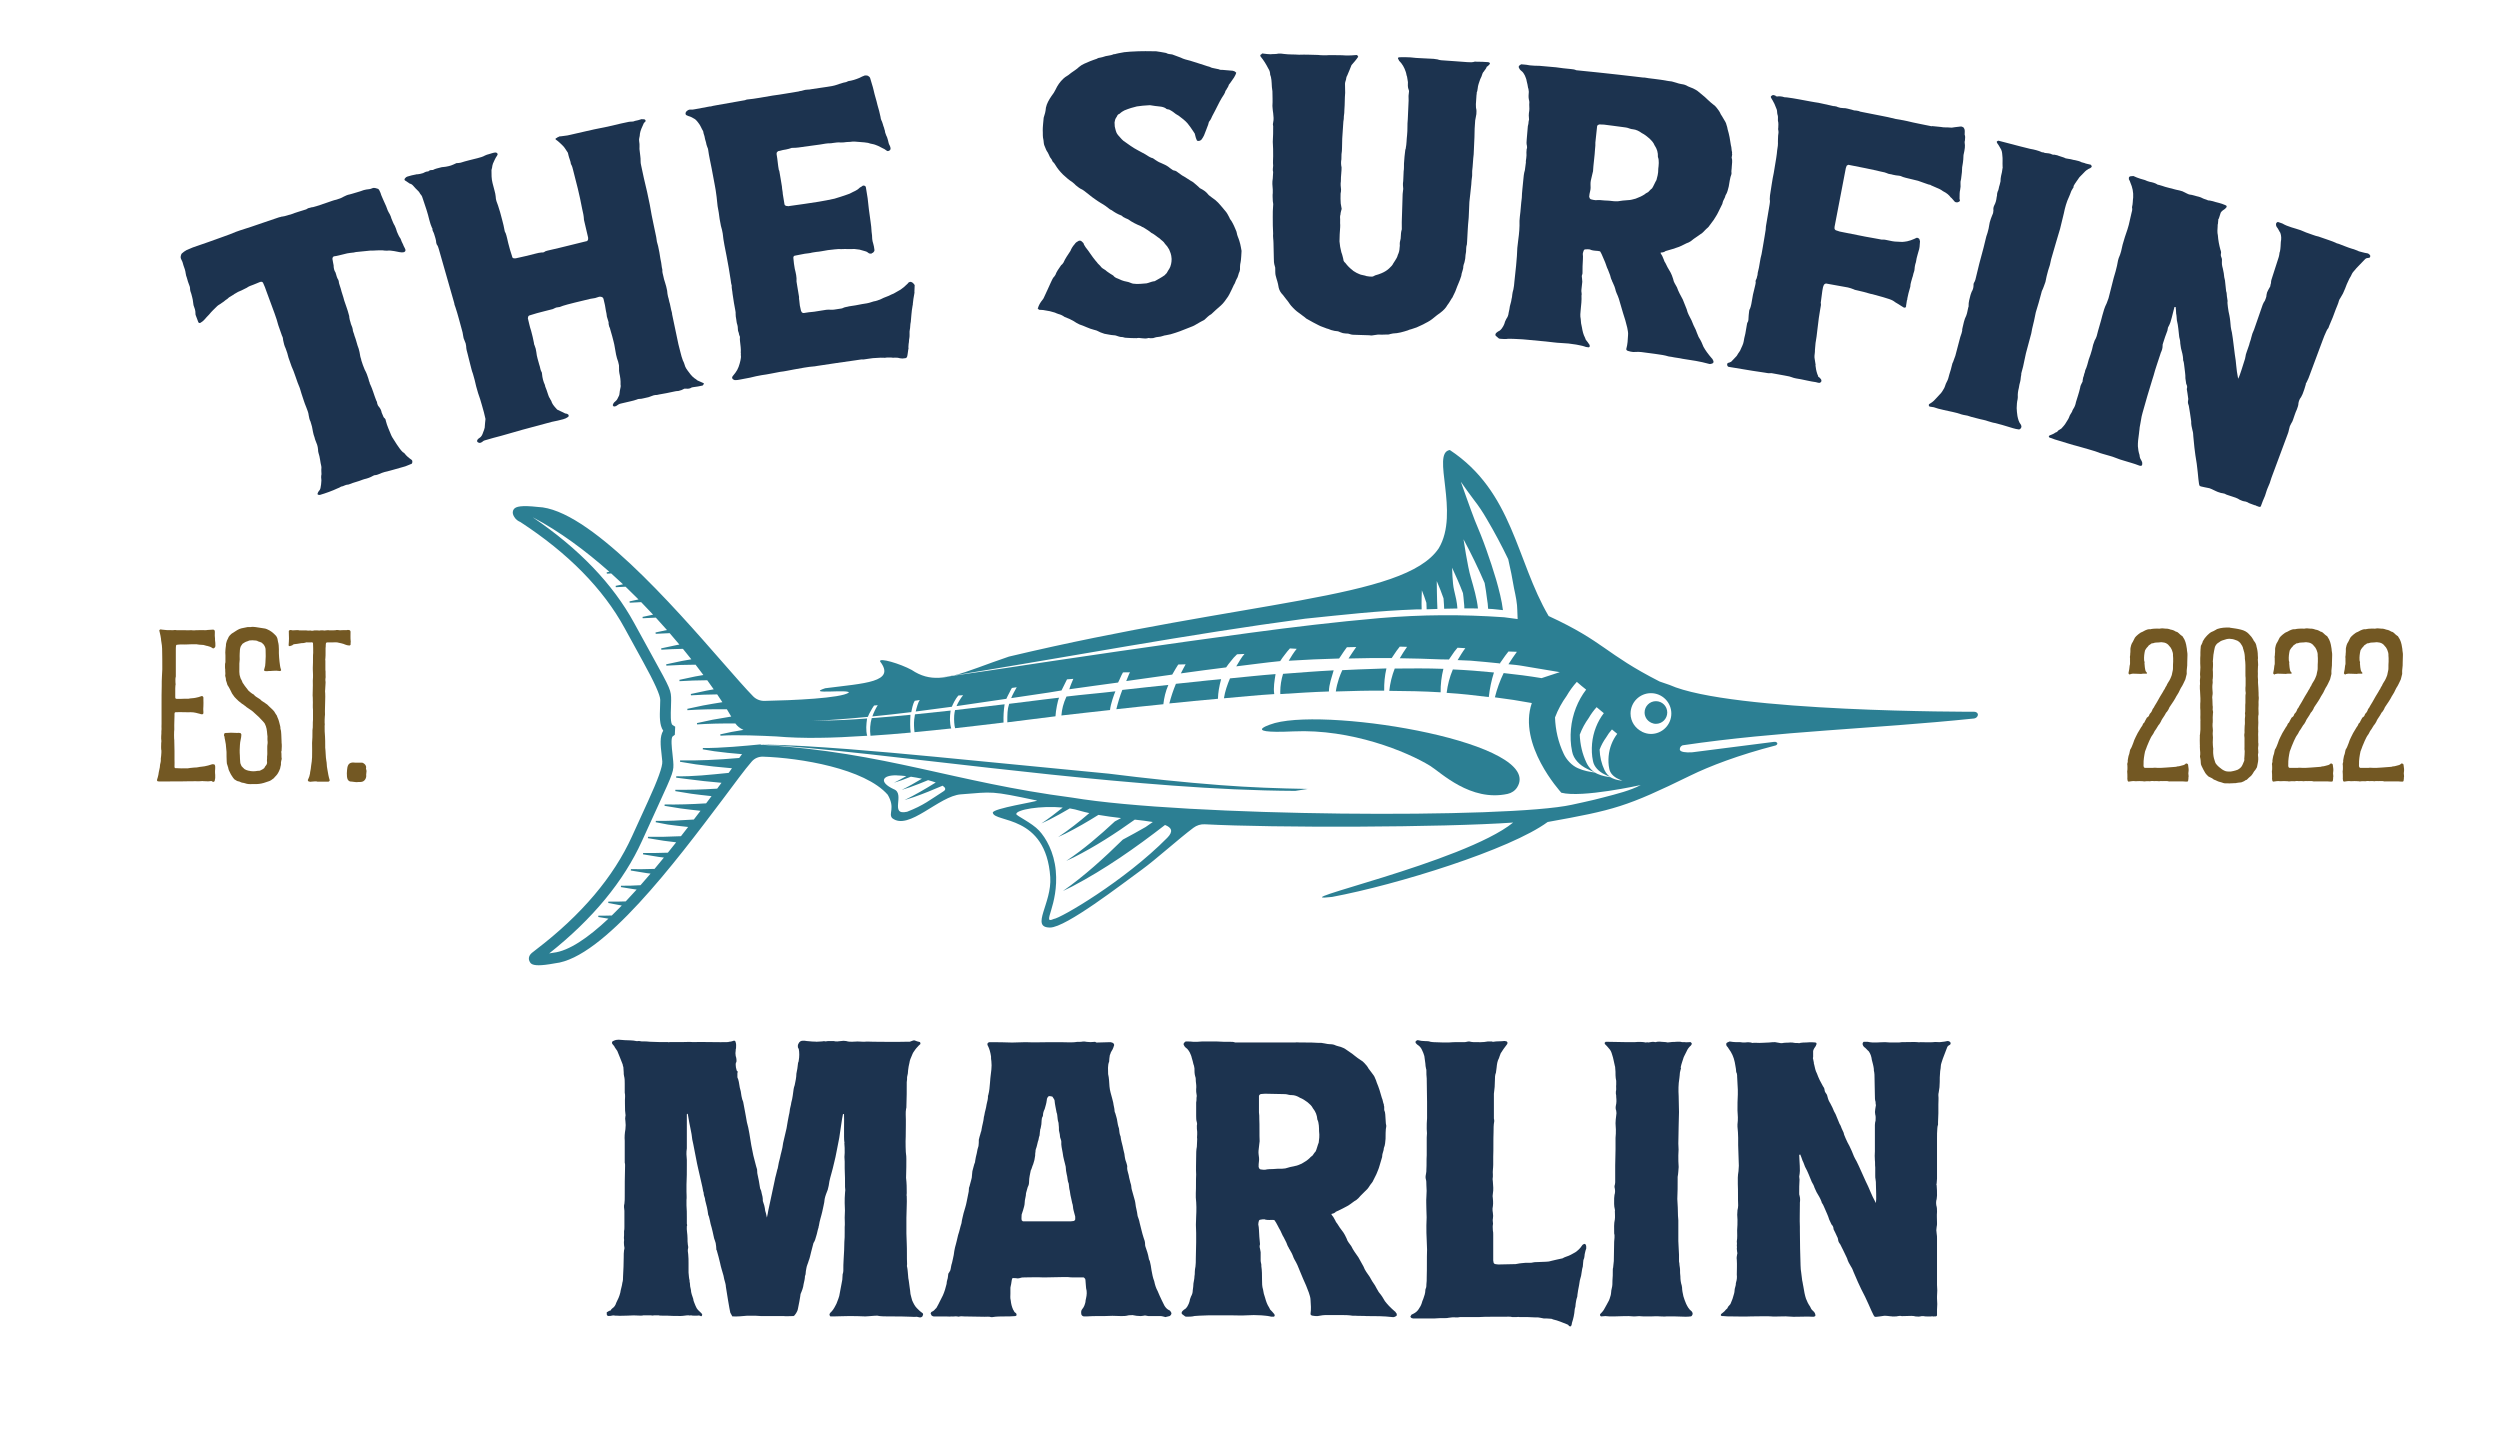
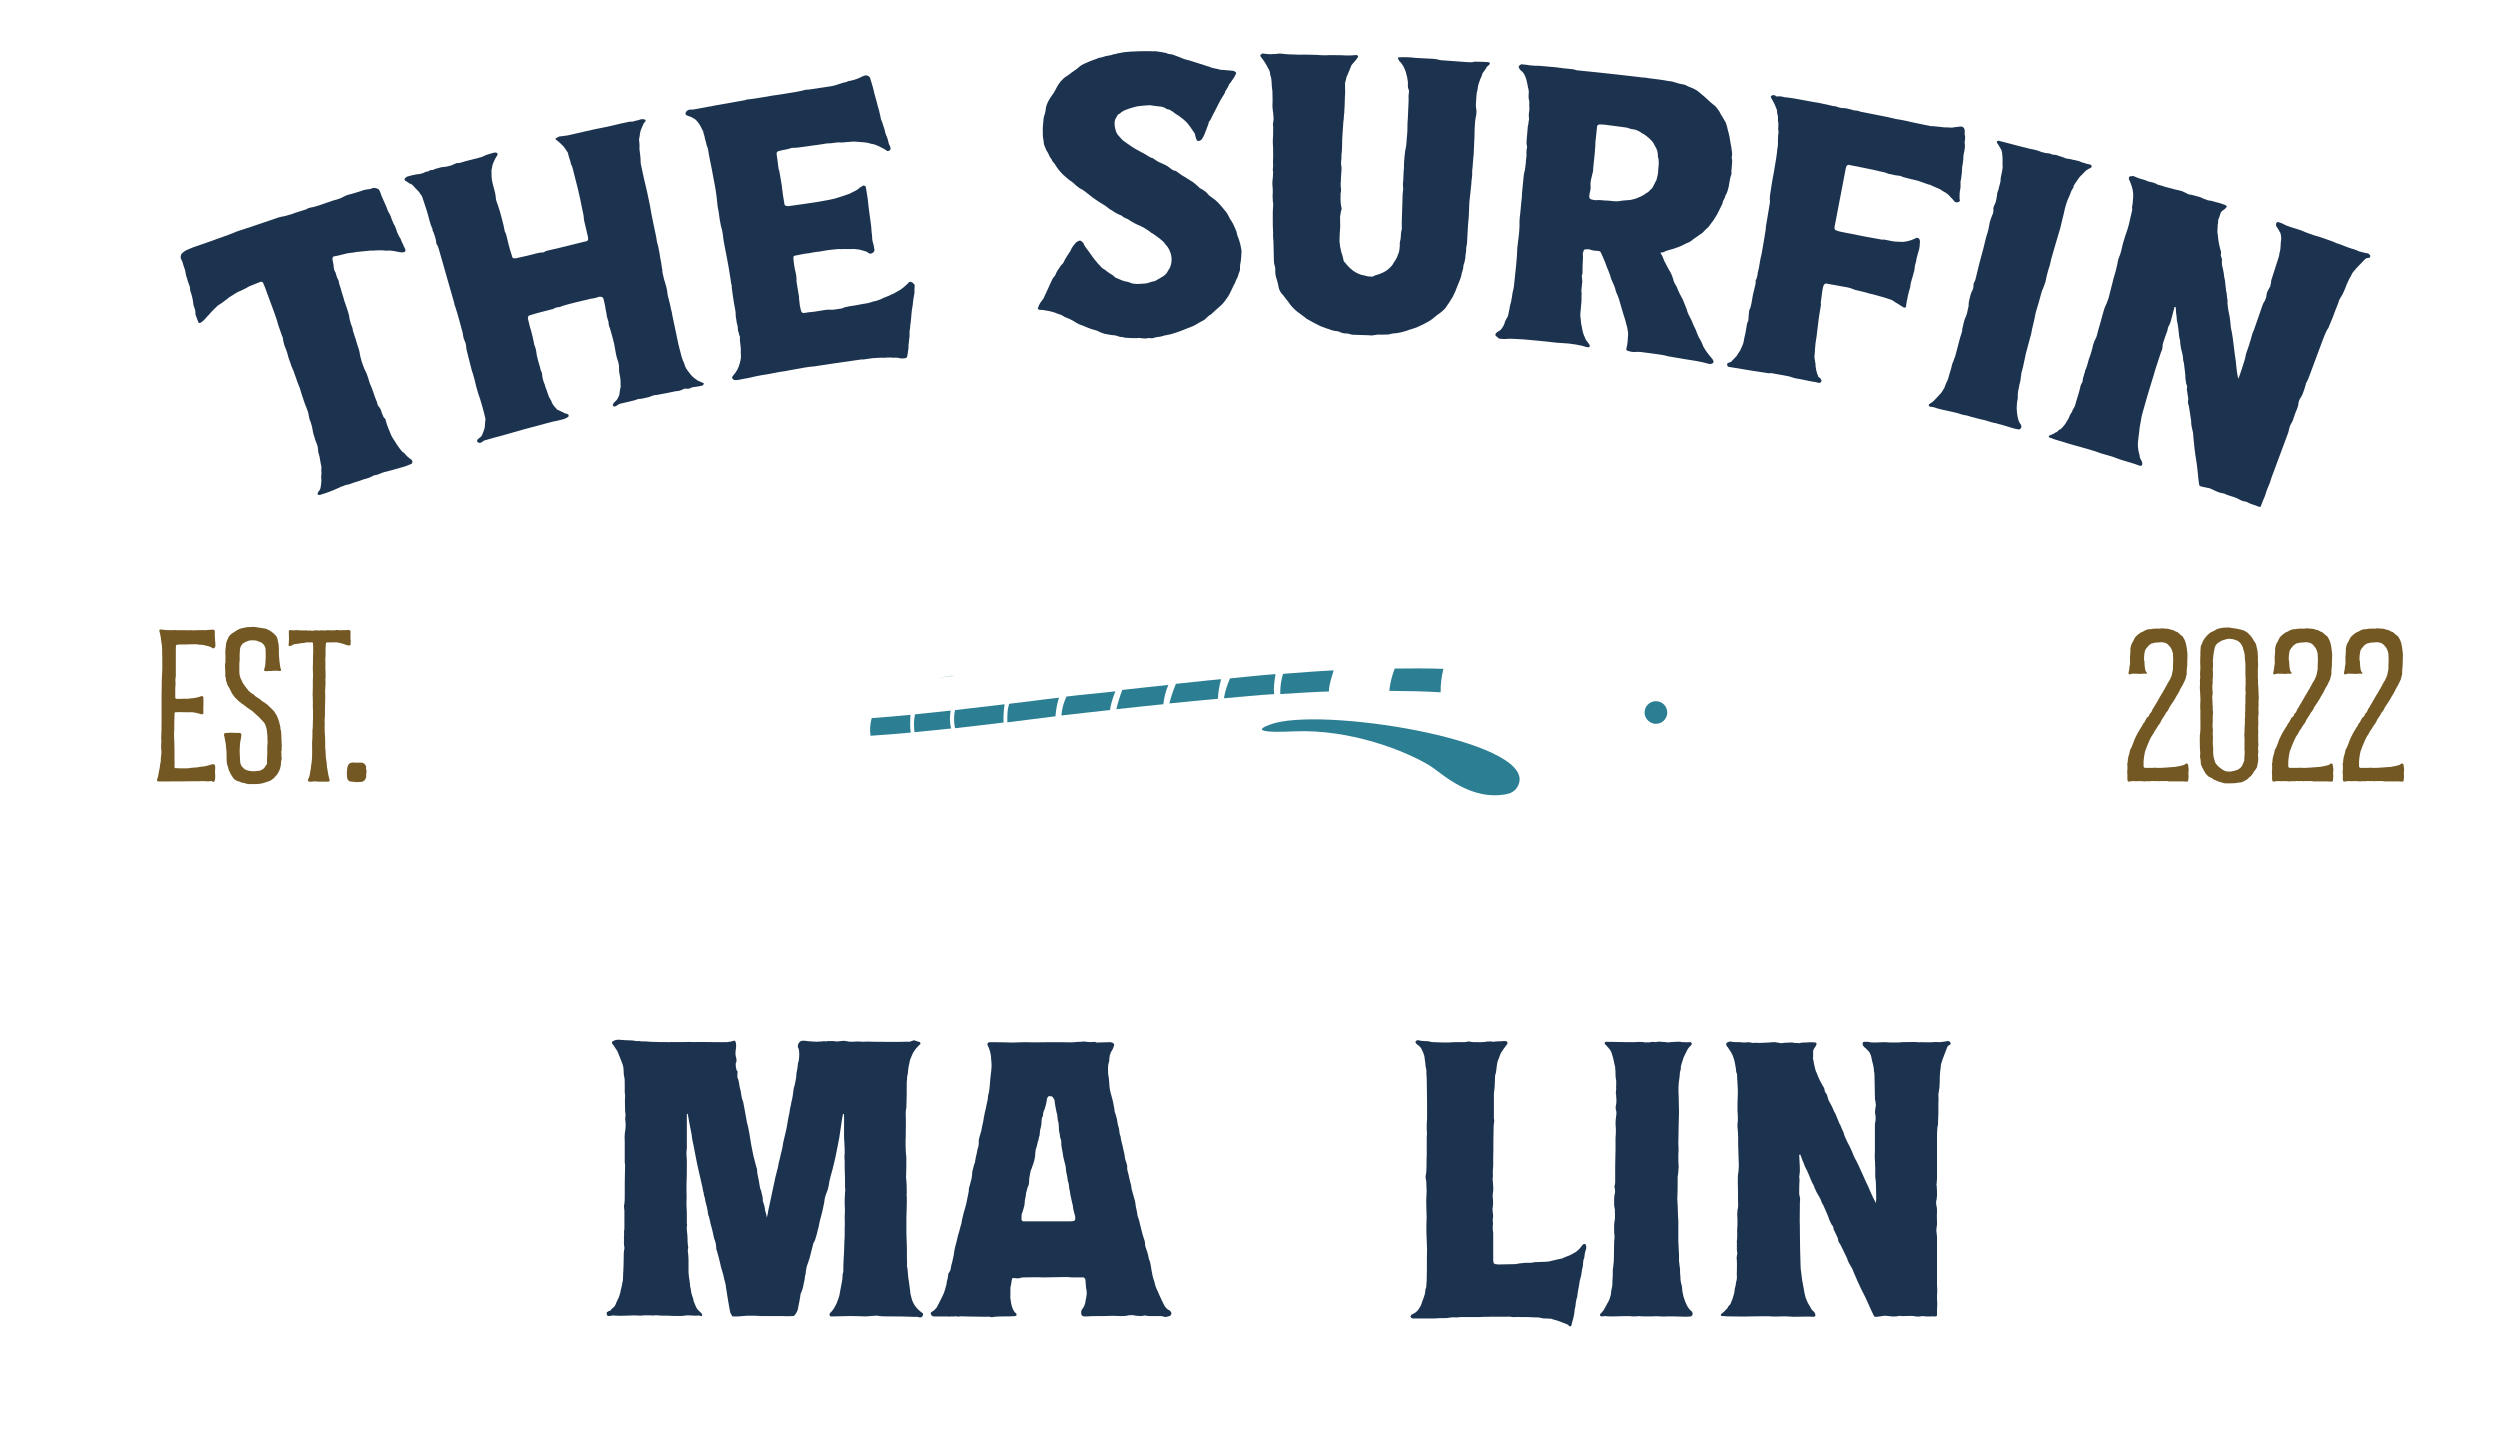
<svg xmlns="http://www.w3.org/2000/svg" viewBox="0 0 1542.24 884.06" version="1.1" id="Layer_1">
  <defs>
    <style>
      .st0 {
        fill: #735823;
      }

      .st1 {
        fill: #2c7f93;
      }

      .st2 {
        fill: #1c334f;
      }
    </style>
  </defs>
  <g>
    <path d="M252.82,286.57c-.82.25-1.79.8-2.81,1.12-4.17,1.12-8.48,2.53-12.72,3.48-.55.18-1.1.36-1.65.54-1.43.47-2.74,1.35-4.3,1.43-.47-.07-.83.27-1.23.41-1.7,1.01-3.55,1.63-5.47,2.06-.34.11-.68.23-1.02.34-2.6,1.1-5.39,1.62-7.98,2.73-.28.1-.55.19-.82.28-1.15-.04-1.89.44-2.73.72-.54.42-1.49.29-2.04.71-.56.42-1.16.62-1.57.77-3.74,1.75-7.42,3.05-11.15,4.16,0,0-.21.08-.48-.05-.22.08-.49-.04-.76-.17-.35-.32-.2-.59-.08-.86.06-.48.4-.81.54-1.09.67-.68.95-1.22,1.14-1.96.34-1.68.52-3.08.58-4.87-.21-1.26-.23-2.59.05-3.79-.01-1.33-.22-2.59-.03-3.99-.02-.28-.05-.57-.07-.86-.69-2.64-.77-5.5-1.74-8.27-.21-.59-.29-1.45-.28-2.12-.14-1.05-.21-1.91-.56-2.91-.55-1.57-1.33-3.08-1.6-4.55-.42-1.18-.76-2.17-.97-3.43-.28-2.11-.84-4.38-1.52-6.34-.63-1.12-.9-2.56-1.11-3.83-.14-1.73-.96-3.43-1.52-5.02-1.17-2.7-1.94-5.53-2.91-8.3-.62-2.44-1.39-4.62-2.42-6.92-.48-1.38-.97-2.76-1.45-4.15-.69-1.98-1.38-3.95-2.29-5.86-.62-1.78-1.25-3.56-1.87-5.33-.34-.99-.48-2.05-.76-2.84-.35-.99-.69-1.98-1.04-2.96-.77-1.5-1.19-3.38-1.52-5.02-.06-.86-.12-1.73-.68-2.65-.76-2.17-1.52-4.35-2.29-6.53-.6-2.45-1.43-4.82-2.27-7.2-1.59-4.54-3.4-9.01-5-13.56-.62-1.78-1.31-3.76-2.16-5.46-.5-.71-1.01-.77-2.1-.38-.66.23-2.35,1.05-3.89,1.6-1.53.54-2.86,1.01-4.03,1.88-1.04.59-2.13.98-3.15,1.57-1.54.57-3.22,1.38-4.62,2.33-.37.36-.14.27-.58.43-.88.54-1.76,1.08-2.64,1.62-.52.64-1.32,1.15-2.12,1.67-.73.71-1.54,1.22-2.34,1.75-.95.79-2.04,1.2-2.77,1.91-1.82,1.8-3.5,3.31-5.01,5.22-1.09,1.08-1.96,2.06-2.83,3.07-.87.99-1.65,1.52-2.67,2.13-.43.17-1.01-.08-1.16-.46-.52-1.37-1.03-2.74-1.55-4.11-.15-.4-.3-.79-.23-1.26.06-1.8-.53-3.38-1.2-5.14,0-.67-.3-1.45-.3-2.13-.14-1.73-.66-3.11-1.03-4.75-.44-1.17-.82-2.16-.82-3.5.08-.47-.15-1.06-.37-1.65-.59-1.57-1.26-3.33-1.62-4.98-.29-.79-.59-1.58-.66-2.44-.22-1.93-.81-3.5-1.4-5.07-.3-1.47-.81-2.82-1.55-4.12-.36-.97-.14-1.73.23-2.77.15-.29.3-.55.52-.64.75-.72,1.57-1.25,2.6-1.86,1.33-.5,2.6-1.19,3.94-1.69,6.31-2.11,12.58-4.39,18.83-6.64,2.69-.96,5.37-1.92,7.76-2.98.82-.29,1.64-.58,2.46-.87,5-1.53,9.04-2.95,13.97-4.64,3.44-1.18,6.89-2.35,10.33-3.51.74-.03,1.35-.45,1.87-.41,1.92-.21,3.67-1.01,5.3-1.33,3.09-1.24,6.3-2.09,9.46-3.12.61-.41,1.44-.92,2.18-.93.68-.23,1.36-.44,2.09-.46,2.99-.75,5.63-1.82,8.57-2.76,2.03-.65,3.77-1.42,5.87-1.86,1.58-.5,2.93-.92,4.4-1.82,1.28-.63,2.36-1.17,3.78-1.4,2.93-.91,5.72-1.55,8.59-2.65,1.13-.34,2.11-.43,3.29-.57.96-.07,1.59-.49,2.49-.75,1.19-.14,2.06.25,3.14.58.35.34.7.68.81,1.07.53.93.83,1.95,1.07,2.74.65,1.34,1,2.54,1.59,3.68.49,1.09.98,2.18,1.47,3.27.48,1.62,1.24,3.34,2.18,4.81.52.94.77,1.75,1.06,2.74.7,1.54,1.18,3.14,2.05,4.42.58,1.13,1.01,2.54,1.36,3.74.58,1.15.94,2.35,1.8,3.62.06.2.34.33.46.73.36,1.2.94,2.35,1.52,3.48.36,1.22,1.11,2.07,1.47,3.28.06.2-.04.67-.21.93-.38.34-.54.59-1.27.59-.44.14-.94.06-1.44,0-1.23-.07-2.57-.54-4.09-.74-1.51-.2-2.8-.46-4.19-.26-.94.07-1.96-.06-2.97-.2-2.46-.12-5.03.23-7.7.18-2.44.24-4.88.49-7.32.74-.95.07-1.9.16-2.79.44-.72,0-1.39.21-2.12.23-1.18.14-2.55.38-3.67.73-2.28.5-4.5,1.22-6.4,1.39-.44.14-.91.96-.84,1.16-.15.28-.03.67.03.87.09,1.07.48,2.27.65,3.53,0,1.54.3,3.2,1.2,4.46.51,1.59.81,3.27,1.7,4.51.09.27.17.53.26.79.03.87.23,1.48.49,2.26.26.8.52,1.59.77,2.39.56,2.45,1.55,4.78,2.11,7.24.97,2.99,2.08,5.7,2.84,8.76.19.59.39,1.21.3,1.67.11,1.07.43,2.06.75,3.06.23,1.45,1.12,2.7,1.36,4.19-.05,1.34.9,2.8,1.08,4.05,1.12,2.72,1.53,5.44,2.58,7.97.45,1.39.69,2.86.93,4.32.11,1.06.64,2,.76,3.05.58,1.8,1.23,3.79,2.09,5.71,1.07,1.86,1.66,3.65,2.3,5.64.26.79.24,1.45.64,1.99.19.61.12,1.07.45,1.4,1.45,3.05,2.34,6.5,3.65,9.82.4.53.66,1.33.65,1.99.26.8.45,1.39,1.13,2.05.8,1.06,1.41,2.19,1.58,3.45.25.8.73,1.51.99,2.32.13.39.19.59.53.93.61.46,1.01.99,1.06,1.86.75,3.06,2.2,6.11,3.38,9.04.13.4.46.74.59,1.13.93,1.46,1.86,2.92,2.79,4.39,1.27,1.79,2.26,3.44,3.86,4.92.48.07.53.27.88.59,1.19,1.6,2.73,2.86,4.48,4.07.67.68.43,2.06-.13,2.46-.34.11-.68.22-1.03.33Z" class="st2" />
    <path d="M434.16,236.84c-.13.46-.34.5-.51.75-.16.25-.17.25-.38.29-1.9.39-3.77.78-5.72.97-.28.06-.56.12-.84.17-.76.58-1.81.81-2.69.78-.46-.12-1.1.02-1.77-.05-1.17.67-2.39,1.16-3.65,1.42-1.1.02-1.93.2-2.77.38-2.31.5-6.72,1.45-9.28,1.81-.42.09-.83.18-1.25.28-.68-.08-1.51.13-2.14.26-1,.45-2.06.67-3.05,1.11-1.12.25-2.23.5-3.35.76-.84.19-1.47.34-2.35.32-.43.08-.88,0-1.26.29-1.41.54-2.89.88-4.34,1.22-1.89.44-3.77.88-5.66,1.32-.63.15-1.25.29-1.62.6-.51.33-1.02.67-1.53,1.01-.21.05-.62.14-.83.2-.42.09-.88,0-1.03-.61-.26-.16-.1-.41.06-.67.23-.92.96-1.52,1.7-2.12.75-.61,1.18-1.57,1.61-2.54.49-.75.72-1.68.73-2.54.07-.66.13-1.32.36-2.24.23-.92.45-1.81.22-2.85.12-2.39-.2-4.67-.72-6.92-.24-1.02-.22-1.89-.2-2.75.07-.65-.12-1.49-.05-2.14-.18-.75-.35-1.5-.52-2.24-1.09-2.76-1.59-5.86-2.09-8.97-.32-2.3-1.04-4.48-1.57-6.73-.33-1.42-.88-2.8-1.21-4.23-.14-.62-.29-1.23-.6-1.58-.14-.61-.29-1.23-.43-1.84.12-.46.02-.86-.07-1.27-.24-1.02-.74-2.2-.98-3.22-.08-1.27-.35-2.49-.59-3.51-.28-1.22-.31-2.29-.59-3.51-.3-1.29-.6-2.59-.9-3.88-.23-1.01-1.24-1.43-2.6-1.32-.86.2-1.68.61-2.56.82-.86.21-1.99.27-2.87.47-3.18.76-6.36,1.52-9.54,2.3-1.74.43-7.6,1.86-9.45,2.76-.65.16-1.34.12-2.21.34-.61.35-1.48.59-2.06.95-1.66.42-3.32.84-4.98,1.26-3.24.82-6.27,1.6-9.46,2.66-.44.11-.93.89-.82,1.29.06.2-.17.26-.11.46.69,2.64,1.11,5.12,2.01,7.7.64,2.43,1.32,5.07,1.8,7.75-.11.46.21.82.32,1.22.58,1.37.95,2.78,1.11,4.26.21,2.55,1.12,5.1,1.75,7.54.63,1.56.64,3.29,1.43,4.61.32.35.21.82.32,1.22.21,2.54.8,4.75,1.8,6.88.06,1.08.79,2.17,1.06,3.19.31,1.21.8,2.16,1.06,3.18.21.82.58,1.35.95,1.92.16.6.73,1.1.84,1.51.43,1.62,1.43,2.88,2.68,4.28.32.35.63.7.94,1.05,1.52.68,2.56,1.3,3.55,1.68.79.45,1.57.89,2.45.89.26.15.52.3.78.45.53.31.37,1.42-.05,1.53-.93.67-1.92,1.14-2.97,1.41-2.29.58-4.58,1.19-6.93,1.59-6.1,1.6-12.2,3.24-18.28,4.91-6.02,1.66-11.78,3.48-17.84,4.99-1.86.53-3.73,1.07-5.59,1.61-.83.23-1.28,1.03-1.9,1.2-.77.45-1.45.42-2.3-.2-.33-.34-.43-.74-.15-1.27,0,0-.06-.2.15-.26.37-.32.66-.85,1.07-.96,1.33-.81,1.88-2.07,2.35-3.52.39-.99.78-1.97.97-2.9.09-1.99.32-3.59.48-5.37-.54-2.68-1.35-5.5-2.21-8.51-.69-2.42-1.44-5.03-2.34-7.39-.4-1.41-.81-2.82-1.21-4.23-.54-2.67-1.23-5.09-1.98-7.71-.79-1.95-1.15-4.01-1.67-5.84-.64-2.22-1-4.28-1.63-6.5-.41-1.4-.87-3.03-.89-4.76-.07-1.07-.42-2.27-.92-3.22-.56-1.15-.84-2.15-.98-3.43-.12-1.26-.42-2.27-.76-3.48-1.32-4.63-2.43-9.32-3.97-13.89-.23-.81-.68-1.55-.69-2.42-1.17-4.09-2.34-8.19-3.51-12.28-1.27-4.43-2.53-8.86-3.74-13.09-.77-2.69-1.53-5.37-2.3-8.05-.29-1.01-.58-2.01-1.3-2.89-.1-.34-.19-.67-.29-1.01-.08-1.95-.81-3.68-1.33-5.5-.28-.99-1.02-1.89-1.03-2.75.11-.47.05-.67-.29-1-.63-1.34-1.1-2.95-1.61-4.77-.98-4.3-2.43-8.46-3.91-12.82-.35-1.22-.64-2.21-1.66-3.23-.57-1.14-1.31-2.02-2.27-2.83-.62-.46-1.08-1.21-1.77-1.89-.74-.87-1.43-1.54-2.45-1.69-.91-.61-1.83-1.21-2.74-1.82-.57-.28-.74-.87-.18-1.47.35-.53.95-.93,1.42-1.06,1.82-.53,3.63-1.05,5.27-1.3.46-.13.69-.19,1.2-.13.96-.07,2.1-.37,3.24-.71.85-.47,1.7-.93,2.9-1.04.28.14.45-.13.85-.46.46-.12.86-.46,1.37-.38.32-.02.64-.04.96-.05,1.49-.85,3.13-1.08,4.72-1.54.46-.12,1.13-.32,1.87-.3.45-.11.98-.06,1.43-.18,2.79-.55,3.24-.67,6.49-2.21.96-.04,1.71-.04,2.62-.28,3.37-1.12,6.84-1.84,10.48-2.8,1.6-.43,3.2-.84,4.46-1.6.86-.44,1.55-.62,2.46-.86,1.14-.3,2.46-.85,3.88-1.01.68-.18,1.64.65,1.51,1.12-.12.47-.31.73-.48.99-1.05,1.56-1.65,3.03-2.42,4.74-.25.93-.53,1.65-.55,2.53-.12.46-.24.93-.36,1.39,0,2.81-.04,5.42.65,8.06.41,1.55.81,3.11,1.22,4.66.37,1.42.63,2.43.73,3.7.02,1.94.73,3.7,1.43,5.48.97,2.78,1.71,5.62,2.5,8.65.64,2.43,1.21,4.66,1.63,7.15.11.41.21.81.54,1.15.81,2.18,1.11,4.25,1.64,6.29.74,2.84,1.43,5.47,2.34,8.04.07.27.14.54.21.81.33.35.86.64,1.32.52.49.1.93-.03,1.37-.14,3.8-.77,7.77-1.79,11.52-2.74,1.33-.34,2.65-.67,3.8-.73.5.09.93-.01,1.38-.13,1.44-.81.78-.63,2.33-1.02,10.43-2.35,16.58-4.05,22.56-5.46.59-.14,1.18-.28,1.77-.42.22-.06.75-.82.65-1.23.13-.46.02-.86-.06-1.27-.3-1.29-.6-2.59-.91-3.88-.43-1.84-.86-3.67-1.29-5.51-.1-.41-.19-.81-.28-1.22-.08-2.35-.6-4.6-1.13-6.84-.77-4.33-1.73-8.42-2.68-12.49-.9-3.87-1.99-7.5-2.94-11.57-.24-1.03-.52-2.25-1.31-3.57-.15-1.68-1.04-3.4-1.47-5.25-.13-.54-.25-1.08-.38-1.63-.12-.19-.25-.38-.37-.57-1.07-1.47-1.64-2.83-3.16-4.2-1.24-1.22-2.51-2.43-3.94-3.38-.33-.35-.19-.81.49-.97.41-.31.82-.63,1.29-.73.41-.31.86-.42,1.37-.32.68-.16,1.42-.11,2.11-.28,1.2-.06,2.57-.38,3.72-.65,3.21-.74,6.43-1.48,9.64-2.21,1.84-.41,3.44-.78,5.29-1.19,4.65-.83,11.77-2.39,16.33-3.57,1.61-.34,3.22-.68,4.83-1.03,1.16-.25,2.67.08,3.74-.57,1.38-.29,2.75-.57,3.87-1.02.23-.06.7-.14.96.02.45-.1.73.06.96.01.79.26.9.87.76,1.34-.23.05-.43.31-.61.56-.19.26-.6.56-.56.76-1,2.13-1.99,4.27-2.29,6.25-.06.87-.11,1.74-.4,2.65-.13.46-.2,1.32-.07,1.94.25,1.23.24,2.3.22,3.38-.06.87-.07,1.93.15,2.96.16,1.89.59,3.93.52,5.88-.05.86.12,1.7.29,2.51,1.12,5.33,2.29,10.86,3.72,16.55.56,2.66,1.12,5.33,1.68,7.99.68,4.36,1.55,8.45,2.41,12.55.52,2.46,1.03,4.92,1.55,7.38.16,1.9.55,3.74,1.16,5.53.52,2.45,1.08,5.13,1.42,7.83.35,1.65.69,3.28.86,5.17.12.55.23,1.1.35,1.64-.18,1.32.34,2.71.6,3.94.26,1.24.52,2.46,1.04,3.85.57,1.6.91,3.24,1.3,5.08.04,1.26.3,2.5.56,3.73.52,1.39.61,2.87,1.12,4.26.27,1.3.54,2.59.82,3.89.18.83.6,1.8.56,2.66.96,4.58,1.93,9.15,2.89,13.73.35,1.63.65,3.09.99,4.71.35,1.65.94,3.44,1.29,5.08.34,1.65.94,3.45,1.5,5.03.68,1.15.94,2.38,1.45,3.77.39.77.77,1.55,1.37,2.28,1.23,1.66,2.5,3.55,4.32,4.87.51.32,1.27.8,1.81,1.33,1.21.53,2.41,1.07,3.62,1.61.26.16.52.32.34.57ZM345.06,189.43c.07-.02.14-.04.21-.05.22-.05.44-.11.66-.16-.29.07-.58.15-.87.22Z" class="st2" />
    <path d="M564.26,175.86c-.05,1.34-.1,2.68-.16,4.03.05.41.1.83-.06,1.28-.39,2.14-.78,4.32-.94,6.45.03.22.07.61-.12.86-.41,1.95-.57,4.09-.77,6.02-.03,1.47-.32,2.58-.35,4.05-.44,1.75-.23,3.4-.65,5.15-.04.28-.07.57-.11.85-.05,1.28.13,2.73-.13,4.03-.29,1.09-.13,2.34-.42,3.43-.14.64-.04,1.48-.16,2.14.05.41.14,1.04-.05,1.27-.37,2.16-.38,3.65-.86,4.97-.18.24-.99.76-1.43.61-.42.05-.84.11-1.27.17-1.09-.06-1.96-.16-2.86-.46-1.09-.06-1.96-.15-3.02-.02-1.33-.24-2.8-.04-3.9-.11-.35.05-.7.1-1.06.14-.88-.08-1.72.02-2.6-.06-.84.12-1.73.03-2.57.15-1.52,0-2.99.2-4.48.43-1.2.17-2.4.35-3.59.52-.66-.11-1.52,0-2.15.1-.92.13-1.83.27-2.75.41-7.83,1.15-15.68,2.18-23.5,3.44-.57.09-1.13.18-1.69.28-4.29.28-8.69,1.22-12.92,1.95-2.74.47-5.45,1.15-8.44,1.46-3.79.67-7.56,1.56-11.39,2.04-2.32.43-4.64.85-7.13,1.53-2.18.41-4.35.82-6.53,1.24-.84.16-1.69.32-2.57.28-.42.08-.67-.08-.93-.25-.67-.08-1.29-1.03-.99-1.73.17-.24.34-.49.51-.74.57-.53.87-1.24,1.41-1.77,1.76-2.26,2.55-4.96,3.15-7.63.23-1.12.45-2.23.22-3.46.13-.44.07-.86-.02-1.27.21-2.38-.22-4.65-.47-7.16-.15-.83-.09-1.68-.03-2.55-.07-.41-.16-.81-.45-1.19-.15-.83-.34-1.86-.72-2.64-.23-1.23-.03-2.55-.52-3.96-.41-.98-.42-2.26-.62-3.29-.2-1.03-.39-2.05-.36-3.13.1-.66-.06-1.47-.17-2.1-.58-3.07-1.12-5.97-1.72-10.33-.09-1.68-.66-3.49-.53-5.23-.45-1.19-.42-2.27-.66-3.5-.71-5-1.6-9.72-2.52-14.66-.84-4.52-1.96-9.22-2.36-13.83-.31-1.63-.58-3.09-1.11-4.7-.27-1.44-.54-2.88-.81-4.32-.24-2.51-.74-5.19-1.24-7.86-.13-1.9-.48-3.76-.6-5.64-.43-3.55-.77-5.4-1.12-7.25-.64-3.43-1.28-6.86-1.93-10.29-.73-3.91-1.69-7.79-2.19-11.73-.08-.43-.19-1.02-.54-1.61-.42-.98-.62-2.02-.77-2.84-.49-1.41-.73-2.63-.96-3.87-.43-.98-.62-2.02-.81-3.04-.99-1.5-1.61-3.54-2.85-5-.66-.94-1.27-1.67-2.11-2.37-1.35-.82-2.69-1.62-4.19-1.97-.51-.11-.82-.49-1.32-.6-.27-.16-.35-.58-.39-.78-.07-.42.07-.87.45-1.37.81-.79,1.66-1.39,2.88-1.19.74.07,1.66-.1,2.35-.23,3.08-.58,6.16-1.15,9.24-1.72.73.08,1.38-.25,2.08-.38.93-.17,1.85-.34,2.77-.51,5.77-1.04,11.33-2.03,16.89-2.98.46-.08.65-.33,1.12-.4,5.39-.49,10.69-1.6,16.01-2.46,5.36-.66,10.67-1.71,16-2.53.43-.28,2.08-.32,2.52-.6,2.25-.77,3.51-.32,5.56-.84,2.09-.31,4.18-.62,6.28-.93,1.16-.17,2.08-.3,3.02-.44,2.09-.31,4.17-.6,6.21-1.31.69-.1,1.56-.64,2.26-.74,1.14-.39,2.26-.75,3.44-.91.43-.26.9-.34,1.33-.6,2.32-.31,4.6-1.05,6.84-1.98,1.12-.57,2.22-1.14,3.36-1.51.7-.08,1.42.04,1.91.18.51.35,1.31.89,1.39,1.5.5,2.04,1.58,4.86,2.15,7.53.64,3.08,1.73,6.11,2.34,8.99.79,2.43,1.34,4.88,1.89,7.35.08.63.19,1.46.5,2.05.58.98.72,2.02,1.06,2.82.11.83.67,1.61.8,2.64.31.6.39,1.22.49,2.05.3.6.41,1.43.72,2.02.6.98.73,2.02,1.09,3.03.13,1.04.52,2.26,1.1,3.24.31.6.36,1.01.44,1.64.07.62-.51,1.33-.98,1.39-.44.26-.89.33-1.39-.03-.25-.18-.51-.36-.76-.53-.51-.36-1.01-.72-1.5-.86-.99-.51-1.98-1.01-2.96-1.52-1.22-.47-2.22-.98-3.64-1.21-.93-.1-1.67-.4-2.65-.7-.78-.11-1.57-.21-2.35-.32-1.88-.17-3.77-.35-5.87-.47-.94-.08-1.86.05-2.77.17-.77.04-1.54.08-2.31.11-1.14.16-2.28.31-3.45.28-1.66-.19-3.25.05-4.85.28-.46.07-.91.13-1.36.2-2.34-.08-4.37.43-6.65.77-4.55.68-8.92,1.15-13.47,1.85-1.37.22-2.54.18-3.93.2-1.11.38-2.45.81-3.58,1-1.36.22-2.51.4-3.83.83-.3.05-.6.1-.91.15-.43.27-.85.57-1.01,1.01.03.19-.16.45-.09.86.34,2.07.45,2.69,1,7.48.12.76.25,1.52.37,2.27.39,1,.06-1.07,1.11,5.34.27,1.65.54,3.31.82,4.96.08,1.9.48,2.89.53,4.59.35,2.13.7,4.27,1.05,6.4.11.63,1.09,1.1,1.77.99.22-.04.26.17.48.13.29-.05.59-.1.89-.15,6.06-.78,11.87-1.7,17.91-2.62,3.14-.48,6.45-1.19,9.79-1.89,1.31-.41,2.62-.81,3.93-1.22,1.09-.37,2.18-.73,3.27-1.1,1.55-.43,2.82-1.03,4.31-1.88,1.51-.64,2.99-1.49,4.19-2.7.65-.31,1.07-.57,1.69-1.08.64-.31,1.83-.04,1.97.99.85,4.53,1.44,8.89,1.84,13.49.36,2.63.72,5.26,1.08,7.89.25,1.87.54,3.94.6,6.04.2,1.45.4,2.91.38,4.39.14,1.03.29,2.07.62,2.87.39,1.21.56,2.45.7,3.5.33.81-.22,1.71-1.04,2.26-.23.03-.44.06-.41.27-.63.3-1.31.19-1.79.04-.41-.29-.83-.59-1.24-.88-.25-.18-.72-.33-1.18-.47-1.17-.27-2.35-.73-3.5-.99-1.14-.04-2.07-.34-3.21-.39-2.66.17-5.39-.08-7.84.08-2.96-.19-5.56.41-8.45.63-2.42.37-4.81.95-7.26,1.12-.81.13-1.61.25-2.42.38-1.51.45-3.07.49-4.61.73-2.2.35-4.14.88-6.34,1.24-.62.31-.74.96-.64,1.59.12,2.09.49,4.37.84,6.44.66,2.65,1.28,5.09,1.08,7.89.23,1.38.46,2.76.68,4.14.16,1.03.76,4.54.89,5.37-.11.65.02,1.48.13,2.09.13,2.1.46,4.18,1.02,6.2.03.2.07.41.35.79.07.41.81.92,1.46.82,1.94-.32,4.09-.66,6.29-.8,2.51-.4,5.02-.8,7.53-1.19,1.08-.16,1.98-.09,2.87-.02.65-.09,1.11.04,1.76-.06,1.51-.23,3.02-.46,4.53-.69.44-.06.86-.13,1.26-.4,1.24-.61,2.33-.55,3.6-.96,2.82-.42,5.39-.79,8.17-1.41,1.95-.28,3.89-.54,5.78-1.24.43-.07.83-.33,1.26-.39,1.73-.25,3.18-.87,4.64-1.48,2.05-1.13,4.39-1.65,6.23-2.74,1.05-.35,2.09-.9,2.9-1.43.96-.55,1.91-1.1,2.87-1.64.6-.5,1.41-1.03,2.01-1.52.79-.73,1.58-1.47,2.37-2.2.19-.22.38-.47.57-.7.41-.26.85-.32,1.28-.37,1.13.28,1.64.85,2.45,2.02Z" class="st2" />
    <path d="M640.32,190.55c-.22.02-.23-.19-.03-.42.32-1.28,1.07-2.81,2.05-4.16.57-.88,1.4-1.58,1.75-2.65,1.47-3.28,2.8-5.89,4.1-8.94.57-1.09.92-2.16,1.71-3.28.61-.46.8-1.11,1.2-1.56.52-1.71,2.11-3.95,3.5-5.93.42-.25,1.03-.92,1.43-1.58,1.12-2.6,2.74-4.82,4.32-7.24.57-1.5,1.55-3.05,2.59-4.16.6-1.08,1.67-1.59,2.51-2.06.66-.25,1.33-.09,1.79.3.7.6,1.39,1.18,1.45,2.01.26.61.73,1.01.99,1.62,2.14,2.6,3.88,5.63,6.24,8.42.23.27.47.53.7.79.73,1.22,1.87,1.78,2.82,3.2.92.98,2.27,1.32,3.43,2.53,1.37.96,2.5,1.74,3.85,2.51.71,1,1.83,1.57,2.94,1.93,1.78.75,2.48,1.35,5.99,2,.44-.03,2.88,1.13,3.31,1.1,3.07.48,5.86-.06,8.25-.17,1.5-.28,2.79-.96,4.29-1.24.43-.02.88-.03,1.08-.25,1.47-.89,3.83-2.03,5.95-3.58.41-.64,1.26-1.08,1.46-1.73.82-1.7,1.88-2.37,2.44-5.11.19-.64.36-2.32.33-3.16-.11-2.92-1.03-4.57-1.51-5.81-.93-1.64-1.39-2.26-2.55-3.47-.93-1.64-2.06-2.02-3.43-3.43-1.35-.79-2.96-2.41-4.99-3.37-1.6-1.4-3.42-2.37-5.24-3.55-.45.03-.9-.38-1.13-.58-2.93-1.13-5.88-2.66-7.97-4.24-1.13-.36-2.04-.94-3.19-1.52-.24-.41-.69-.6-.93-.79-2.5-.92-4.34-2.07-5.96-3.25-.23-.2-.91-.37-1.14-.57-1.64-1.38-3.51-2.73-5.58-3.88-1.17-.77-2.55-1.55-3.5-2.31-2.32-1.54-4-3.11-6.83-5.24-.39-.26-.78-.52-1.17-.77-1.39-.55-2.82-1.7-4.01-2.68-.49-.59-1.19-1.18-2.15-1.95-2.13-1.34-4.05-3.09-5.74-4.65-1.96-1.97-3.43-3.76-4.74-5.97-.52-1-1.25-1.58-1.74-2.17-.3-1.04-.8-1.62-1.56-2.62-.52-1.03-.84-2.04-1.35-2.85-.75-1-1.3-2.2-1.89-3.85-.52-.79-.67-2.89-.74-3.72-.64-2.48-.3-3.97-.46-6.06-.09-1.25.44-6.54.57-7.81.74-2.36,1.13-3.44,1.38-6.19.51-2.56,1.95-4.98,3.43-7.17,1.06-1.34,1.9-2.66,2.51-3.96,1.21-2.6,2.69-4.8,4.88-6.84.46-.24.66-.68,1.11-.92,1.34-.71,2.46-1.63,3.57-2.54,1.57-1.17,3.6-2.33,4.92-3.68,1.77-1.58,4.51-2.58,6.81-3.56,1.6-.72,2.99-1.02,4.14-1.49.67-.47,1.6-.72,2.3-.76,1.86-.31,2.99-.99,4.17-1.06,1.16-.27,2.33-.33,3.48-.81.22-.22.92-.25,1.39-.28.46-.23,1.17-.27,2.09-.52,2.33-.54,4.66-.86,7.23-.98,3.04-.12,5.16-.45,15.96-.23,1.88.35,3.77.49,6.14,1.03.95.59,2.13.77,3.78.92,1.43.58,3.32,1.17,5.22,1.94,1.9.99,3.77,1.37,5.9,1.93,4.01,1.37,5.89,1.74,9.18,2.92.94.39,1.87.58,2.59.78,1.17.62,1.88.81,3.05.99.94.19,1.87.38,2.81.58.71.41,1.4.4,2.33.38,2.1.18,4.2.35,6.3.54.71.21,1.4.41,1.64.82.23.21.47.2.47.41-.22,1.04-.9,2.11-1.36,2.95-1.15,1.49-2.05,3.16-3.19,4.44-.22,1.25-1.13,2.11-1.58,3.16-.45.42-.68,1.06-.89,1.9-.23.21-.23.43-.45.84-2.04,2.97-3.59,6.13-5.37,9.72-.43,1.07-1.34,2.33-2,3.81-.44,1.06-.87,2.12-1.78,3.18-.44.63-.42,1.27-.64,1.9-.64,1.89-1.73,4.43-2.6,6.75-.43.86-.88,1.69-1.53,2.55-.68.64-1.13.85-2.03.88-.45.01-.92-.18-.92-.6-.23-.21-.98-2.49-1.24-3.95-.32-.48-.63-.96-.95-1.45-1.19-1.85-2.39-3.5-3.56-4.93-1.42-1.64-3.53-3.24-5.42-4.65-1.16-.6-2.34-1.39-3.52-2.4-.7-.4-1.42-1-2.35-1.39-.93-.17-1.62-.16-2.1-.76-.94-.59-2.09-.98-3.72-1.13-1.86-.14-3.93-.48-6.03-.81-3.45.13-5.52.44-8.04.76-2.28.51-4.78,1.26-7.72,2.46-.9.45-2.02,1.15-2.89,2.03-.68.25-1.35.69-1.55,1.33-.21.43-.41.86-.63,1.08-.64.89-.82,1.93-1,2.99.04.84.09,1.67.13,2.51.29.83.35,2.09,1.13,3.93.51,1.02,1.47,2.03,2.19,2.82.73.8,1.22,1.42,1.93,2,3.07,2.15,5.91,4.32,8.93,5.87,1.64.98,3.02,1.55,4.66,2.52.94.58,2.33,1.58,3.72,2.15.67-.03,2.09.97,2.55,1.37.92.59,2.08,1.38,3.24,1.76,2.3,1.17,2.53.96,4.6,2.35.48.4,2.32,1.81,3.01,2.2.92.18,1.82.35,2.75,1.17.92.67,1.84,1.34,2.77,2,2.29,1.19,4.36,2.81,6.87,4.21.68.6,3.21,2.64,4.13,3.66,2.72,1.41,3.86,2.22,5.47,4.28,1.13.8,2.5,2.04,4.08,3.06,2.49,2.04,4.33,4.74,6.37,7.01.91,1.02,1.59,2.5,2.27,3.73.24.83.92,1.66,1.37,2.29,1.13,1.87,2.04,3.96,2.96,6.24.08.28.15.56.23.84.25,1.86,1.13,3.34,1.6,5.01.91,2.71,1.16,5.43,1.39,6.27,0,.63-.37,6.49-.58,6.92-.43,1.67-.4,3.56-.39,4.81-.21.42-.21.64-.21.85-.84,1.47-.83,3.36-1.89,4.83-.65,1.07-.85,2.52-1.69,3.59-.85,1.68-1.68,3.79-2.73,5.69-.28.49-.56.98-.84,1.47-1.49,2.11-2.74,4.02-4.44,5.52-2.12,1.92-4.02,3.44-5.91,5.35-1.7.88-2.74,2.15-4.21,3.45-2.1,1.1-3.59,1.96-5.49,3.07-.42.22-1.05.66-1.68.88-3.81,1.37-6.97,2.92-10.77,4.1-1.89.69-4.01,1.21-5.71,1.47-.64.02-1.28.25-2.12.5-.83.25-1.48.48-2.33.51-1.28.06-2.12.29-3.59.78-.57.02-1.14.05-1.71.07-.42.01-.64-.18-1.07-.16-1.47.49-2.76.34-4.05.18-1.07-.17-2.36-.3-3.41-.05-1.06.05-5.55-.14-7.06-.28-1.09-.36-1.94-.52-2.8-.48-.65-.17-1.51-.35-2.39-.71-.64-.19-1.09-.37-1.72-.33-1.93-.1-3.89-.62-5.82-.92-1.74-.51-3.06-1.09-4.83-2.02-.42.03-.87-.36-1.3-.34-3.49-.83-6.39-2.53-9.24-3.39-1.55-.73-2.46-1.29-3.58-2.06-1.57-.95-3.58-1.85-5.57-2.55-1.36-.96-2.48-1.49-3.8-1.81-.9-.35-1.55-.52-2.23-.89q-3.1-1.02-6.16-1.4c-1.32-.32-2.61-.23-3.71-.34-.02-.21-.24-.4-.48-.59Z" class="st2" />
    <path d="M918.92,39.63c-.52.6-1.03,1.19-1.76,1.56-.32,1.24-1.3,2.02-1.84,3.02-.51.38-.52.8-.79,1.21-.31,1.23-.87,2.45-1.4,3.47-.59,1.84-1.42,3.68-1.56,5.77-.07,1.04-.35,1.87-.64,2.69.2.44-.06.83-.08,1.26-.12,1.88-.25,3.76-.38,5.64-.06.83.12,1.48.08,2.31.39,1.3.3,2.53.22,3.8-.33,1.44-.42,2.7-.73,3.93-.11,1.67-.22,3.34-.33,5.02-.13,1.88,0,3.58-.12,5.24-.24,3.57-.24,7.12-.48,10.67-.45,3.32-.47,6.91-.92,10.22.09,2.1-.03,3.99-.41,6.06-.05.77-.1,1.53-.15,2.3-.53,4.58-.7,7.1-1.17,10.83-.21,3.14-.19,6.29-.41,9.42-.02.28-.04.55-.06.83-.54,4.8-.62,9.4-.93,14-.04.63-.08,1.26-.13,1.88-.53,1.45-.43,3.12-.53,4.58-.29,1.23-.4,2.7-.5,4.16-.3,1.25-.39,2.49-.89,3.51-.03.41-.27.82-.3,1.24.07,2.1-1.13,3.92-1.27,6-.56,1.64-1.09,3.29-1.85,4.92-.51,1.02-.79,2.05-1.3,3.27-.54,1.64-1.27,2.87-2.03,4.49-.03.42-.25.61-.48.81-.95,1.41-1.72,3.04-2.87,4.44-.98,1.84-2.59,3.41-4.38,4.77-1.36.96-2.7,1.94-3.83,2.92-1.59,1.39-3.36,2.53-5.35,3.48-1.55.96-3.52,1.69-5.5,2.65-1.09.36-2.18.73-3.26,1.09-.66.18-1.5.34-2.18.74-2.83.9-5.85,1.82-9.06,1.89-.57.12-1.15.23-1.73.35-.87.38-1.72.35-2.56.31-1.72.14-3.42.08-4.91.02-.79.11-1.57.22-2.36.33-.86.18-1.94.35-2.99.1-3.41-.12-6.82-.23-10.23-.32-.64-.02-1.48-.25-2.12-.48-.28-.08-.56-.16-.84-.23-1.06-.03-2.13-.06-3.19-.29-.85-.23-1.9-.68-2.96-1.12-.65,0-1.27-.24-2.13-.26-1.49-.25-2.76-.68-4.24-1.34-.21,0-.64-.01-.85-.23-1.49-.66-3.39-1.12-4.88-1.97-2.33-1.08-4.45-2.38-6.79-3.66-.64-.22-1.07-.65-1.49-1.07-1.7-1.27-3.4-2.55-5.11-3.82-.86-.63-3.62-3.37-4.26-4.43-.63-1.05-1.49-2.1-2.35-3.15-.64-.84-1.29-1.68-1.94-2.52-1.29-1.26-2.16-2.73-2.58-4.41-.63-3.97-1.07-4.19-1.93-7.74-.22-.64-.22-3.35-.22-3.98,0-.63,0-1.05-.22-1.46-.64-1.88-.65-3.56-.65-5.24,0-3.16-.21-6.28-.21-9.22,0-1.88-.44-3.98-.22-5.86-.22-3.14-.21-6.7-.22-10.26,0-2.3,0-4.61.22-6.91.22-1.26-.23-2.1-.22-3.36,0-1.47-.22-2.93,0-4.39v-2.1c-.22-2.29-.44-4.6,0-6.91,0-1.46.23-2.72.23-3.97-.45-1.27,0-2.73,0-3.98-.22-2.09,0-3.76,0-5.86,0-2.92,0-5.86-.22-8.79.23-3.14.23-6.51.23-9.64-.23-.84-.23-1.47,0-2.3.45-1.87.23-3.77,0-5.86,0-.42-.23-1.04-.23-1.67,0-.84-.24-1.67-.23-2.72.23-2.94,0-6.08,0-9.01-.23-1.67-.47-3.34-.46-5.03,0-1.25-.24-2.51-.46-3.77-.16-.49-.32-.98-.47-1.47,0-1.46-.45-2.72-1.16-3.77-1.39-2.72-2.81-5.03-4.69-7.32-.47-.64-.24-1.25.47-1.46.24-.42.69-.64,1.17-.42,1.64.2,3.04.41,4.44.41,1.64-.21,3.3,0,4.92-.41,1.16,0,2.35,0,3.28.22,3.27.43,6.33.24,9.36.48,4.22-.17,7.73.08,11.71.14,1.64.23,5.38.29,6.78.11,3.74.07,7.27-.06,10.77.23,2.11.05,3.98-.11,5.86-.27.47-.2,1.16.24,1.15.66.24.21.23.23.23.42-1.23,1.85-2.67,3.48-4.12,5.13-.48,1.03-.75,2.07-1.24,3.11-.48.82-1.26,3.33-1.73,3.94-.08.28-.17.55-.25.83-.02,1.26-.75,2.29-.78,3.54-.04,1.89.14,3.78.1,5.66-.32,3.57-.17,6.91-.48,10.46-.03,1.25-.06,2.72-.32,3.98-.03,1.26-.05,2.1-.31,3.34-.23,3.49-.47,6.97-.7,10.46-.04,1.89-.09,3.76-.13,5.65-.03,1.26-.06,2.72-.32,3.98-.03,1.05-.05,2.09-.07,3.14-.28,1.46-.31,3.12.11,5.03l-.04,1.67c-.02,1.47-.29,2.92-.33,4.39-.02.84-.04,1.68-.06,2.51-.27,1.66-.08,3.35.11,5.03-.02.84-.05,1.67-.28,2.51-.04,2.08-.1,4.18.08,6.08.2,1.12.39,2.24.59,3.36-.25,1.04-.72,2.29-.75,3.54-.23.42-.24,1.05-.26,1.67.18,1.67-.07,3.15.11,4.82-.01.42-.02.83-.03,1.25-.29,2.93-.35,5.86-.42,8.79.17,2.31.55,4.41,1.15,6.73.62,1.49.8,2.74,1.21,4.22-.02.84.41,1.68,1.26,2.34,1.27,1.72,2.76,3.21,4.47,4.51.21.22.42.43.85.65,1.07.67,2.14,1.33,3.43,1.78.63.43,3.47.74,4.32,1.18,1.08.25,2.39.29,3.47.33.66-.18,1.31-.38,1.77-.77,6.16-1.66,8.2-3.67,10.26-5.89.45-.4.7-1.03.93-1.43.39-.61.78-1.22,1.18-1.83.7-1.02,1.4-2.24,1.68-3.5.72-1.43,1.02-2.89,1.07-4.14.04-.85.29-1.67.11-2.51.03-.85.07-1.46.32-2.29.25-.62.28-1.47.31-2.08.08-1.68.13-3.14.65-4.79.06-1.47-.09-2.93-.03-4.4.26-5.86.29-11.52.54-17.38.04-1.04.32-2.08.36-3.13-.15-1.48-.31-3.15-.01-4.82.02-.42.04-.83.06-1.25.06-1.47.14-3.13.21-4.81.3-1.67.14-3.14.21-4.81.13-2.72.47-5.65.83-8.56.24-.2.25-.6.26-.82.57-2.69.47-5.44.82-8.14.38-3.33.06-6.51.43-9.63.18-3.91.35-7.81.52-11.71-.15-1.89-.07-3.79.25-5.65.02-.42-.18-1.06-.4-1.49-.42-1.29-.35-2.74-.28-4.21-.18-1.12-.37-2.25-.55-3.38-.43-.86-.38-1.9-.81-2.97-.82-2.55-2.12-4.92-4.15-6.88,0-.22-.21-.64-.43-.86-.21-.23-.22-.64-.2-.84.25-.2.49-.41.95-.38,2.12-.13,4.46-.02,6.79.08,2.33.32,4.45.42,6.78.52,1.33.06,2.65.13,3.97.2,1.17.05,2.34.13,3.51.18.78.11,1.55.22,2.33.33.69.25,1.61.5,2.32.54,5.84.32,10.26.8,16.11,1.16,1.64.11,3.27.21,4.72-.33.39.03.78.05,1.16.08,2.11-.05,4.45.09,6.79.25.24.02.47.02.93.27.45.23.41.86.16,1.06Z" class="st2" />
    <path d="M922.62,207.06c-.18-.43-.14-1.06.1-1.25,0-.2.23-.2.25-.4.69-.58,1.39-1.15,2.27-1.5.92-.77,1.65-1.77,2.16-2.76.5-.8.79-1.83,1.09-2.85.26-.54.52-1.08.78-1.62.74-.99,1.26-2.2,1.39-3.66.33-1.45.67-2.89.78-4.14.33-1.43.89-2.88,1.01-4.32.29-.83.38-1.86.44-2.7.09-1.06.41-2.27.71-3.3.34-1.44.5-3.33.62-4.78.28-3.35.78-6.67,1.06-10,.17-1.95.33-3.89.49-5.84.07-3.36.34-6.7.84-10.02.56-3.95.88-7.7.76-11.7.08-.9.15-1.81.23-2.71.54-3.75.65-7.72,1.19-11.46.08-3.57.59-7.09.91-10.85.17-2.08.35-4.17.99-6.22.14-1.67.49-3.11.63-4.78-.15-.85.14-1.67.23-2.71.05-.56.09-1.12.14-1.67-.12-1.26-.03-2.3.09-3.77.28-.6.35-1.44.18-2.09-.36-1.28-.26-2.55-.13-4,.23-2.71.46-5.43.69-8.14.31-.83.4-1.85.48-2.9.3-.82.35-1.45.19-2.3-.17-.84-.07-1.91,0-2.94.39-1.87.28-3.34.19-5.03.08-1.04.17-2.09-.2-3.17-.34-1.5-.2-3.16-.06-4.84-.16-.85-.09-1.7-.48-2.56-.13-1.28-.48-2.56-.84-4.07-.13-1.26-.73-2.38-1.12-3.45-.42-.66-.8-1.54-1.46-2.22-.87-.7-1.76-1.4-2.14-2.47-.21-.23-.2-.44-.17-.86.28-.61.78-.97,1.51-1.35.31.02.62.05.93.08,1.4.11,3.04.25,4.42.57,1.86.15,3.96.34,5.85.29.31.03.62.06.93.08,3.03.26,6.29.55,9.33.83,3.01.48,5.81.75,9.31,1.09,1.17.12,2.1.2,3.22.73.47.05.94.09,1.4.14,3.72.37,7.22.73,10.73,1.09,1.47.16,2.95.31,4.42.47,3.26.34,6.29.69,9.32,1.02,3.03.34,6.06.69,9.08,1.04,1.17.13,2.56.3,4.2.5.62.07,1.24.15,1.86.22,1.43-.03,2.33.28,3.72.45,1.09.13,2.18.27,3.27.4,3.03.38,5.57.7,8.57,1.29.78.1,1.55.2,2.33.3.91.33,1.84.45,2.74.78,1.14.37,2.05.68,3.2.84,1.63.21,2.75.58,4.07,1.4.92.33,1.99.89,3.14,1.27,1.1.58,2.43,1.18,3.48,2.17,1.69,1.5,3.61,2.83,5.27,4.54,1.24,1.23,2.5,2.27,3.77,3.29.87.54,1.47,1.26,2.07,1.99,1.01,1.2,1.97,2.62,2.48,3.96,1.17,1.65,1.88,3.24,2.83,4.66.38.69.54,1.14.68,1.79.33.89.63,1.99.74,2.86.95,3.11,1.58,6.59,2.01,9.84.49,1.34.27,2.81.74,4.34-.07.41-.13.84.04,1.28-.11.69-.21,1.38-.32,2.07.65,1.79.14,3.62.08,5.52,0,1.48-.41,2.69-.15,4-.04.28-.08.55-.13.83-.64,1.17-1.4,6.15-1.59,7.38-.51,1.83-.79,3.69-1.97,5.42-.25,1.66-1.63,3.15-1.88,4.8-.02.14-.04.28-.06.41-.95,1.77-1.68,3.56-2.63,5.32-.7,1.58-1.85,3.12-2.75,4.67-.85,1.14-1.71,2.29-2.56,3.43-.62,1.18-1.85,1.84-2.68,2.78-.56.76-1.32,1.29-1.85,1.85-1.76,1.22-3.52,2.45-5.28,3.67-1.03.92-2.03,1.61-3,2.11-.94.29-1.92.8-2.88,1.29-2.43,1.33-4.78,2.08-7.12,2.81-1.47.43-2.95.87-4.43,1.3-.04.21-1.24.89-2.8.89-.47.15.3,1.1.84,2.02.84,2.01,1.36,3.14,1.34,3.35,1.11,1.62,1.38,2.94,2.85,5.25,1.66,2.55,2.23,4.75,2.55,5.64.36,2.17,1.34,3.15,2.37,5.2.78,2.43,2.36,5.2,3.58,7.48.81,2.02,1.62,4.05,2.43,6.07.52,2.39,1.77,4.48,2.96,6.78.81,2.03,1.6,4.04,2.64,5.89.45,1.34.94,2.46,1.42,3.6.15.45.31.89.67,1.38,1.06,1.65,1.87,3.45,2.65,5.48.69,1.18,1.38,2.34,2.1,3.3,1.09,1.44,1.98,2.63,3.09,3.87.4.27.54.72.68,1.16.4.29.33.68.27,1.11-.06.42-.1.61-.56.76-.69.31-1.6.6-2.41.26-5.2-1.45-10.48-2.24-15.98-3.05-2.3-.55-4.66-.69-6.96-1.22-.57-.08-1.13-.16-1.7-.24-2.48-.77-5.02-1.13-7.56-1.47-3.11-.43-6.22-.84-9.34-1.25-1.27-.17-2.35-.1-3.66-.06-.43-.05-.87.09-1.3.04-1.05-.13-2.12-.27-2.94-.59-.85-.1-1.61-.84-1.32-1.44.77-2.65.92-5.59,1.05-8.31.2-1.67-.25-3.2-.5-4.7-.69-3.05-1.63-6.12-2.58-8.98-.44-1.73-1.09-3.5-1.54-5.25-.59-2.38-1.38-4.81-2.44-7.04-.17-.44-.33-.89-.5-1.33-.43-1.94-1.1-3.71-1.99-5.5-.38-.48-.31-1.09-.69-1.56-.54-1.11-.6-2.39-1.14-3.5-.52-1.12-.82-2.42-1.55-3.77-.31-1.08-.85-2.2-1.17-3.3-.9-1.79-1.89-4.84-3.01-6.66-.18-.43-2.83-.54-3.28-.58-.87-.1-1.75-.19-2.61-.5-.85-.3.47-.16-.42-.26-.87-.1-1.76-.19-2.66-.08-.44-.05-.9.11-1.16.51-.31.8-.59,1.41-.68,2.24.1,1.07.19,2.34.08,3.38-.23,4.2-.25,4.4-.26,8.6-.04.43-.09.83-.35,1.23-.07.63-.13,1.25.04,1.68.06.78.12,1.56.19,2.34-.06.63-.15,1.45-.23,2.08-.11,1.04-.22,2.08-.34,3.12-.11,1.04.41,2.36.07,3.38.15,2.75-.17,5.69-.46,8.38-.22,2.07-.45,4.15-.01,6.1.03,1.69.28,3.4.74,5.14.39,2.35.83,4.29,1.9,6.32.17.44.34.88.51,1.32.76.94,1.51,1.85,2.05,2.76.19.23.39.47.34.89.18.23-.1.83-.55.99-.28-.03-.56-.06-.85-.1-.63-.08-1.27-.13-1.68-.4-1.86-.63-3.56-.81-5.24-1.2-3.17-.56-6.35-.88-9.35-.98-3.21-.12-6.17-.63-9.35-.93-3.69-.36-7.38-.7-11.06-1.04-1.06-.1-2.14-.2-3.2-.29-1.91-.18-3.84-.12-5.76-.29-1.06-.1-2.15.03-3.21-.06-1.52.29-3.22.15-4.93.01-.43-.04-.85-.07-1.24-.52-.53-.46-1.07-.93-1.61-1.39ZM1007.3,79.74c-.45-.06-1.37-.16-2.03-.45-1.33-.58-2.93-.76-4.31-.92-4.12-.48-7.98-1.13-11.43-1.49-1.15-.12-2.08-.01-3-.12-.48.16-1.21.5-1.28,1.12-.04.35-.07.7-.11,1.05-.32,2.92-.62,5.82-.96,8.95.09,1.28-.07,2.73-.22,4.19-.13,3.35-1.1,10.19-1.23,13.56-.33,1-.47,2.27-.83,3.49-.39,1.44-.78,3.07-.72,4.56.07,1.47.16,2.76-.22,4.18-.36,1.23-.47,2.27-.6,3.52-.02.21.2.23.18.44-.04.41.55,1.1,1,1.16,1.1.34,2,.43,2.88.52,1.84-.22,3.85,0,5.19.15,1.82,0,4.05.25,6.06.48.89.1,1.59-.02,2.26.05,2.09-.38,4.14-.57,6.43-.72,1.59-.02,3.01-.48,4.65-.91,2.12-.8,4.05-1.6,5.81-2.86.53-.57,1.23-.69,1.97-1.23.79-.74,1.33-1.53,2.34-2.24.83-1.16,1.85-3.77,2.72-5.14.47-1.85,1.18-3.85,1.13-7.04.22-1.65.67-5.19-.23-7.2.12-2.72-.51-4.92-2.08-7.23-.7-1.78-1.73-2.76-3.18-4.2-1.46-1.24-2.94-2.48-4.69-3.32-1.69-1.27-3.46-2.12-5.52-2.36Z" class="st2" />
    <path d="M1203.42,121.82c-1.08-1.54-2.46-2.71-4.8-3.88-1.22-.92-2.7-1.68-4.23-2.24-1-.44-2.01-.88-3.02-1.32-.22-.05-.23-.06-.4-.3-.45-.1-.9-.2-1.35-.3-2.2-.7-4.38-1.6-6.37-2.25-2.7-.58-5.14-1.32-7.63-1.85-1.14-.24-2.22-.68-3.08-1.08-.3-.06-.61-.13-.91-.19-1.4-.08-2.75-.36-3.88-.6-1.32-.48-2.53-.31-3.8-1-.87-.4-1.55-.54-3.59-.95-4.71-1.17-14.22-3.06-19.21-4.02-.31-.06-.61-.12-.91-.18-.27.16-1.02.44-1.06.65-.12.61-.43.99-.5,1.39-.66,3.43-1.31,6.86-1.97,10.28-.55,2.88-.87,4.53-2.25,11.73-.91,4.73-1.81,9.46-2.72,14.19-.27,1.45.26,2.18,1.83,2.49.63.34,1.51.5,3.73.93,3.62.71,7.24,1.43,10.86,2.15.88.17,1.56.32,2.44.49,4.2.86,4.25.65,8.23,1.48,1.77.37,2.2.46,2.92.39.27-.15,1.59.12,5.57.96,1.99.41,4.11.24,6.15.45.93-.01,1.9-.23,3.1-.4,1.47-.33,2.96-.84,4.25-1.43.52-.24,1.04-.48,1.56-.73.49-.1,1.32.3,1.68.8.13.46.26.91.39,1.37-.09,2.55-.33,4.65-.87,6.03-.28,1.22-.71,2.2-1.22,4.44-.28,1.23-.28,2.3-.77,3.48-.09.41-.18.82-.27,1.22-.28,1.22-.11,2.55-.6,3.73-.49,1.17-.55,2.45-.99,3.42-.41,1.84-1.25,3.57-1.27,5.72-.33,1.43-.86,2.8-1.13,4.04-.23,1.02-.45,2.04-.68,3.07-.09.41.04.86-.27,1.22-.23,1.02-.28,2.3-.55,3.53.17.24-.1.41-.14.61-.09.41-.57.51-1.22.37-.53-.33-1.06-.66-1.59-.99-1-.64-1.99-1.3-3.8-2.34-1.74-1.44-3.19-1.99-13.92-4.89-.44-.09-.87-.18-1.31-.27-2.78-.8-5.35-1.54-8.17-2.12-1.3-.27-1.73-.36-2.13-.64-1.27-.47-2.31-.9-3.62-1.16-4.36-.8-8.73-1.59-13.09-2.36-.15-.03-.29-.06-.44-.09-.48.13-1.24.62-1.32,1.03-.08.41-.37.78-.45,1.19-.14.76-.29,1.51-.43,2.26-.25,2.51-.73,4.98-.99,7.49.27.91.16,1.52-.4,4.4-.39,2.05-1.13,7.03-1.68,12.25-.34,2.93-.6,5.43-1.12,8.1-.12,1.4-.25,2.8-.37,4.2.07,1.93-.43,3.33-.28,4.85.14,1.51.54,2.88.69,4.39-.03.14-.05.27-.08.41.15,1.52.45,3.29,1.14,5.35.35.48.44,1.16.57,1.61.59.33.97.62,1.31,1.11.55.53.86,1.24.48,2.02-.29.37-.8.69-1.01.65-.89.04-1.46-.29-2.32-.45-3.19-.42-6.1-1.18-9.25-1.79-1.9-.36-3.83-.52-5.65-1.27-.81-.36-1.44-.48-4.39-1.03-2.53-.46-5.06-.92-7.59-1.38-.62-.12-.85-.15-1.3-.02-.67.09-1.3-.01-3.41-.39-4.68-.6-8.04-1.23-21.35-3.42-.28-.05-.56-.09-.84-.14-.43-.07-.96-.79-.86-1.41-.14-.45.14-.83.59-.97.03-.21.24-.18.45-.14.47-.2.94-.41,1.41-.62,1.05-1.1,2.1-2.21,3.16-3.31.23-.17.29-.38.56-.75.32-.58.63-1.16,1.75-2.68.24-.53.47-1.06.71-1.59,1.36-2.94,1.37-2.96,1.92-6.26.49-1.6.74-3.06,1.56-8.02.2-1.24.24-1.45.53-1.83.28-.38.32-.58.45-1.4.17-2.31.16-3.59.47-5.44.14-.83.17-1.04.42-1.21.74-1.78,1.02-3.43,1.95-9.01.53-1.83.91-4.09,1.47-6.13.07-.41.14-.82.21-1.24-.14-.45-.13-.65.03-1.49.6-.95.71-1.59.85-2.4.36-.8.24-1.45.35-2.07.54-1.82.82-3.47,1.76-9.05.46-1.41.7-2.85,1.4-6.98.36-2.14.72-4.27,1.08-6.41.66-3.92.84-4.95.82-6.23.33-2,.67-3.99,1.01-5.99.42-2.48.84-4.96,1.25-7.44.2-1.24.35-2.06.1-3.38.14-.82.03-1.49.16-2.31.56-3.31,1.5-10.36,2.32-13.84,1.49-8.87,1.88-11.15,2.09-13.87.38-2.27.58-3.51.48-5.65-.06-1.07.16-2.31.13-3.58.21-1.24.34-2.06.09-3.38-.16-.46-.12-.66-.02-1.28.02-1.48.26-2.94-.2-4.49.12-2.1.03-2.97-.3-3.87-.29-1.11-.11-2.14-.44-3.04-.97-2.71-1.87-4.56-2.61-5.74-.4-.49-.57-.94-.93-1.64-.2-.24-.13-.65.13-.82.59-.75,1.33-.83,1.99-.52.69.11.69.11.86.56.31.05.62.1.92.15,1.23-.22,1.92-.1,3.08.09.9.35,1.82.52,2.78.47,4.9.61,9.74,1.65,14.59,2.51.85.15,1.7.3,2.55.45,3.28.37,6.2,1.32,9.44,1.91,1.15.22,2.05.59,3,.55,1.15.22,1.4.25,1.81.55,1.12.42,2.27.63,3.46.64,1.7-.11,3.47.65,5.32,1,.88.38,1.8.56,2.77.53.46.09.92.17,1.38.26.43.3,1.11.44,2.96.78,3.77.73,7.54,1.47,11.3,2.23,1.4.29,2.54.51,3.92.79,3.42.91,5.95,1.43,9.44,1.94.77.16,1.54.32,2.3.48,4.79,1.21,9.66,2.03,14.49,3.08.69.14.69.16.97,0,1.81.18,3.62.36,5.43.55,1.83.41,3.58.14,5.46.35.7.15,1.43.1,2.94-.2,1.24-.15,2.48-.3,3.72-.44.74-.05,1.16.27,1.8.62.55.78.69,1.23.73,2.09-.02.78-.04,1.57-.06,2.35.5.97.22,2.2.17,3.48-.2.82-.28,1.23-.15,1.68.32,1.8.12,3.68-.73,7.36-.1.41,0,1.06-.15,2.76-.08.7-.16,1.4-.24,2.09-.42,1.84-.62,3.72-.59,5.67-.1,1.48-.43,2.91-.54,4.38-.33,1.44-.43,1.85-.34,2.5.12,1.53.06,2.81-.22,4.04-.33,1.42-.35,2.49-.37,5.72.18.26.13.47.26.92-.09.41-.42.77-.91.87-.28.16-.54.29-.77.25-.72.05-1.39-.11-1.74-.62-.77-.82-1.47-1.85-2.27-2.46Z" class="st2" />
    <path d="M1199.01,252.9c-1.12-.27-2.23-.54-3.35-.81-1.04-.26-1.81-.64-2.67-.86-.83-.2-1.72-.19-2.56-.4-.21-.04-.36-.3-.37-.3-.32-.51-.22-.92.08-1.28.26-.15.51-.31.77-.46,1.56-.92,2.73-2.14,3.96-3.57.6-.65,1.19-1.29,1.79-1.94,1.13-1.02,1.95-2.55,2.72-3.87.1-.4.4-.75.55-1.37.2-.82.65-1.79,1.06-2.54.77-1.33,1.16-2.97,1.56-4.58.7-1.98,1.15-3.8,1.65-5.85.19-.81.35-1.43.66-1.78.56-1.38.85-2.59,1.37-3.77.94-3.86,2.1-7.68,3.04-11.54.2-.81.61-1.58.81-2.39.13-.54.26-1.09.4-1.63-.11-.45.03-1.07.18-1.68.6-2.44,1.02-5.14,2.32-7.62.62-1.57.79-3.27,1.24-5.09.26-.15.1-.4.2-.82-.12-2.39.65-4.57,1.19-6.82.19-.81.57-1.38.71-1.98.74-1.11,1.09-2.53,1.12-3.6-.07-.67.07-1.27.17-1.69.42-.75.8-1.32.99-2.13.81-3.32,1.62-6.65,2.43-9.97.8-3.25,1.81-6.45,2.6-9.71.56-2.31,1.13-4.61,1.69-6.92.62-1.57,1.02-3.2,1.46-5.03.25-1.02.32-2.29.67-3.71.35-1.44.97-3.01,1.59-4.57.43-.76.67-1.78.7-2.85-.2-1.12.05-2.14.52-3.11.84-1.51,1.25-3.14,1.46-5.02.15-.61.35-1.43.27-2.09.1-.41.2-.82.3-1.23.8-1.31.7-2.86,1.27-4.21.18-.75.37-1.49.55-2.24.02-1.08.09-2.36.34-3.36.35-1.42.75-3.06.87-4.53.1-.4.2-.81.07-1.28-.14-2.4.17-4.69-.19-7.15-.11-1.54-.27-2.88-1.35-4.42-.48-.97-1.2-2.01-1.93-3.05-.13-.46-.26-.91.24-1.01.18-.1.37-.2.56-.3.23.06.23.05.47.11,4.35,1.06,8.67,2.31,13,3.39,2.06.51,4.11,1.02,6.17,1.54,2.56.43,5.08,1.07,7.27,2.06-.56.29.56-.28,1.82.47,1.66.21,3.13.15,4.62.98.45.12.68.18,1.19.09.92.24,1.88.27,2.74.72,1.15.3,2.23.8,3.37,1.1.81.65,2.06.54,3.19.84,1.2.1,2.29.62,3.48.71,1.36.36,2.79.53,4.05,1.3.61.16,1.22.33,1.83.49.63.38,2.04.56,3.42.93.28-.13.85.45.97.91.17.26.11.47-.22.81-.21.16-.42.33-.62.49-1.64.64-2.88,1.6-3.95,2.83-.9.91-1.8,1.83-2.7,2.74-1.22,1.84-2.67,3.62-3.67,5.52.11.47-.05,1.07-.33,1.21-.78,1.1-1.39,2.45-1.67,3.46-.22.81-.55,1.15-.71,1.75-1.65,3.47-2.57,6.9-3.27,10.4-.87,3.24-1.51,6.53-2.33,9.57-.43,1.62-4.14,13.63-5.49,18.69-.43,2.49-1.03,4.71-1.9,7.08-.6,2.22-1.25,4.65-1.63,6.94-.75,1.96-1.25,3.78-2.23,5.69-.14.54-.29,1.08-.43,1.62-.98,3.64-2.06,7.67-3.3,11.47-.71,3.5-1.36,6.8-2.28,10.23-.21.8-.22,1.67-.49,2.69-1.1,4.11-2.21,8.23-3.31,12.34-.55,2.89-1.26,5.52-1.75,8.2-.31,1.14-.62,2.29-.92,3.44-.17.61-.33,1.23-.22,1.68-.39,1.4-.27,2.75-.66,4.16-.33,1.21-.7,2.62-.83,3.9-.48,1.81-.77,3.69-.63,5.68-.11.41-.01.86-.12,1.27-.43,1.62-.51,3.56-.58,5.48.04,1.53.23,3.32.47,4.9.39,1.85.79,3.68,2.12,5.35.21.05.1.46.25.72.41.98-.61,2.21-1.49,2.2-1.29-.14-2.35-.42-3.58-.76-2.28-.61-4.52-1.44-6.81-2.05-1.45-.39-2.91-.78-4.36-1.16-1.51-.18-2.91-.77-4.37-1.15-1.62-.63-3.33-.87-4.79-1.24-1.8-.47-3.61-.93-5.42-1.39-1.62-.62-3.07-.99-4.8-1.21-.41-.11-.83-.21-1.24-.31-3.66-1.35-7.3-1.82-11.06-2.74Z" class="st2" />
    <path d="M1341.45,189.29c-.64,1.99-1.27,5.52-2.53,9.52-.32,1.01-.91,2.14-1.5,3.26-.19.6-.16,1.26-.35,1.87-1.03,2.52-1.92,5.33-2.68,7.72-.26.8-.38,1.2-.29,1.66,0,1.53-.45,2.93-1.11,4.26-.11.33-.21.66-.31.99-1.45,4.6-3,8.72-4.17,13.18-.25.8-.51,1.6-.76,2.4-2.15,6.79-4.08,13.64-6.02,20.5-.44,1.4-.8,3.27-.97,4.53-.1,1.06-.48,2.26-.6,3.32-.19.6-.23,1.46-.34,2.53-.04.87-.3,1.68-.28,2.33-.47,2.93-.75,5.91-.69,7.91.11,1.79.42,3.65,1.01,5.38.09,1.12.25,2.05,1.02,3.19.43.8.72,1.31.66,2.19.07.47-.12,1.08-.39,1.2-.27.15-.47.07-.95.13-.28-.09-.55-.18-.83-.27-2.81-1.12-6.16-1.97-9.25-2.95-2.94-.72-6.27-2.41-9.21-3.09-2.06-.64-5.62-1.51-6.39-1.96-.77-.46-11.36-3.44-12.39-3.73-4.19-1.03-8.06-2.38-12.21-3.58-1.44-.41-3.11-.9-4.7-1.57-.21-.06-.42-.12-.63-.18-.41-.12-.57-.37-.71-.64.06-.19.17-.6.44-.75.26-.14,2.74-.95,3.65-1.79.74-.22,1.28-.51,1.71-1.25.59-.48,1.32-.72,1.91-1.19.06-.21.27-.14.32-.34,2.01-2.24,2-2.26,3.77-5.23.77-1.09.96-2.56,1.68-3.44.32-.34.49-.94.89-1.48.12-.41.29-1.02.68-1.55.77-1.08,1.44-2.63,1.71-4.3.83-2.82,1.84-5.56,2.58-8.84.08-1.07.65-2.21,1.15-3.15.32-.35.45-.74.41-1.41.17-.61.14-1.27.38-2.07.4-.54.4-1.4.58-2,.44-.75.41-1.41.64-2.21,1.06-2.1,1.5-4.35,2.14-6.58.86-2.15,1.44-4.16,2.03-6.17.38-2.08.9-3.88,1.64-5.63.46-.75.95-1.69,1.25-2.7,1.02-4.28,2.46-8.45,3.48-12.72.37-1.28.74-2.55,1.12-3.82.34-1.19.92-2.35,1.55-3.69.3-1.01.86-2.14,1.16-3.16.96-4.08,2.2-8.3,3.14-12.38.41-1.41.82-2.82,1.23-4.22.65-2.21,1.08-4.5,1.5-6.77.14-.47.27-.94.41-1.4,1.26-2.69,1.86-5.55,2.4-8.24.94-3.22,1.82-6.23,2.98-9.39.27-.94.55-1.88.82-2.81.54-2.68,1.24-5.1,1.78-7.77.18-.6.41-1.41.36-2.08-.11-.47-.21-.93-.1-1.33.52-1.82.38-3.82.67-5.7.2-3.21-.4-6.22-1.74-9.22-.11-.47-.39-1.19-.9-2,.06-.2-.11-.47,0-.88-.12-.47.51-.94,1.03-1.01.58-.05,1.17-.1,1.76-.15,1.31.6,2.84,1.26,4.2,1.65.91.26,1.82.53,2.72.79.84.47,2.21.86,3.11,1.13,1.86.34,3.46.8,4.7,1.61.39.34.69.19.91.27.75.23,1.51.45,2.26.67,1.08.54,7.31,1.98,8.44,2.33,1.42.23,2.77.63,3.91.98.45.14,4.04,2.12,4.33,1.99,1.94.16,3.91,1,5.77,1.36.9.28,1.59.49,2.42.98.83.47,2.04.64,3.1,1.19.23.08.67.21,1.19.16,1.19.17,2.77.65,3.68.95,2.54.58,6.38,1.82,6.7,2.37.17.26.09.47-.03.87-.35.33-.71.65-.77.86-.93.58-2.23,1.48-2.77,2.41-.38,1.2-.77,2.39-1.15,3.59-.35.32-.49.73-.39,1.2.03.68-.23,1.46-.19,2.14-.13.39-.26.79-.16,1.26-.13,1.94-.33,4.08.11,5.76.22,3.15.78,5.97,1.56,8.87.31.55.34,1.21.43,1.69-.1,1.08-.29,1.65-.05,2.4.08.48.57,1.28.59,1.96-.01,1.54-.19,2.82.24,4.49.48,1.47.55,2.83.88,4.03.13,1.81.4,3.22.74,4.43.24,2.21.48,4.43.71,6.64.41,1.01.36,1.89.46,3.02.15,1.01.3,2.01.45,3.02-.25,1.46.15,2.47.19,3.81.27,2.07.52,3.48.93,5.17.25,1.41.41,2.34.51,3.49.14,2.48.39,4.55,1.02,6.97.82,4.71,1.19,9.25,1.82,13.68.93,4.97.7,8.44,2.04,14.88,1.24-2.22,2.95-8.51,3.78-10.88.34-1,.62-1.77.75-2.84.07-.87.33-1.66.68-2.65.52-1.52,1.05-3.03,1.58-4.54.33-1.65.96-2.78,1.23-4.23.68-2.64.68-2.65,1.78-5.14,1.03-2.97,2.06-5.93,3.09-8.9.76-2.18,1.51-4.36,2.26-6.53.34-.98.83-1.7,1.33-2.42.41-1.18,1.04-2.3,1.02-3.63.13-1.07.4-1.86,1.03-2.97.49-.71.84-1.7,1.26-2.22.13-1.06.26-1.46.47-2.05-.02-1.35.32-2.33.8-3.72,1.17-3.35,2.04-6.6,3.21-9.97.61-1.77,1.1-3.17,1.26-5.1.09-.26.18-.53.27-.79.4-1.87.41-4.07.52-5.81.39-1.86.34-3.86-.31-5.64-.84-1.17-1.17-2.41-2.25-3.65-.32-.54-.4-1.01-.42-1.7-.02-.67.7-1.3,1.21-1.35.3.1.6.2.89.31.68.23,1.12.38,1.8.62,3.54,2.11,7.56,2.83,11.36,4.17,1.12.39,2.17.98,3.29,1.38,1.42.5,2.84,1,4.26,1.51,1.12.39,2.45.87,3.42,1,5.81,2.08,8.34,2.79,10.5,3.79.61.44,1.56.56,2.01.73,2.68.98,5.51,2.24,8.25,3.04,1.4.29,2.68,1,4.24,1.58,1.63.38,2.97.89,4.89,1.16.75.06,1.56.59,2.01,1.43.15.28-.08.86-.15,1.06-.3.11-.38.31-.37.31-1.11.27-1.79,0-2.6.82-1.8,1.86-3.59,3.72-5.39,5.59-1.02,1.4-2.42,2.45-3.01,4.02-.43,1.17-1.32,2.18-1.76,3.36-.88,1.67-1.54,3.45-2.2,5.21-.81,2.16-1.77,4.04-2.93,5.83-.44.51-.66,1.1-.88,1.69-.44,1.85-1.31,3.54-1.97,5.3-.61,1.64-1.22,3.27-1.83,4.91-.66,1.77-1.54,3.46-2.19,5.22-.17.46-.34.92-.51,1.38-.45.51-.93,1.21-1.16,1.8-.94,1.88-1.75,4.04-2.48,6-1.02,2.75-2.05,5.49-3.07,8.24-1.09,2.94-2.19,5.9-3.22,8.64-.78,2.09-1.56,4.18-2.34,6.28-.37.99-.87,1.7-1.24,2.67-.36.32-.51.71-.44,1.18-.52,2.05-1.25,4.01-1.98,5.96-.32.63-.63,1.26-.94,1.89-.86,1.01-1.37,2.4-1.6,3.65-.02,1.34-.46,2.52-.97,3.89-1.02,2.09-1.61,4.32-2.41,6.48-.29.78-.51,1.37-1.01,2.07-.22.6-.65,1.11-.94,1.89-.17.68-.35,1.36-.52,2.04-.15,1.06-.52,2.05-.89,3.02-.8,2.16-1.61,4.32-2.41,6.48-1.68,4.51-3.28,8.83-4.89,13.15-.88,2.36-1.75,4.71-2.63,7.07-.6,2.23-1.4,4.38-2.48,6.67-.15.39-.29.79-.44,1.18-.6,2.23-1.4,4.39-2.41,6.47-.29.78-.58,1.57-.88,2.36-.07.2-.22.6-.29.79-.22.58-.7.62-1.72.25-.33-.36-.68-.02-1.01-.38-.34-.35-.81-.3-1.23-.45-.81-.3-1.62-.6-2.43-.9-.61-.23-1.44-.51-1.96-.94-.82-.3-1.42-.53-2.11-.55-.88-.11-1.84-.67-2.65-.96-1.29-.92-2.7-1.43-7.47-2.92-.27-.1-.54-.19-.81-.29-.54-.41-1.16-.63-2.24-.8-.68-.02-1.5-.3-1.91-.46-2.52-.67-2.45-.87-.82-.29-2.24-.8-3.32-1.62-5.37-2.34-1-.21-2-.4-3-.6-.82-.28-2.38-.38-2.93-.8-.83-.28-.94-6.53-1.93-13.74-1.26-7.06-1.88-14.13-2.11-16.86-.08-1.14-.1-2.46-.46-3.47-.5-1.94-.95-4.09-.84-5.8-.52-3.27-.86-6.48-1.47-9.55-.37-1.01-.6-1.73-.54-2.6.13-1.06.32-1.66.1-2.4-.32-1.87-.43-3.67-.81-5.34.39-1.19.24-2.13-.35-3.2-.17-.92-.4-2.34-.51-3.47.09-2.39-.4-4.55-.6-6.81-.25-1.4-.21-2.94-.76-4.21-.15-.27-.08-.45-.02-.66-.14-2.47-.68-4.41-1.34-6.82-.15-1-.3-2-.45-3,.01-1.52-.3-2.75-.63-3.94-.49-3.67-.51-6.54-1.46-10.36-.08-.47-.22-3.81-.43-3.88-.15-1.79-.13-3.33-.32-4.27-.24,0-.48,0-.71,0Z" class="st2" />
  </g>
  <g>
    <g>
      <path d="M130.93,482.06c-.23-.23-.46-.35-.81-.23-1.16.23-2.2.23-3.24.11-.69,0-1.38,0-1.97-.11-.7,0-1.16.11-1.74.11h-1.97c-.7,0-1.16-.11-1.85,0h-1.74c-4.04.12-8.33.12-12.73.12h-6.95c-.23,0-.46-.12-.7-.12-.11,0-.35-.35-.35-.46v-.46c.35-1.04.58-1.97.82-3.01.11-1.04.35-2.09.57-3.13.23-1.03.47-1.97.47-3.12.34-1.16.57-2.44.46-3.71.23-1.16.23-2.44.35-3.59,0-.7.11-1.5-.12-2.2-.11-.92,0-1.97,0-2.9,0-.57,0-1.27.12-1.85,0-.57,0-1.16-.12-1.73,0-1.04,0-2.09.12-3.13,0-1.03,0-1.97.11-2.9,0-1.16-.11-2.19,0-3.24v-12.27c0-3.71,0-7.3.11-11,0-1.97,0-3.94.12-5.79.11-1.5.11-3.01.23-4.51,0-4.17,0-8.57-.11-12.73,0-1.39-.23-2.78-.46-4.17-.12-.7-.23-1.39-.23-1.97-.11-1.27-.46-2.43-.7-3.59l-.35-1.5c0-.34.47-.69.81-.69.23,0,.47,0,.7.11,2.32.35,4.75.46,7.06.35.47,0,.82-.11,1.16-.11s.58.11.93.11c.46,0,1.04.11,1.5,0h3.13c1.5.11,3.01.11,4.51,0,.35,0,.57,0,1.03.11.7,0,1.28,0,2.09-.11h.46c1.74.11,3.48-.11,5.21,0,.35,0,.7,0,1.04-.11,1.16-.12,2.44-.12,3.48-.23.23,0,.35,0,.46.11.23,0,.57.23.57.58.12.35.23.81.12,1.27-.12,1.16,0,2.44.11,3.59v.92c.23,1.17.23,2.32.23,3.59,0,.7-.47,1.16-1.04,1.5h-.23c-.11,0-.35,0-.46-.11-.93-.7-2.09-1.16-3.24-1.39-.35,0-.7-.11-1.04-.23-.92-.35-1.73-.46-2.66-.46-.7,0-1.5-.11-2.31-.23-.35-.12-.81-.12-1.27-.12h-2.09c-1.04.12-2.09,0-3.13.12-.92.11-2.54,0-3.58,0-.93,0-1.85.11-2.78.23-.23,0-.46.35-.46.7-.11.81-.11,1.62-.11,2.44v16.44c-.35,1.16-.23,2.2-.23,3.36,0-.23,0,.7.11,1.5-.23.81-.11,1.62-.23,2.44v5.21c0,1.04.11,1.27,1.27,1.27,1.5,0,2.9,0,4.86-.11h2.09c1.5-.35,2.9-.23,4.4-.58,1.27-.23,2.43-.57,3.59-1.03.35-.12.81.11.92.34.11.23.11.35.23.47v1.5c0,1.27.11,2.55,0,3.82-.12,1.28-.12,2.55,0,3.82,0,.35,0,.58-.12.93,0,.11-.11.23-.23.23-.23.11-.46.11-.7.11-.35,0-.7-.11-.93-.23-.92-.35-1.85-.35-2.77-.7-.93-.23-2.09-.35-3.13-.35-1.03.12-2.2,0-3.36,0-2.31-.11-4.17,0-5.91,0-.23,0-.57.23-.57.47-.11.23-.11.46-.11.7v1.16c0,2.43-.23,4.74-.12,8.33,0,.46-.11.93-.11,1.28,0,1.5-.11,2.89,0,4.28.11.58.11,1.28.11,1.85l.12,5.79v4.97c.11,1.63,0,3.24,0,4.86,0,.12,0,.35.11.47,0,.11.11.23.23.35h.47c2.31.11,4.63.23,7.41.11l1.5-.23c.81,0,1.5-.23,2.31-.23,1.16,0,2.31-.12,3.24-.35.35-.12.7-.12.81-.12,1.74-.11,3.24-.46,4.64-.81l1.16-.35c.57-.23,1.16-.35,1.62-.46.35,0,.58.11.93.11.23,0,.46.35.57.7,0,.23.11.46.11.7,0,.93,0,1.74-.11,2.66,0,.81,0,1.63.11,2.44.12,1.38,0,2.55-.35,3.82-.11.23-.69.58-1.03.46-.23-.11-.35-.11-.47-.23Z" class="st0" />
      <path d="M173.77,468.27c-.11.7-.46,1.51-.46,2.2.11.7,0,1.28-.11,1.85-.12.47-.35,1.17-.35,1.63-.23.7-.47,1.27-.7,1.73-.93,1.86-1.16,2.2-2.9,3.94-.11.23-.11.35-.35.46-1.16.82-1.97,1.63-3.36,1.97-.93.23-1.85.7-2.78.92-1.97.58-3.93.81-5.78.7h-1.04c-1.74.11-3.24.11-4.75-.46-.57-.12-1.04-.35-1.62-.35-.81-.11-1.16-.46-1.85-.7l-1.39-.35c-.7-.46-.93-.46-1.5-.92-.46-.12-.46-.58-.93-.93-.23-.46-.69-.92-.92-1.39-.35-.57-.7-1.03-.93-1.62-.57-1.16-1.16-2.2-1.27-3.36-.11-.58-.46-1.16-.58-1.85-.34-.58-.23-1.28-.34-1.97-.12-1.63-.12-4.29-.12-5.91l-.35-3.71c0-1.28-.46-2.55-.57-3.71-.23-.58-.23-1.39-.35-2.09-.35-.46-.35-.93-.23-1.27,0-.35.11-.58.46-.82.35-.11.82-.11,1.17-.11,1.27,0,2.43-.23,3.47-.11,1.04.11,1.97,0,3.01.11.58-.11,1.39-.11,1.97.11.23.12.47.35.47.7.11,0,.11.12.11.23,0,1.04-.23,2.09-.46,3.24-.47,1.97-.47,4.05-.58,6.37,0,1.04,0,2.2.11,3.24,0,1.27.12,3.01.23,4.28,0,.7.46,1.39.81,2.31.58.7,1.28,1.28,1.85,1.85.7.47,1.5.7,2.31.93.35,0,.7.11,1.17.23,1.73.23,2.66.23,4.63-.11.23-.11.58,0,.81,0s.58-.11.81-.23c.93-.47,1.74-.82,2.44-1.5l.58-1.04c.34-.35.69-.82.92-1.28.11-.35.23-.7.23-1.04-.12-.92-.12-1.73,0-2.66.11-.35-.12-.81,0-1.16.23-1.16.11-2.43.11-3.82,0-2.66,0-3.01.11-3.48.12-.57.12-1.03.12-1.62,0-.81-.23-1.5-.12-2.31.12-.7,0-1.5-.11-2.2-.23-2.78-.35-4.51-1.62-6.95-1.04-1.39-2.44-2.66-3.71-4.05-.47-.35-.82-.7-1.28-1.16-.92-.7-1.85-1.85-3.01-2.66l-3.24-2.2c-.46-.58-1.16-.81-1.62-1.28-.23-.34-.7-.46-1.04-.69-1.04-.93-2.08-1.5-3.01-2.55-.35-.35-.81-.7-1.04-1.04-.7-.58-1.04-1.27-1.5-1.85-.46-.58-.92-1.28-1.16-1.97-.46-1.04-1.04-1.97-1.5-2.9-.58-.7-1.04-1.63-1.16-2.44-.11-.23-.11-.46-.23-.7-.35-.7-.46-1.5-.46-2.31l-.35-1.39c0-.11-.11-.35,0-.57.23-1.16-.11-2.31,0-3.36-.23-1.16-.11-2.44-.11-3.59.23-.81,0-1.97.23-.11v-5.21c-.11-1.28-.11-1.97,0-3.24,0-.93.23-1.62.23-2.09.11-.57.11-1.04.11-1.5,0-.11.12-.35.12-.57.23-1.16.57-1.97,1.16-3.01.23-.58.46-1.17.92-1.63.58-.57,1.16-1.27,1.85-1.62l2.9-1.85c1.62-1.04,3.36-1.28,5.79-1.74.46-.11.92-.23,1.5-.11h.92c.93-.23,2.44-.12,3.13,0,2.08.35,4.05.57,5.91.92l1.03.35c2.44,1.04,3.83,2.2,5.68,4.17,0,.11.11.23.23.34.58.93.81,1.97.93,3.13.46,1.5.57,3.24.57,4.75-.11,2.9.23,6.94.7,10.07.12.7.23,1.5.47,2.08.11.23.11.47.23.7,0,.23-.35.58-.57.58-.12,0-.35.11-.47,0-1.27-.23-2.66-.23-4.05-.11-.7,0-.7.11-1.5.11s-1.38,0-2.08.11c-.47,0-1.04,0-1.5-.11-.23-.11-.47-.46-.35-.81,0-.12.11-.23.11-.35.46-1.28.7-2.66.7-3.94.23-2.31.23-5.67.11-7.98,0-1.04-.35-1.97-1.04-3.02-.11-.23-.35-.46-.57-.57-.35-.46-.7-.81-1.04-.93-.58-.34-1.27-.34-1.97-.69-.12-.12-.47-.12-.58-.35-.57-.12-1.16-.23-1.85-.23-.46-.11-1.62-.11-2.31,0-.23,0-.58,0-.81.11l-1.16.47c-1.04.23-1.85.81-2.9,1.5l-1.04,1.5c-.7,1.5-.58,3.01-.7,4.51,0,.7-.11,2.2,0,3.71,0,.23-.11.57-.11,1.27-.23,1.28,0,3.94-.12,6.38,0,1.27.23,2.43.7,3.71.12.23.12.46.23.57.35.46.57,1.04.81,1.62.11.58.46,1.04.93,1.63.81,1.39,1.85,2.43,2.66,3.59.11.11.23.23.35.46.92.81,1.97,1.73,3.12,2.31.23.11.35.23.35.35.7.81,1.5,1.27,2.44,1.85.7.46,1.38.81,1.85,1.39.11.23.46.35.57.46l2.09,1.39c.46.35.81.57,1.16.81,1.5,1.62,3.24,2.9,4.29,4.28.46.82,1.03,1.74,1.62,2.55.11.47.35,1.04.57,1.5.58,1.17,1.04,3.24,1.39,4.64.12.46.23.92.23,1.5v.46c.7,1.74.46,4.75.7,7.76,0,.58,0,1.16.11,1.74,0,.7.11,1.39-.11,4.17,0,.11,0,.23-.23.35.35,1.62,0,3.12.35,4.63Z" class="st0" />
      <path d="M190.44,482.06c-.35-.12-.7-.7-.46-1.16l.11-.12c.58-1.16.93-2.31,1.16-3.58,0-.58.12-1.04.23-1.63l.23-1.27c.11-.7.11-1.39.23-1.97.35-1.73.46-3.47.58-5.21,0-2.66.11-5.91,0-8.44v-.47c.23-2.31.23-4.51.23-6.71v-.92c.23-1.16.23-2.44.23-3.59,0-.93,0-1.97.11-2.9v-6.02c-.11-1.04-.11-2.09-.11-3.13.11-1.03,0-2.08,0-3.12,0-.92,0-1.85-.11-2.77,0-2.78.23-5.68.11-8.45v-.93c.23-2.2.11-4.51,0-6.71v-1.16c.11-1.85.11-4.17.11-6.14,0-.92,0-1.97.12-2.89,0-1.97,0-4.05-.12-6.14-.23-.23-.35-.35-.57-.35s-.46-.11-.7,0h-1.74c-.92-.11-1.27,0-1.97.23-.93.35-2.09.11-2.78.35-1.38.35-2.66.35-4.05.57-.34.12-.81.46-1.03.7-.58.11-1.04.35-1.39.46-.23.12-.7-.23-.81-.35v-.23c.11-1.63.23-2.78.23-4.05l-.11-4.64c0-.23.35-.57.58-.57s.46-.11.57-.11c.46.11.93.11,1.16.23.7-.11,1.28,0,1.97-.11.7,0,1.5-.11,2.2.11.23.11.57,0,.81,0,1.16,0,2.2.11,3.36,0,.81.23,1.85.11,2.77.11.12,0,.35,0,.58.12h.7c.46,0,.81-.23,1.27-.23.46.11.93,0,1.39,0s.92.11,1.39.11c.23,0,.57,0,.81-.11.81,0,1.5-.11,2.2.11l2.31-.23c.35,0,.58,0,.93.11h1.03c1.04-.11,2.44.11,3.48-.23h.46c.93.23,2.2.23,3.24.11h2.43c.47-.11.81-.23,1.28-.11.57,0,1.04.34,1.16.92v.7c0,.35-.11,3.93.11,5.32.12.12.12,0,0,.23,0,.57-.11,1.39-.11,2.08-.23.12-.58.23-.7.35-1.04-.11-1.85-.23-2.9-.69-.11-.12-.35-.23-.46-.23-1.04-.35-2.09-.58-3.24-.81-.46-.12-.81-.23-1.27-.23-.47-.11-1.28,0-1.97,0h-3.47c-.23,0-.46,0-.7.11-.11,0-.46.23-.46.35,0,.35,0,.7-.11.93,0,.81,0,1.5-.12,2.2v2.9c0,1.03,0,2.2-.11,3.36-.11.35-.11.81,0,1.62v5.56c.23,1.04,0,2.09.11,3.12.12.93,0,1.74-.11,2.55,0,.58,0,1.16.11,1.74v.46c-.11,1.39-.11,2.66-.23,4.05-.12.81-.12,1.63,0,2.44.11,1.39,0,2.66,0,4.05,0,1.62-.12,3.24-.12,4.97,0,1.39-.11,2.78,0,4.17l-.11,1.17c-.11,1.27-.11,2.54-.11,3.82.11.7.11,1.27,0,1.97,0,2.2,0,4.4.23,6.49.12,1.85.12,3.82.12,5.67v1.27c.35,2.55.23,5.56.7,8.11.11.58.23,1.16.23,1.74,0,1.27.23,2.55.46,3.82.35,2.09.7,4.29,1.39,6.38,0,.23-.11.57-.35.69q-.11.12-.23.12c-.12.11-.23.11-.35.11h-6.6c-1.04-.46-2.44,0-3.82,0-.35.11-.58.11-.93,0-.23,0-.46-.11-.7-.11Z" class="st0" />
      <path d="M216.95,482.17c-.69,0-1.73,0-2.43-1.27-.93-1.74-.46-6.03-.23-7.41.47-2.67,2.2-3.36,4.64-3.02h4.28c.93,0,2.67,1.28,2.67,2.9-.35.81.23,1.5.23,2.31,0,.47-.11,1.74-.23,2.32.35,1.73-.82,4.4-3.48,4.4-.57,0-1.74,0-2.55.11-.7,0-2.55-.35-2.9-.35Z" class="st0" />
    </g>
    <g>
      <path d="M1313.07,482.18c-.12,0-.47-.23-.47-.46-.11-.12-.11-.23-.11-.35-.11-.58-.23-1.28-.11-1.85,0-1.16,0-2.31-.12-3.59,0-.23,0-.57.12-.81,0-.93.11-1.85,0-2.9-.12-.46-.12-1.04,0-1.5.11-.23.23-.57.23-.81-.11-.81.12-1.5.23-2.31.11-.82.35-1.74.7-2.55.11-.7.35-1.39.46-2.2.11-.35.23-.81.58-1.16.23-.35.35-.58.46-.93.35-.81.7-1.62.92-2.31.35-1.28.93-2.55,1.5-3.71.47-.81.93-1.74,1.28-2.55.11-.11.23-.35.35-.57.81-1.17,1.39-2.55,2.31-3.71.11-.23.23-.47.35-.58.11-.46.23-.7.46-1.04.47-.35.81-.7.93-1.27l1.27-2.32c.11-.11.23-.11.35-.23.46-.23.7-.58.93-.93.23-.7.46-1.27,1.03-1.73.35-.35.58-.82.82-1.28.23-.81.57-1.5,1.16-2.08.57-1.28,1.5-2.44,2.08-3.59,1.16-2.09,2.32-4.17,3.59-6.14.35-.57.58-1.27,1.04-1.73.23-.7.7-1.39,1.16-2.09.23-.58.46-1.16.81-1.62.23-.58.7-.93.93-1.5.46-.7.7-1.5,1.03-2.2.35-.7.58-1.5.7-2.44l.35-1.62c.12-.47.12-.93.12-1.5,0-1.28,0-2.55.11-3.83.11-.7-.11-1.5,0-2.2,0-.57-.11-1.03-.11-1.62.11-1.16-.23-2.31-.7-3.47-.23-.58-.58-1.04-.81-1.5l-1.5-1.74c-.47-.35-.82-.7-1.39-.93-.58-.23-1.28-.46-1.97-.46l-.81-.11c-1.5.23-1.73.11-3.12.23-.58,0-1.16.12-1.74.35-.23.12-.57.12-.92.12-.23.11-.47.11-.58.35l-1.39.92c-.35.46-.7,1.04-1.27,1.5-.46.46-.7,1.16-1.04,1.63-.46,1.97-.7,3.93-.57,5.91,0,.34.11.69.23,1.03.11.23.11.58,0,.93,0,1.16.35,3.82.7,4.86l.35.46c.11.23.35.35.46.58.11.11.11.23,0,.35-.11.11-.23.23-.35.23-1.04,0-2.08-.11-3.12.12h-.46c-1.17-.12-2.32,0-3.37-.12-1.03-.11-1.97,0-2.89.23,0,.23-.12.23-.23.23-.35.11-.7-.23-.92-.58,0-.11-.12-.35,0-.46.34-1.39.57-2.9.69-4.4.35-.93.23-1.85.23-2.9-.11-.57.11-1.16,0-1.74-.11-.46-.11-.92,0-1.27.11-.46.11-.93.11-1.39.12-.7.12-1.5.12-2.2-.12-1.16.23-2.08.46-3.12.23-.7.58-1.5,1.04-2.09.35-.57.57-1.04.81-1.62.23-.7.7-1.28,1.27-1.85.35-.35.7-.7,1.17-1.04.81-.7,1.62-1.27,2.66-1.62.57-.23,1.16-.7,1.73-.93.82-.35,1.63-.7,2.55-.7.47.12.81,0,1.16-.11.7-.11,1.5-.23,2.2-.23,1.28,0,1.39-.11,2.66,0,.35,0,.58,0,.93-.11.7-.11,1.27-.11,1.97,0s1.39.11,1.97.11c.57.12,1.03.12,1.62.35.35.23.81.23,1.27.35.58.12,1.28.35,1.85.7.35.35.82.46,1.28.58.35.11.81.35,1.04.69.46.35.81.7,1.16,1.04.46.35.81.7,1.27.93.12.11.23.23.23.35.35.7.81,1.16,1.04,1.73.46,1.04.81,1.97,1.04,3.13.11.81.34,1.74.46,2.66,0,1.27.46,2.66.35,3.94-.12,1.5,0,2.9-.12,4.28,0,1.39,0,2.66-.23,4.05-.12.7-.12,1.39-.12,1.97s.12,1.16-.11,1.73c-.35.93-.35,1.85-.7,2.78-.92,1.85-1.62,3.71-2.77,5.32l-.7,1.39c-.46.92-.81,1.85-1.5,2.77-.12.23-.23.47-.46.7-.58,1.16-1.17,2.2-1.85,3.24l-2.32,3.47c-.11.23-.23.35-.35.58-.35,1.04-.92,1.85-1.5,2.66-.23.11-.35.35-.46.46-.58,1.04-1.04,1.97-1.74,2.9-.46.58-.81,1.28-1.16,1.85-.11.58-.57,1.04-.81,1.62-.23.58-.7.93-1.04,1.39-.23.35-.35.7-.57.93-.58.92-1.04,1.85-1.74,2.66-.46,1.04-1.04,2.09-1.85,3.12l-.46.82c-.7,1.38-1.39,2.89-1.97,4.39-.35.7-.57,1.39-.81,2.09-.35.7-.46,1.39-.81,2.09-.35,1.27-.46,2.66-.7,3.93-.23,1.39-.23,2.67-.23,4.05-.12.46,0,1.04.11,1.63.11.23.46.57.7.57h4.97c.46-.11.81-.11,1.16-.11,2.78.23,4.4.11,7.18-.11l4.63-.35c.46,0,.93-.12,1.39-.12.23-.11.57-.23.81-.23,1.28,0,2.44-.58,3.71-.82.23,0,.46-.23.7-.34.35-.23.58-.35.7-.58.46-.23,1.16.11,1.39.58l.35,2.77v.93c-.23,1.16-.23,2.31,0,3.58-.12.46-.12.81-.12,1.28-.11.81,0,1.85-.7,1.97-.69.11-1.97-.11-2.66-.11h-5.78c-.82.11-1.51-.12-2.32,0-.11.11-.46,0-.57,0-.7-.23-1.39-.23-2.09-.23-1.04.11-2.2,0-3.36,0-.46,0-.81,0-.11.11-.23.12-.47,0-.7,0-.7-.11-1.5-.11-2.2-.11-.35.11-.81.11-1.16,0-.7-.11-1.28,0-1.97.11-.23,0-.47.12-.7,0-1.04-.11-1.74,0-2.78.12-.23,0-.57,0-.92-.12-1.5-.11-3.13-.11-4.64,0-1.39-.23-2.66,0-4.05.23h-.23Z" class="st0" />
      <path d="M1371.42,482.99c-.7-.35-1.62-.46-2.31-.7-1.04-.23-1.97-.92-3.12-1.27-.23-.11-.35-.23-.47-.23-.57-.57-1.38-.92-2.08-1.27-.7-.23-1.28-.58-1.74-1.16-.11-.23-.23-.35-.46-.47-.23-.23-.46-.57-.81-1.03-.93-1.5-1.63-3.01-2.32-4.4-.35-.7-.46-1.28-.46-1.97,0-.92-.11-1.62-.23-2.43q0-.35-.11-.46c-.11-.7-.23-1.04-.11-1.39s.11-.7.11-1.97c-.11-1.39-.23-2.44-.23-3.83.11-.35,0-.7,0-1.04-.12-1.73,0-3.47,0-5.21-.12-.23,0-.57.11-1.27,0-.7.11-1.39.23-2.78v-5.32c0-.23.12-.57,0-.92-.11-.93,0-1.85,0-2.9,0-2.66,0-3.36-.11-4.17,0-2.67,0-3.24.11-4.05v-1.97c0-1.16-.11-2.43-.23-4.63-.11-.7-.11-1.28-.11-3.36,0-.23.11-.47.11-.7-.11-1.85-.11-3.13.11-4.29v-.46c-.23-1.62,0-2.55,0-3.47s.11-1.28.11-2.2c0-.81-.11-1.63-.11-2.44,0-3.24,0-4.05.11-4.97v-1.97c0-.92.12-1.85.23-3.36,0-.46.11-.81.35-1.04l.7-1.5c0-.46.35-1.16,1.39-2.66.35-.57,1.27-1.38,1.62-1.85.46-.57,1.04-.81,1.39-1.27.23-.23.7-.46,1.04-.7.92-.35,1.85-.81,3.01-1.5.23-.23.57-.35.92-.46,2.09-.7,4.64-.93,7.41-.82.12.12.23.12.35.12,2.31.35,4.4.57,6.6,1.16,1.97.46,3.71,1.39,4.86,2.66,1.27,1.28,2.09,2.31,2.66,3.36.23.58.47,1.04.93,1.5.57.7,1.04,1.85,1.16,2.9.57,1.97.81,3.71.81,5.44,0,.92.23,1.73,0,2.55,0,.35.35,4.28.11,3.93,0,1.28-.11,2.09-.11,3.36,0,.81.11,1.63,0,3.36,0,.93.23,1.85.11,2.9v.81c.23,2.09.23,4.05.35,6.14,0,1.74,0,2.2.12,2.9v.7c-.12,1.5-.23,2.77-.12,3.71v.34c-.11,1.28-.11,2.55,0,4.98,0,.81,0,1.04-.11,1.27-.11.47-.11.82-.11,2.32.11,1.5.11,3.01,0,4.4-.12.46,0,1.62,0,2.66,0,.46.11.81,0,1.16-.12,1.04,0,1.97,0,2.9v2.66c0,.81,0,1.04.11,1.39,0,1.03,0,1.38-.11,1.85-.12.69-.12,1.38,0,2.2.11,1.03.11,1.84-.12,2.43v.93c.23,1.5.23,3.12-.23,5.09l-.35,1.74q-.12.11-.12.46c-.34.47-.57,1.04-.92,1.5-.58.58-1.04,1.28-1.62,2.32-.23.46-.7.92-1.04,1.38-1.04.81-1.74,1.5-2.66,2.44-.23.11-.58.11-.7.23-.58.46-1.16.81-2.44,1.27l-.46.11c-.93.12-1.74.12-2.78.35-.11.11-.23.11-.92.11-2.55.12-4.17.23-5.56.12-.58,0-1.04,0-1.74-.23ZM1378.02,475.58c.58-.11,1.28-.35,2.31-.7,1.16-.57,2.09-1.38,2.67-2.31.11-.35.34-.58.46-.92.23-.35.23-.58.35-.82.57-1.16.81-1.73.7-2.55-.12-.11,0-.34,0-.57.23-1.39.11-2.66.23-4.05v-.46c-.23-.93-.11-1.74-.11-2.55v-5.44c-.11-1.27-.23-1.85-.11-2.43.23-.7.11-1.5.11-2.2.11-1.16,0-2.44.11-2.9.23-1.16.11-2.44.11-3.59v-.7c.23-1.5.23-2.2.12-3.12-.12-.23-.12-.46,0-.58.11-.46.11-.92.11-2.55,0-2.2,0-2.77.11-3.58v-2.55c0-1.85,0-2.31.12-2.9.11-.35.11-.7,0-1.16-.12-.58-.12-1.16-.12-2.66.12-.7.12-1.39.12-2.9v-3.12c-.12-.58-.12-1.39-.12-3.94,0-2.78.12-5.21-.35-8.11v-.93c-.11-1.97-.46-3.47-1.03-5.09-.12-.12-.12-.23-.12-.58-.23-.81-.57-1.39-1.62-2.9-.46-.57-1.04-1.03-1.85-1.5-1.39-.46-2.55-1.04-3.71-1.04-1.27-.23-2.55-.11-3.82.35-1.28.35-2.67.7-3.83,1.74-.92.46-1.62,1.16-2.2,2.2-.23.35-.35.93-.46,1.39-.35,1.5-.46,2.31-.57,3.01-.35,1.39-.23,2.77-.47,4.4-.11.46-.11.81,0,1.27.12,1.04,0,1.97,0,2.9,0,.7-.11,1.16-.11,1.74.23,2.08,0,3.58.11,3.93,0,.58-.11,1.04-.11,1.63-.11.23-.11.35-.11,1.04.11.92.11,1.62-.12,2.89-.11.82,0,1.5,0,2.32.23,2.08.23,3.12,0,4.17,0,.46-.11.81-.11,1.16.23,1.5.11,3.36.23,4.86.11.35.11.46.11,1.5-.11.93-.11,1.5.11,1.97.12.47.12.93,0,1.39-.11,2.09-.23,3.13-.11,4.29,0,1.16,0,1.62-.11,1.97-.12,1.28,0,1.85.11,3.13.11.81.11,1.62,0,2.43-.11.46,0,1.04,0,1.5,0,.58.11,1.04.11,1.63,0,.92-.11,1.97-.11,2.89,0,1.39.11,2.44.23,3.59.11.35.11.7,0,1.28,0,1.62,0,2.19.11,2.77.11,1.5.58,3.12,1.16,4.75.23.7.7,1.16,1.16,1.73.93,1.04,2.09,1.86,3.13,2.67,1.62,1.03,2.77,1.38,4.17,1.27.81.11,1.5,0,3.01-.35Z" class="st0" />
      <path d="M1402.34,482.18c-.12,0-.47-.23-.47-.46-.11-.12-.11-.23-.11-.35-.11-.58-.23-1.28-.11-1.85,0-1.16,0-2.31-.12-3.59,0-.23,0-.57.12-.81,0-.93.11-1.85,0-2.9-.12-.46-.12-1.04,0-1.5.11-.23.23-.57.23-.81-.11-.81.12-1.5.23-2.31.11-.82.35-1.74.7-2.55.11-.7.35-1.39.46-2.2.11-.35.23-.81.58-1.16.23-.35.35-.58.46-.93.35-.81.7-1.62.92-2.31.35-1.28.93-2.55,1.5-3.71.47-.81.93-1.74,1.28-2.55.11-.11.23-.35.35-.57.81-1.17,1.39-2.55,2.31-3.71.11-.23.23-.47.35-.58.11-.46.23-.7.46-1.04.47-.35.81-.7.93-1.27l1.27-2.32c.11-.11.23-.11.35-.23.46-.23.7-.58.93-.93.23-.7.46-1.27,1.03-1.73.35-.35.58-.82.82-1.28.23-.81.57-1.5,1.16-2.08.57-1.28,1.5-2.44,2.08-3.59,1.16-2.09,2.32-4.17,3.59-6.14.35-.57.58-1.27,1.04-1.73.23-.7.7-1.39,1.16-2.09.23-.58.46-1.16.81-1.62.23-.58.7-.93.93-1.5.46-.7.7-1.5,1.03-2.2.35-.7.58-1.5.7-2.44l.35-1.62c.12-.47.12-.93.12-1.5,0-1.28,0-2.55.11-3.83.11-.7-.11-1.5,0-2.2,0-.57-.11-1.03-.11-1.62.11-1.16-.23-2.31-.7-3.47-.23-.58-.58-1.04-.81-1.5l-1.5-1.74c-.47-.35-.82-.7-1.39-.93-.58-.23-1.28-.46-1.97-.46l-.81-.11c-1.5.23-1.73.11-3.12.23-.58,0-1.16.12-1.74.35-.23.12-.57.12-.92.12-.23.11-.47.11-.58.35l-1.39.92c-.35.46-.7,1.04-1.27,1.5-.46.46-.7,1.16-1.04,1.63-.46,1.97-.7,3.93-.57,5.91,0,.34.11.69.23,1.03.11.23.11.58,0,.93,0,1.16.35,3.82.7,4.86l.35.46c.11.23.35.35.46.58.11.11.11.23,0,.35-.11.11-.23.23-.35.23-1.04,0-2.08-.11-3.12.12h-.46c-1.17-.12-2.32,0-3.37-.12-1.03-.11-1.97,0-2.89.23,0,.23-.12.23-.23.23-.35.11-.7-.23-.92-.58,0-.11-.12-.35,0-.46.34-1.39.57-2.9.69-4.4.35-.93.23-1.85.23-2.9-.11-.57.11-1.16,0-1.74-.11-.46-.11-.92,0-1.27.11-.46.11-.93.11-1.39.12-.7.12-1.5.12-2.2-.12-1.16.23-2.08.46-3.12.23-.7.58-1.5,1.04-2.09.35-.57.57-1.04.81-1.62.23-.7.7-1.28,1.27-1.85.35-.35.7-.7,1.17-1.04.81-.7,1.62-1.27,2.66-1.62.57-.23,1.16-.7,1.73-.93.82-.35,1.63-.7,2.55-.7.47.12.81,0,1.16-.11.7-.11,1.5-.23,2.2-.23,1.28,0,1.39-.11,2.66,0,.35,0,.58,0,.93-.11.7-.11,1.27-.11,1.97,0s1.39.11,1.97.11c.57.12,1.03.12,1.62.35.35.23.81.23,1.27.35.58.12,1.28.35,1.85.7.35.35.82.46,1.28.58.35.11.81.35,1.04.69.46.35.81.7,1.16,1.04.46.35.81.7,1.27.93.12.11.23.23.23.35.35.7.81,1.16,1.04,1.73.46,1.04.81,1.97,1.04,3.13.11.81.34,1.74.46,2.66,0,1.27.46,2.66.35,3.94-.12,1.5,0,2.9-.12,4.28,0,1.39,0,2.66-.23,4.05-.12.7-.12,1.39-.12,1.97s.12,1.16-.11,1.73c-.35.93-.35,1.85-.7,2.78-.92,1.85-1.62,3.71-2.77,5.32l-.7,1.39c-.46.92-.81,1.85-1.5,2.77-.12.23-.23.47-.46.7-.58,1.16-1.17,2.2-1.85,3.24l-2.32,3.47c-.11.23-.23.35-.35.58-.35,1.04-.92,1.85-1.5,2.66-.23.11-.35.35-.46.46-.58,1.04-1.04,1.97-1.74,2.9-.46.58-.81,1.28-1.16,1.85-.11.58-.57,1.04-.81,1.62-.23.58-.7.93-1.04,1.39-.23.35-.35.7-.57.93-.58.92-1.04,1.85-1.74,2.66-.46,1.04-1.04,2.09-1.85,3.12l-.46.82c-.7,1.38-1.39,2.89-1.97,4.39-.35.7-.57,1.39-.81,2.09-.35.7-.46,1.39-.81,2.09-.35,1.27-.46,2.66-.7,3.93-.23,1.39-.23,2.67-.23,4.05-.12.46,0,1.04.11,1.63.11.23.46.57.7.57h4.97c.46-.11.81-.11,1.16-.11,2.78.23,4.4.11,7.18-.11l4.63-.35c.46,0,.93-.12,1.39-.12.23-.11.57-.23.81-.23,1.28,0,2.44-.58,3.71-.82.23,0,.46-.23.7-.34.35-.23.58-.35.7-.58.46-.23,1.16.11,1.39.58l.35,2.77v.93c-.23,1.16-.23,2.31,0,3.58-.12.46-.12.81-.12,1.28-.11.81,0,1.85-.7,1.97-.69.11-1.97-.11-2.66-.11h-5.78c-.82.11-1.51-.12-2.32,0-.11.11-.46,0-.57,0-.7-.23-1.39-.23-2.09-.23-1.04.11-2.2,0-3.36,0-.46,0-.81,0-.11.11-.23.12-.47,0-.7,0-.7-.11-1.5-.11-2.2-.11-.35.11-.81.11-1.16,0-.7-.11-1.28,0-1.97.11-.23,0-.47.12-.7,0-1.04-.11-1.74,0-2.78.12-.23,0-.57,0-.92-.12-1.5-.11-3.13-.11-4.64,0-1.39-.23-2.66,0-4.05.23h-.23Z" class="st0" />
      <path d="M1445.98,482.18c-.12,0-.47-.23-.47-.46-.11-.12-.11-.23-.11-.35-.11-.58-.23-1.28-.11-1.85,0-1.16,0-2.31-.12-3.59,0-.23,0-.57.12-.81,0-.93.11-1.85,0-2.9-.12-.46-.12-1.04,0-1.5.11-.23.23-.57.23-.81-.11-.81.12-1.5.23-2.31.11-.82.35-1.74.7-2.55.11-.7.35-1.39.46-2.2.11-.35.23-.81.58-1.16.23-.35.35-.58.46-.93.35-.81.7-1.62.92-2.31.35-1.28.93-2.55,1.5-3.71.47-.81.93-1.74,1.28-2.55.11-.11.23-.35.35-.57.81-1.17,1.39-2.55,2.31-3.71.11-.23.23-.47.35-.58.11-.46.23-.7.46-1.04.47-.35.81-.7.93-1.27l1.27-2.32c.11-.11.23-.11.35-.23.46-.23.7-.58.93-.93.23-.7.46-1.27,1.03-1.73.35-.35.58-.82.82-1.28.23-.81.57-1.5,1.16-2.08.57-1.28,1.5-2.44,2.08-3.59,1.16-2.09,2.32-4.17,3.59-6.14.35-.57.58-1.27,1.04-1.73.23-.7.7-1.39,1.16-2.09.23-.58.46-1.16.81-1.62.23-.58.7-.93.93-1.5.46-.7.7-1.5,1.03-2.2.35-.7.58-1.5.7-2.44l.35-1.62c.12-.47.12-.93.12-1.5,0-1.28,0-2.55.11-3.83.11-.7-.11-1.5,0-2.2,0-.57-.11-1.03-.11-1.62.11-1.16-.23-2.31-.7-3.47-.23-.58-.58-1.04-.81-1.5l-1.5-1.74c-.47-.35-.82-.7-1.39-.93-.58-.23-1.28-.46-1.97-.46l-.81-.11c-1.5.23-1.73.11-3.12.23-.58,0-1.16.12-1.74.35-.23.12-.57.12-.92.12-.23.11-.47.11-.58.35l-1.39.92c-.35.46-.7,1.04-1.27,1.5-.46.46-.7,1.16-1.04,1.63-.46,1.97-.7,3.93-.57,5.91,0,.34.11.69.23,1.03.11.23.11.58,0,.93,0,1.16.35,3.82.7,4.86l.35.46c.11.23.35.35.46.58.11.11.11.23,0,.35-.11.11-.23.23-.35.23-1.04,0-2.08-.11-3.12.12h-.46c-1.17-.12-2.32,0-3.37-.12-1.03-.11-1.97,0-2.89.23,0,.23-.12.23-.23.23-.35.11-.7-.23-.92-.58,0-.11-.12-.35,0-.46.34-1.39.57-2.9.69-4.4.35-.93.23-1.85.23-2.9-.11-.57.11-1.16,0-1.74-.11-.46-.11-.92,0-1.27.11-.46.11-.93.11-1.39.12-.7.12-1.5.12-2.2-.12-1.16.23-2.08.46-3.12.23-.7.58-1.5,1.04-2.09.35-.57.57-1.04.81-1.62.23-.7.7-1.28,1.27-1.85.35-.35.7-.7,1.17-1.04.81-.7,1.62-1.27,2.66-1.62.57-.23,1.16-.7,1.73-.93.82-.35,1.63-.7,2.55-.7.47.12.81,0,1.16-.11.7-.11,1.5-.23,2.2-.23,1.28,0,1.39-.11,2.66,0,.35,0,.58,0,.93-.11.7-.11,1.27-.11,1.97,0s1.39.11,1.97.11c.57.12,1.03.12,1.62.35.35.23.81.23,1.27.35.58.12,1.28.35,1.85.7.35.35.82.46,1.28.58.35.11.81.35,1.04.69.46.35.81.7,1.16,1.04.46.35.81.7,1.27.93.12.11.23.23.23.35.35.7.81,1.16,1.04,1.73.46,1.04.81,1.97,1.04,3.13.11.81.34,1.74.46,2.66,0,1.27.46,2.66.35,3.94-.12,1.5,0,2.9-.12,4.28,0,1.39,0,2.66-.23,4.05-.12.7-.12,1.39-.12,1.97s.12,1.16-.11,1.73c-.35.93-.35,1.85-.7,2.78-.92,1.85-1.62,3.71-2.77,5.32l-.7,1.39c-.46.92-.81,1.85-1.5,2.77-.12.23-.23.47-.46.7-.58,1.16-1.17,2.2-1.85,3.24l-2.32,3.47c-.11.23-.23.35-.35.58-.35,1.04-.92,1.85-1.5,2.66-.23.11-.35.35-.46.46-.58,1.04-1.04,1.97-1.74,2.9-.46.58-.81,1.28-1.16,1.85-.11.58-.57,1.04-.81,1.62-.23.58-.7.93-1.04,1.39-.23.35-.35.7-.57.93-.58.92-1.04,1.85-1.74,2.66-.46,1.04-1.04,2.09-1.85,3.12l-.46.82c-.7,1.38-1.39,2.89-1.97,4.39-.35.7-.57,1.39-.81,2.09-.35.7-.46,1.39-.81,2.09-.35,1.27-.46,2.66-.7,3.93-.23,1.39-.23,2.67-.23,4.05-.12.46,0,1.04.11,1.63.11.23.46.57.7.57h4.97c.46-.11.81-.11,1.16-.11,2.78.23,4.4.11,7.18-.11l4.63-.35c.46,0,.93-.12,1.39-.12.23-.11.57-.23.81-.23,1.28,0,2.44-.58,3.71-.82.23,0,.46-.23.7-.34.35-.23.58-.35.7-.58.46-.23,1.16.11,1.39.58l.35,2.77v.93c-.23,1.16-.23,2.31,0,3.58-.12.46-.12.81-.12,1.28-.11.81,0,1.85-.7,1.97-.69.11-1.97-.11-2.66-.11h-5.78c-.82.11-1.51-.12-2.32,0-.11.11-.46,0-.57,0-.7-.23-1.39-.23-2.09-.23-1.04.11-2.2,0-3.36,0-.46,0-.81,0-.11.11-.23.12-.47,0-.7,0-.7-.11-1.5-.11-2.2-.11-.35.11-.81.11-1.16,0-.7-.11-1.28,0-1.97.11-.23,0-.47.12-.7,0-1.04-.11-1.74,0-2.78.12-.23,0-.57,0-.92-.12-1.5-.11-3.13-.11-4.64,0-1.39-.23-2.66,0-4.05.23h-.23Z" class="st0" />
    </g>
    <g>
      <path d="M786.49,446.02c35.93-9.51,166.4,12.51,149.46,39.64-1.32,2.11-3.47,3.56-5.9,4.09-22.91,4.99-41.18-13.22-47.78-17.29-14.28-8.79-48.8-22.92-84.34-21.27-35.54,1.65-11.44-5.17-11.44-5.17Z" class="st1" />
      <path d="M1021.53,432.55c3.86,0,6.99,3.13,6.99,6.99,0,3.86-3.13,6.99-6.99,6.99-1.06,0-2.04-.27-2.94-.7-.03-.01-.04.02-.08.01v-.06c-2.33-1.13-3.97-3.48-3.97-6.24,0-3.86,3.13-6.99,6.99-6.99Z" class="st1" />
      <path d="M857.04,426.18c.52-4.75,1.64-9.4,3.37-13.76,10.65-.09,19.4-.19,30.02.18-1.21,4.76-1.77,9.64-1.71,14.48-10.98-.67-20.29-.8-31.67-.9Z" class="st1" />
      <path d="M540.14,442.84c7.3-.57,14.23-1.17,21.52-1.88-.23,3.74-.31,7.86.15,10.97-9.06.85-16.41,1.39-24.81,1.96-.49-3.69-.23-7.41.77-10.89.79-.06,1.58-.12,2.37-.17Z" class="st1" />
-       <path d="M892.44,427.42c.6-5.01,1.89-9.89,3.82-14.44,9.24.39,16.17.99,25.35,1.87-1.59,4.96-2.61,10.06-3.19,15.17-9.21-1.13-16.35-1.99-25.97-2.6Z" class="st1" />
-       <path d="M1023.8,420.42c-33.86-17.28-33.92-24.44-68.46-40.4-20.07-34.25-21.9-76.58-60.95-102.41-11.74,1.77,6.39,38.66-6.85,60.65-21.28,31.71-117.87,31.71-265.14,66.79-14.27,4.81-24.88,9.31-33.82,11.6,72.16-11.65,144.01-25.32,216.59-34.99,24.46-2.5,44.14-4.82,68.72-5.73.2,0,2.93-.01,3.13-.02-.2-3.54.12-11.74.12-11.74,1.01,2.53,1.97,5.08,2.79,7.7.06.89.11,1.79.12,2.68.03.44.03.88.03,1.32,3.25-.12,3.4-.13,6.66-.22-.3-5.1-.41-17.19-.41-17.19,1.5,3.49,2.94,7.02,4.18,10.65.12,1.24.22,2.49.27,3.74.08.89.12,1.79.11,2.68,3.7-.1,4.48-.14,8.18-.16-.07.06.07.02,0,0-.2-3.71-1.16-7.7-2.09-11.52-.97-3.84-1.19-13.63-1.19-13.63,2.39,5.14,4.69,10.32,6.71,15.67.25,1.85.46,3.7.58,5.55.16,1.29.27,2.6.26,3.89,3.96-.02,4.45-.06,8.41.05-.64-6.19-2.6-12.85-4.43-19.22-1.99-6.66-4.49-23.49-4.49-23.49,4.69,8.79,9.07,17.75,13.03,26.97.57,3.22,1.09,6.45,1.46,9.69.35,2.05.61,4.14.69,6.23,4.3.16,4.85.45,9.14.82-.64-5.67-2.47-12.82-4.22-18.89-1.82-6.16-3.85-12.31-6.02-18.4-2.15-6.1-4.56-12.1-7.1-18.08-2.38-6.03-8.63-23.82-8.63-23.82,2.63,3.8,5.32,7.54,8.1,11.21,2.85,3.62,5.59,7.76,7.89,11.78,4.74,8.01,9.19,16.37,13.24,24.79,1.37,5.94,2.59,11.91,3.58,17.92.98,4.58,2.01,9.21,2.04,13.95,0,0,0,0-.01,0l.2,5.06-8.34-1.11c-26.48-1.82-50.35-1.69-76.96.53-26.65,2.35-53.24,5.49-79.78,9.08-53.08,7.14-109.1,15.4-162.07,23.42l-21.9,3.18c-2.72.63-5.29,1.01-7.76,1.13l-.48.07c.14-.02.28-.05.42-.07-5.92.28-11.31-1.05-16.95-4.85-7.04-3.83-20.37-7.82-19.48-5.22,9.88,12.85-9.6,13.41-33.88,16.52-12.41,4.09,14.48.46,14.63,2.65-4.74,3.52-34.72,4.82-52.08,5.15-2.62.05-5.15-.95-6.99-2.82-4.28-4.34-11.43-12.52-18.41-20.5-31.14-35.64-83.26-95.29-114.43-96.32-10.42-1.16-13.43-.17-14.59,1.15-.52.59-.72,1.31-.72,1.31-.67,2.34,1.48,4.67,1.78,4.98,1.22,1.29,2.63,1.76,2.8,1.87,29.44,19.19,51.06,41.18,64.25,65.36,4.69,8.6,8.4,15.32,11.33,20.65q10.68,19.37,10.68,23.67c0,1.71-.06,3.19-.12,4.68-.21,5.37-.43,10.88,1.96,14.35-2.27,3.63-1.63,9.21-1.01,14.64.17,1.48.34,2.95.44,4.35q.35,4.59-8.87,24.69c-2.53,5.53-5.74,12.51-9.78,21.44-11.36,25.08-31.28,48.61-59.22,69.93-1.29.98-2.2,1.68-2.65,2.08-2.53,2.21-1.72,4.46-1.41,5.1.56,1.15,1.2,2.48,5.65,2.48,2.23,0,5.43-.34,10.05-1.2,29.73-3.19,74.23-62.29,103.68-101.4,7.32-9.73,13.3-18.02,17.77-23.12,1.74-1.98,4.26-3.04,6.9-2.96,22.92.73,62.83,7.34,76.95,23.49,4.86,8.28.23,11.58,2.75,14.42,10.15,8.09,28.94-13.83,42.49-14.68,20.1-1.54,17.86-2.29,46.84,3.84.83.55-27.64,4.85-27.26,7.5.88,6.25,32.84.86,35.44,39.75,1.09,16.22-12.51,31.09-.13,31.09,9.81,0,44.38-26.84,56.62-35.7,8.43-6.1,22.66-18.97,31.84-25.84,2.02-1.51,4.48-2.3,7-2.16,42.71,2.26,146.49,1.99,190.22-1.06-30.65,24.81-145.56,49.81-111.74,45.88,40.18-7.51,110.09-29.3,133.03-46.23,41.14-7.4,48.52-9.3,88.08-28.66,11.88-5.81,29.68-12.65,52.58-18.57.63-.26,1.07-.75,1.04-1.19-.04-.58-.9-1.24-2.07-1.02l-50.44,6.44c-4.13.29-7.27-.24-7.61-1.47-.07-.25-.09-.8.12-1.35.38-.96,1.27-1.38,1.53-1.49,60.27-8.89,115.79-9.95,179.83-16.54,1.73-.27,2.62-1.82,2.28-2.85-.25-.75-1.19-1.32-2.28-1.31,0,0-150,.39-187.88-16.55M984.14,476.64c-3.43-.52-7.04-1.04-10.72-2.74-3.72-1.56-7.16-5.3-8.81-8.97-3.34-7.07-5.03-14.49-5.33-22.34,1.83-4.86,4.29-9.3,7.12-13.22,1.84-3.18,3.97-6.11,6.34-8.73,1.88,1.66,3.8,3.26,5.75,4.79-5.11,6.64-8.55,15.2-9.38,24.33-.39,4.53-.28,9.34.74,13.89.84,4.62,4.68,8.43,9.18,10.62,1.68.88,3.41,1.64,5.11,2.37ZM993.75,479.52c-2.65-.4-5.44-.8-8.28-2.12-2.87-1.2-5.54-4.1-6.81-6.93-2.58-5.46-3.88-11.2-4.12-17.26,1.41-3.76,3.32-7.19,5.5-10.22,1.42-2.45,3.07-4.72,4.9-6.74,1.45,1.28,2.94,2.52,4.45,3.7-3.95,5.13-6.6,11.74-7.25,18.8-.3,3.5-.21,7.22.57,10.73.65,3.57,3.62,6.51,7.09,8.2,1.3.68,2.63,1.26,3.95,1.83ZM1000.87,481.7c-1.94-.3-3.99-.59-6.07-1.55-2.11-.88-4.06-3-4.99-5.08-1.89-4.01-2.85-8.21-3.02-12.65,1.03-2.75,2.43-5.27,4.03-7.49,1.04-1.8,2.25-3.46,3.59-4.94,1.07.94,2.15,1.84,3.26,2.71-2.9,3.76-4.84,8.61-5.31,13.78-.22,2.57-.16,5.29.42,7.87.48,2.62,2.65,4.77,5.2,6.01.95.5,1.93.93,2.89,1.34ZM1005.88,440.19c0-6.95,5.63-12.58,12.58-12.58,6.95,0,12.58,5.63,12.58,12.58,0,6.95-5.63,12.58-12.58,12.58-1.91,0-3.67-.49-5.29-1.25-.06-.02-.08.04-.14.02v-.12c-4.2-2.04-7.15-6.25-7.15-11.23ZM655.62,498.15c-4.27,3.45-8.62,6.79-13.2,9.83l4.67-2.2c4.36-2.2,8.63-4.6,12.85-7.08,2.23.37,4.37.85,6.33,1.48,1.85.53,3.77.99,5.72,1.42-6.14,5.28-12.5,10.3-19.26,14.79l4.67-2.2c6.9-3.48,13.62-7.36,20.2-11.49,4.64.81,9.39,1.42,13.99,1.96-1.29.69-2.56,1.4-3.85,2.07-9.43,8.75-19.21,17.21-29.97,24.35l4.67-2.2c13.11-6.61,25.54-14.64,37.61-23.26,4.09.46,7.87.92,11.12,1.47-1.49,1.03-2.96,2.09-4.45,3.1-4.65,2.68-9.34,5.25-14.04,7.75-11.6,11.37-23.64,22.39-36.98,31.73l5.85-2.88c20.12-10.58,38.95-23.78,57.14-37.87,4.14,1.62,5.25,3.99,1.38,7.92-26.35,26.7-66.05,49.8-70.08,50.08-7.82,3.63,3.28-8.19,1.31-29.8-1.05-11.58-6.11-20.24-10.29-24.73-4.53-4.87-14.05-9.13-14.08-10.19-.1-2.72,15.02-5.32,28.69-4.03ZM553.21,478.34c1.81.05,3.81.21,5.89.45-2.51,1.42-5.04,2.8-7.64,4.07l4.91-1.58c1.87-.66,3.7-1.42,5.55-2.13,2.27.33,4.57.75,6.79,1.22-4.07,2.45-8.19,4.82-12.46,6.91l4.91-1.58c3.84-1.35,7.61-2.86,11.38-4.43,1.71.45,3.3.94,4.71,1.44-6.25,3.91-12.63,7.61-19.25,10.86l5.72-1.84c6-2.1,11.9-4.51,17.76-7.04,1.82,1.2,2.29,2.43.45,3.52-8.29,5.28-12.04,8.54-22.32,12.55-11.28,2.56-.88-11.18-8.28-13.92-9.4-4.39-7.15-8.81,1.88-8.53ZM328.92,319.25c16.29,8.58,32.21,20.39,46.97,33.47l-1.64.35.12.83c.87-.06,1.77-.1,2.67-.15,2.47,2.21,4.91,4.44,7.3,6.7l-4.56.97.12.83c1.93-.13,3.95-.23,6.01-.31,2.71,2.6,5.39,5.22,8,7.86l-5.57,1.19.12.83c2.26-.15,4.62-.26,7.07-.36,2.51,2.57,4.97,5.14,7.36,7.72l-6.52,1.39.12.83c2.56-.17,5.25-.3,8.09-.39,2.35,2.56,4.64,5.11,6.87,7.65l-7.07,1.51.12.83c2.75-.18,5.6-.32,8.62-.41,2.05,2.37,4.05,4.72,5.99,7.04-.5.09-1.03.18-1.52.27l-9.73,2.08.12.83c4.27-.28,8.69-.45,13.31-.54,1.78,2.18,3.51,4.33,5.19,6.45-2.02.34-3.95.68-5.79,1.02l-9.73,2.07.12.83c5.66-.37,11.64-.56,18.01-.59,1.68,2.17,3.27,4.29,4.82,6.37-1.76.3-3.46.6-5.08.9l-9.73,2.08.12.83c5.38-.35,11.05-.53,17.07-.58,1.4,1.92,2.74,3.8,4,5.61-1.51.26-2.99.52-4.41.79l-9.73,2.08.12.83c5.13-.34,10.51-.52,16.16-.58,1.13,1.66,2.21,3.28,3.21,4.81-4.12.64-8.08,1.31-11.93,2.03l-9.73,2.08.12.83c7.56-.5,15.65-.66,24.31-.57.98,1.59,1.89,3.1,2.69,4.5-3.92.61-7.73,1.25-11.44,1.94l-9.73,2.08.12.83c7.37-.48,15.22-.65,23.59-.58,1.24,1.69,2.72,2.91,5.01,3.96-2.47.39-4.88.79-7.2,1.22l-7.12,1.53.12.83c10.21-.68,25.56.02,34.44.45,16.17,1.41,34.15,1.04,56.07-.41-.91-3.44-.56-7.04-.06-10.68,0-.02,0,.02,0,0-5,.36-9.26.69-14.26.92l-19.55.64c11.67-.57,22.65-1.41,34.28-2.54.52-1.27,1.09-2.5,1.79-3.64.6-1.17,1.31-2.28,2.04-3.35l2.28-.22c-1.15,1.75-2.67,4.95-3.34,6.95,8.14-.81,15.91-1.67,24.03-2.67.42-1.62.77-4.79,2.15-6.98l3.08-.49c-1.02,1.32-1.92,4.7-2.5,7.1,7.59-.95,14.7-1.88,22.28-2.94.57-1.25,1.92-4.54,4.07-6.95l2.89-.17c-1.34,1.59-3.28,4.73-4.07,6.72,10.25-1.45,20.5-2.96,30.74-4.49.63-1.34,1.26-2.69,1.98-3.97.68-1.4.67-1.42,1.45-2.75l2.97-.42c-1.12,2.05-2.57,4.5-3.41,6.7,7.97-1.19,15.49-2.32,23.46-3.48,3.44-.52,4.14-.74,7.58-1.25.28-.56,2.49-5.16,3.39-6.84l3.9-.31c-.72,1.7-2.03,4.69-2.47,6.42,10.58-1.59,19.49-2.61,30.08-4.15,1.22-2.26,1.64-3.86,3.02-6.26l4.29-.06c-.8,1.49-1.57,3.87-2.29,5.41,10.25-1.49,18.11-2.59,28.38-3.99.28-.45.52-.93.8-1.37.91-1.65,1.91-3.26,2.91-4.84l4.56-.12c-.8,1.37-2.22,4.18-2.95,5.59,10.25-1.38,17.66-2.46,27.94-3.7.9-1.31,1.84-2.6,2.87-3.8,1.13-1.57,2.48-2.99,3.87-4.29l4.59-.21c-1.64,1.67-3.81,5.55-5.1,7.66,9.81-1.16,17.27-2.26,27.12-3.24.88-1.38,1.81-2.71,2.82-3.96.99-1.36,2.06-2.65,3.18-3.87l4.18.25c-1.55,1.85-3.73,5.22-4.93,7.36,11.09-.65,19.96-1.11,31.08-1.38.33-.47.64-.95.97-1.41,1.32-2.05,2.4-3.6,3.83-5.54l5.77-.14c-1.13,1.67-3.72,5.34-4.76,7.08,9.51-.19,17.14-.38,26.65-.28.44-.67.87-1.34,1.33-1.99,1.1-1.78,2.37-3.44,3.65-5.05l4.48.14c-1.21,1.62-3.48,5.25-4.49,7.03,8.43.12,16.86.34,25.28.7l5.05.08c.52-.78,1.03-1.57,1.59-2.32,1.28-2.01,2.19-3.16,3.71-4.95l4.81.28c-1.46,1.84-3.56,5.31-4.75,7.36l8.07.35c6.15.45,12.28,1.16,18.41,1.73l-.62.16c.51-.73,1.02-1.46,1.55-2.17,1.22-1.87,2.57-3.64,3.94-5.38l5.21.19c-1.36,1.86-4.02,5.68-5.21,7.67l4.33.42c3.06.31,6.09.96,9.13,1.42l18.21,3.04-11.23,3.69c-7.75-1.28-15.56-2.29-23.4-3.12-2.31,4.74-4.11,9.78-5.41,14.97,7.76.97,15.36,2.14,22.78,3.52-8.76,25.75,17.49,54.43,18.19,55.32,12.82,3.32,49.02-4.74,49.02-4.74-6.35,3.39-14.35,5.38-23.43,7.74-5.64,1.59-19.06,4.4-19.05,4.42-38.93,8.67-238.04,7.34-308.31-4.4-72.98-9.49-114.51-27.81-190.51-32.54-.48-.03-.96-.01-1.44,0-.06-.07-.1-.14-.19-.2l-.04-.03,14.26.89,14.3,1.2c25.12,2.28,50.15,5.23,75.2,8.07,25.04,2.87,50.08,5.74,75.15,8.37,25.07,2.61,50.18,4.97,75.33,6.83,25.15,1.86,50.37,3.14,75.61,3.26l7.71-1.2c-17.96-.31-35.91-.96-53.82-2.34-23.03-1.75-46-4.19-68.92-7.08l-107.26-10.43c-17.89-1.7-35.79-3.36-53.72-4.74-17.91-1.33-35.84-2.58-53.84-2.84l-.08-.06-.15.02c-8.66.84-24.72,2.4-35.38,2.21l-.08.84,7.17,1.17c5.27.72,10.85,1.3,17.1,1.8-.18.22-.37.42-.54.65-.39.54-.8,1.11-1.22,1.7-13.38,1.17-25.42,1.69-36.48,1.5l-.08.84,9.81,1.6c7.03.96,14.38,1.74,22.26,2.4-.65.92-1.33,1.87-2.04,2.86-12.49,1.23-21.61,2.28-32.32,2.1l-.08.84,6.66.85c6.7.91,13.72,1.67,21.32,2.32-.85,1.16-1.74,2.37-2.66,3.6-9.32.59-17.81.82-25.77.7l-.08.84,9.8,1.6c3.76.51,7.84.99,12.58,1.49-1.09,1.45-2.21,2.93-3.35,4.45-9.3.58-17.72.82-25.58.69l-.08.84,9.81,1.6c3.71.5,7.72.98,12.38,1.46-1.34,1.77-2.71,3.57-4.11,5.39-9.14.6-15.6.95-23.44.83l-.08.84,7.59,1.45c3.72.51,7.73.98,12.41,1.47-1.45,1.88-2.93,3.78-4.42,5.69-7.24.35-13.93.48-20.33.38l-.08.84,9.8,1.6c2.42.33,4.97.64,7.64.95-1.68,2.13-3.39,4.26-5.11,6.4-5.56.2-10.6.26-15.26.18l-.08.84,9.8,1.6c1.04.14,2.06.26,3.09.39-1.91,2.34-3.83,4.67-5.77,6.99-5.29.18-10.1.23-14.58.16l-.08.84,9.8,1.6c.81.11,1.61.2,2.41.3-2.06,2.42-4.13,4.81-6.2,7.16-4.39.22-7.92.41-12.04.33l-.08.84,8.36,1.34c.46.06.91.11,1.37.17-2.25,2.5-4.5,4.94-6.74,7.31-3.79.14-6.96.2-10.71.14l-.08.84,8.07,1.51c.1.01.2.02.3.04-2.07,2.13-4.13,4.2-6.18,6.17-2.9.08-5.55.13-8.27.08l-.08.84,6.29,1.03c-12.53,11.76-24.4,19.98-34,21.01-.86.16-1.72.3-2.56.43,26.74-21.18,45.99-44.51,57.26-69.39,4.04-8.92,7.24-15.89,9.77-21.41,9.75-21.27,9.94-21.68,9.49-27.7-.13-1.79-.31-3.35-.49-4.92-.38-3.33-1.09-9.54.2-10.5l1.28-.95.23-5-1.64-1.05c-1.36-.87-1.11-7.11-.98-10.46.06-1.57.12-3.14.12-4.64,0-6.34-.21-6.73-11.52-27.23-2.93-5.32-6.63-12.03-11.32-20.62-13.08-23.99-34.01-45.82-62.24-64.96Z" class="st1" />
-       <path d="M824.06,426.57c.4-2.73,1.06-5.42,1.93-8,.6-1.76,1.3-3.47,2.07-5.15,6.87-.33,13.73-.64,20.6-.83,2.83-.06,3.79-.2,6.62-.24-1.05,4.52-1.47,9.14-1.38,13.71-10.45-.07-19.15.19-29.84.51Z" class="st1" />
      <path d="M564.45,440.67c7.46-.73,14.53-1.49,21.98-2.32-.58,3.95-.64,7.65.36,11.04-7.72.83-15.27,1.6-22.63,2.29-.31-2.62-.45-5.24-.19-7.82.1-1.07.27-2.14.47-3.19Z" class="st1" />
      <path d="M720.75,422.53c-1.72,3.94-2.61,7.91-3.08,11.91-10.54,1.09-18.62,1.89-29.01,3.07.99-4.05,2.19-8.04,3.7-11.9,9.96-1.19,18.43-1.98,28.39-3.08Z" class="st1" />
      <path d="M745.68,419.71c3.49-.35,4.13-.4,7.62-.73-.56,2.1-1.05,4.22-1.4,6.36-.3,1.89-.52,3.81-.56,5.74-10.97.95-19.08,1.75-29.99,2.87,1.08-4.14,2.43-8.19,4.06-12.11,6.75-.73,13.51-1.46,20.26-2.14Z" class="st1" />
      <path d="M589.18,438.05c10.19-1.15,20.38-2.35,30.56-3.58-.59,3.74-.79,7.52-.66,11.26-10.76,1.26-19.67,2.4-29.88,3.5-.49-1.51-.76-5.2-.56-7.81.08-.98.27-2.43.54-3.37Z" class="st1" />
      <path d="M789.83,428.17c-.02-.48-.05-.96-.04-1.44.02-3.78.64-7.5,1.72-11.04,10.8-.82,20.41-1.61,31.22-2.16-1.18,4.22-2.88,8.65-2.93,13.04-10.66.35-19.17.94-29.97,1.6Z" class="st1" />
      <path d="M786.88,415.84c-.62,4.12-1.44,8.29-.8,12.34-11.52.71-19.48,1.6-31.04,2.59.64-4.28,2.09-8.35,3.73-12.28,10.3-.97,17.81-1.86,28.11-2.65Z" class="st1" />
      <path d="M688.08,426.47c-.75,1.77-2.91,7.63-3.32,11.55-10.86,1.24-19.39,2.1-29.99,3.36.31-3.85,1.17-7.45,3.13-11.68,10.35-1.27,19.83-1.99,30.18-3.23Z" class="st1" />
      <path d="M642.96,431.63c4.15-.51,6.26-.72,10.41-1.23-.83,1.52-2.06,7.84-2.25,11.48-11.57,1.38-18.58,2.41-29.7,3.72,0-5.22-.03-7.72,1.12-11.42,6.94-.84,13.49-1.69,20.43-2.54Z" class="st1" />
      <path d="M579.37,418.15s-.04,0-.06,0c3.09-.49,6.18-1.01,9.27-1.51-.48.12-.97.27-1.44.38l-7.76,1.13Z" class="st1" />
    </g>
  </g>
  <g>
    <path d="M569,812.09s0,.21-.21.21c-.42.21-.63.42-1.05.42-.83,0-1.67-.42-2.51-.42-1.04.21-2.09,0-3.14,0-3.77-.21-8.58-.21-13.61-.21-1.89,0-5.44,0-7.12-.42-.42-.21-.42,0-.83,0h-.83c-3.35.21-4.61.42-5.86.42-3.57-.21-7.12-.21-10.47-.21-3.57,0-6.29.21-9.01.21h-1.88c-.42,0-.63-.42-.63-.63-.21-.42-.21-.63,0-1.05l.43-.63c1.25-1.04,2.3-2.72,3.14-4.4.42-.83.83-1.46,1.04-2.3.42-1.26,1.05-2.51,1.26-3.57l.63-3.35c.21-1.04.42-2.3.63-3.35l.63-3.35c0-1.05.21-2.3.21-3.36.21-.63.43-1.46.43-2.09,0-2.3,0-4.82.21-7.54.21-3.36.42-6.91.42-10.26.21-1.89.21-3.98.21-6.07v-3.15c.21-1.88,0-3.97,0-5.86.21-2.72.21-5.86,0-9,0-2.1,0-3.98.21-6.28.21-1.05.21-2.3,0-3.57,0-3.56,0-7.75-.21-11.52v-4.19c-.21-1.88-.21-3.97,0-5.44,0-1.88,0-4.18-.21-5.86,0-.42.21-.63,0-.83-.42-1.89,0-15.29-.21-17.18h-.63c-.42,1.05-2.09,13.83-2.3,14.66-.84,3.77-2.1,11.52-3.15,15.29-1.04,4.81-2.5,9.21-2.93,11.52-.21,1.89-.63,3.77-1.04,5.24-.63,1.67-1.47,3.56-1.89,5.65-.21,2.93-1.04,5.24-1.46,7.75-.63,2.93-1.68,5.65-2.1,8.79-.21.42-.21.83-.21,1.05-.63,1.67-.83,3.56-1.47,5.44-.42,1.67-.83,2.93-1.67,4.18-.42,1.89-1.05,3.77-1.47,5.65-.42,1.68-.83,3.77-1.46,5.24-.43,1.68-1.26,3.14-1.47,4.82-.21,1.04-.42,2.3-.42,3.14,0,.63-.21,1.05-.42,1.47,0,1.46-.42,3.35-.84,5.03-.21,2.09-1.04,4.18-1.88,6.07,0,.83-1.47,8.79-1.68,9.42,0,.84-1.89,4.19-2.72,4.19-2.1,0-4.4.21-6.28,0h-13.82c-2.72-.21-3.36-.21-6.08-.21h-2.3c-2.93.21-5.86.63-9.21.42l-1.25-2.3c-.43-1.67-2.51-14.24-2.72-15.92,0-1.46-.63-3.14-1.05-4.82-.21-.63-.21-1.46-.42-2.09-.63-2.3-1.68-5.44-2.1-7.75-.63-2.51-1.25-5.24-2.1-7.96l-.21-.21c0-1.47-.21-2.72-.42-4.19-.21-.83-.63-1.89-1.04-3.14,0-.63-.21-.83-.21-1.04-.42-1.89-.84-3.98-1.26-5.44-.42-1.47-.83-2.72-1.04-4.19-.42-1.26-.42-2.51-1.05-3.56-.42-3.36-1.04-6.08-1.88-9.01,0-1.46-.63-2.3-.84-3.56,0-1.04-.21-1.68-.42-2.1-.21-2.1-2.09-9.21-3.14-14.24-.21-.21-3.35-17.39-3.56-17.59-.42-4.6-1.47-7.54-2.72-15.49,0-.43-.63-.63-.63,0v20.93c-.43,2.72-.22,4.61,0,7.12v3.14c0,4.19,0,8.17-.22,12.15v4.39c0,1.68.22,3.57,0,5.03v3.35c.22,2.51.22,5.03.22,7.54v3.77c0,.42.42,1.04,0,1.46-.22,2.51.42,4.82.42,7.54,0,1.47,0,2.51.21,3.98.21.83.21,1.46.21,1.88-.42,1.47-.21,2.51,0,3.98.21,1.88.21,3.97.21,5.86v5.44c.21,1.68.21,3.35.63,4.82,0,.63,0,1.25.21,1.67,0,1.26.21,2.72.63,4.19,0,1.68.83,3.77,1.46,5.65,0,.83.42,1.68.63,2.3.42,1.25,1.05,2.51,1.47,3.35.83,1.26,1.67,1.89,2.51,2.72.21.21.63.42.63.83.21.22.42.43.21.63,0,.42-.42.83-.63.83-.63-.42-1.26-.63-2.3-.42h-2.3c-.63,0-1.04,0-1.67-.21-.43.21-.84.21-1.47,0-1.68,0-3.14.42-4.82.42-2.93,0-5.86,0-8.79-.21h-2.72c-2.72,0-1.05-.21-2.72-.21h-2.3c-.42.21-1.25.21-2.1,0h-4.39c-.63.21-1.05.21-1.68.21-2.93-.21-5.65-.21-8.38,0-2.3,0-4.61.21-6.5,0-.83.21-1.88-.42-2.93,0-.63.21-1.46.21-2.09.21-.22,0-.43-.21-.63-.21-.42-.21-.42-.83-.42-1.26v-.83c.21,0,.21-.21.42-.21.63-.42,1.26-.83,1.89-.83.42-.63.63-1.05,1.25-1.47,1.05-.63,1.89-1.89,2.3-3.35,1.05-2.1,1.89-3.77,2.51-6.28.21-1.89,1.05-3.98,1.26-6.08.42-1.25.42-2.51.42-3.77.21-3.98.42-7.96.42-11.94,0-1.46,0-2.93.21-4.39.42-1.05.21-1.89,0-2.93,0-.84-.21-1.89,0-2.93v-.84c-.21-.83,0-1.67,0-2.51v-2.51c.21-.83.21-1.67.21-2.51v-10.05c-.21-1.47-.42-3.14,0-4.4.21-1.46.21-2.93.21-4.4,0-6.28,0-12.56.21-19.06,0-.63,0-1.25-.21-1.88v-13.4c-.21-2.3,0-4.82.42-7.12.21-1.89.21-3.35,0-5.03-.21-1.04-.21-2.1,0-3.14.21-.42,0-.83,0-1.26,0-.83-.21-1.46-.21-2.09,0-2.93-.21-5.87,0-8.59,0-.83,0-1.67-.21-2.5v-5.45c0-1.67,0-3.35-.42-4.81-.21-.84-.21-1.47-.21-2.3s-.21-2.1-.21-3.14c-.21-.63-.42-1.26-.42-1.68-1.05-2.93-2.3-5.65-3.35-8.38-.63-1.04-1.47-1.89-1.89-2.93-.42-.63-.83-.84-1.05-1.26-.42-.42-.42-1.25,0-1.67.22-.21.43-.21.84-.42.83-.43,1.88-.63,2.93-.63,2.51.21,5.03.42,7.33.42,1.25,0,2.51.22,3.56.43.63.21,1.46-.21,2.1,0,.83.21,1.25.21,2.3.21,1.25,0,2.51,0,3.97.21,3.56.21,7.54.21,11.31.21.21.21.63.21.84,0h7.53c2.3,0,4.61-.21,6.91,0,4.61-.21,17.17.21,21.78,0,.21-.21.63-.21.83-.21-.42,0,1.05,0,2.51-.63.43-.22,1.26.21,1.26,1.04.42,1.04.21,2.3.21,3.56-.21.42-.21,1.05-.21,1.47-.21,1.04-.21,2.1,0,3.35.42,1.04.63,2.72.42,3.77-.42.22-.42,1.26-.42,1.68,0,1.05.21,2.1.63,3.56l.63.63q0,.42-.21.83v2.72c.84,1.68,1.05,3.77,1.47,6.28.42,1.26.83,3.15,1.04,5.24.21,1.26.63,2.72,1.05,3.57l1.25,6.7c.42,1.89.63,3.77,1.04,5.86,1.26,4.19,1.89,9.43,2.72,14.25l1.26,6.28c.83,2.93,1.46,6.07,2.3,8.58.21,1.47,0,1.89.21,2.72.63,2.93,1.25,5.86,1.67,9.01l.63,1.46c.21,1.47.63,2.51.83,3.56.21.84.21,1.89.21,2.72.63,1.68,1.26,3.77,1.47,6.08.21.42.63,2.09,1.04,4.18.42-1.46.63-3.14.83-4.18l3.98-18.64c.21-1.26.42-2.1.83-3.57.42-1.25.63-3.14,1.05-3.97.42-2.51.83-4.61,1.46-6.71.21-1.04.42-2.09.83-3.56.43-1.68.84-3.35,1.05-5.44l2.1-9c.42-2.93,1.04-5.86,1.46-8.17.21-1.05.42-1.47.42-2.1.21-2.51.84-3.56,1.05-5.65.83-2.72,1.04-5.65,1.46-8.38.21-.84.21-1.26.63-2.3.43-2.3,1.05-4.61,1.05-7.12.42-1.89.83-4.18,1.04-6.7.21-.43.42-.84.42-1.47.42-2.3.42-5.03,0-7.12-1.04-1.04-.42-2.93-.21-3.14.63-1.46,1.68-1.88,2.72-1.88.84,0,1.68,0,2.51.21,1.26.21,1.26,0,2.51.21,1.05.21,2.3,0,3.35.21,1.26,0,2.51-.21,3.57-.21.83-.21,1.46-.21,2.1,0l1.46-.21h3.56c1.47.42,2.93.21,4.4,0,1.04-.21,2.3-.21,3.35,0,1.26.42,2.3.42,3.57.42,2.3-.21,4.6-.21,6.91,0h.63c1.89-.21,3.77,0,5.66,0,5.02,0,12.98.21,20.1,0h2.3c.42-.21,1.04-.42,1.68-.63.42-.22.83-.22,1.25-.22,1.04.43,2.1.84,3.35,1.05.21.21.42.83.21,1.25,0,0,0,.21-.21.21-.42.43-1.04.84-1.46,1.47-1.05,1.04-1.89,2.3-2.72,3.56-.21.42-.63,1.26-.84,1.89-.63,1.47-1.25,2.72-1.46,4.4-.42,1.46-.63,3.14-.83,4.6,0,1.26-.22,2.72-.63,4.19,0,1.04,0,2.1-.21,3.14,0,4.82,0,10.05-.21,14.87,0,.63,0,1.25-.21,1.67-.21,1.26-.21,2.1-.21,3.36.21,4.6,0,9.21,0,13.82-.21,2.51,0,10.47.21,10.89.42,1.46,0,14.24,0,14.45.42,3.35.42,6.5.42,9.43,0,.63-.21,1.25,0,1.88.21,4.4-.21,8.8-.21,13.4v9.64c0,2.1.21,3.97.21,6.07.21,4.19,0,8.58.21,12.78,0,.63-.21,1.25,0,1.68.42,1.88.42,3.56.63,5.44,0,1.04.21,2.09.42,3.14.21,2.51.83,5.24,1.04,8.17.42,1.46.63,2.72,1.04,3.97.84,1.89,1.68,3.57,2.94,4.82,1.04,1.05,2.09,2.1,3.35,2.93.63.42.63,1.05,0,2.1Z" class="st2" />
    <path d="M722.36,809.37c.21.42.42.83.21,1.25-.21.63-.63,1.05-1.05,1.26-.42,0-.63.21-.83.21-.63.21-1.26.21-1.68.42-1.04-.21-2.09-.63-3.14-.63h-6.49c-.84,0-1.47,0-2.1-.21s-1.26-.21-1.89,0c-.42,0-1.04.21-1.67.21q-2.51,0-5.24-.63c-.84.21-1.68,0-2.51.21-1.47.42-2.93.42-4.4.42-3.56-.21-7.12-.21-10.47,0h-3.14c-2.51,0-5.03,0-7.54.21h-1.67c-.84,0-1.47-.63-1.68-1.25-.21-1.26-.21-2.51.63-3.36,1.05-1.25,1.47-2.51,1.89-4.18,0-.84.21-1.47.42-2.51.42-1.89.63-3.98,0-6.07-.21-1.68-.21-3.36-.42-5.24,0-.22-.21-.43-.21-.63-.42-.42-.63-.83-1.05-.83h-5.86c-1.25,0-2.51,0-3.77-.21h-2.72c-3.57,0-7.33.21-10.89.21h-1.89c-3.56-.21-7.33,0-10.89,0-1.04,0-2.1,0-3.14.42-.42,0-.84.21-1.26.21-1.04-.21-2.09-.21-2.93-.21-.42,0-.63.21-.63.42-.42,1.47-.42,2.93-.83,4.4-.21.63-.21,1.25-.21,1.68v3.14c0,1.25-.22,2.72.21,4.18.21,2.1.63,3.77,1.46,5.65.21.43.63.84.84,1.47.42.42,1.04.63,1.25,1.25v.84c-.21.21-.63.42-.83.42-2.1.21-4.4.21-6.5.21-2.51,0-5.03,0-7.54.42h-.83c-1.25-.42-2.51-.21-3.97-.21-4.19,0-8.38-.21-12.57-.21-.83,0-1.89-.21-2.72,0-.63.21-1.04.21-1.68,0-1.25-.21-2.09.21-3.56,0-1.04.21-2.3,0-3.35,0h-7.54c-.42,0-1.26-.42-1.47-.83,0-.21-.21-.42-.21-.63q-.21-.21-.21-.42c.21-.21.21-.63.42-.83.63-.42,1.47-.63,2.1-1.47.42-.63,1.05-.83,1.26-1.46,1.25-2.1,2.51-5.03,3.77-7.33,1.04-2.3,1.68-4.61,2.3-7.11,0-.84.21-1.68.42-2.51.42-1.05.42-2.3.63-3.77.42-.63.84-1.25,1.26-2.1.42-1.46.42-2.93,1.04-4.6.42-1.47.63-3.15,1.05-4.82.21-1.47.42-3.35.83-4.82.42-1.25.63-2.51,1.04-3.97.42-1.26.42-2.3.84-3.57.83-2.3,1.25-4.82,2.09-7.32.21-2.1.84-3.98,1.26-6.08.63-2.3,1.46-4.6,1.88-6.91.22-1.47.63-2.72.84-4.19.42-1.46.63-3.14.63-4.61.42-.83.42-1.46.63-2.09l.63-2.3c.42-1.26.63-2.51.63-3.77l.21-2.09c.63-1.89.83-3.77,1.67-5.66v-.42c.22-1.67.63-3.35,1.05-5.03.21-1.67.63-3.14,1.04-4.39.21-1.26.21-2.51.21-3.98.21-.42.21-1.04.42-1.67.22-.84.63-1.89.84-2.93.21-.43.42-1.05.42-1.68.42-2.72,1.25-5.03,1.46-7.75.43-1.25.43-2.51.84-3.77.42-1.47.63-2.72.83-3.98l.63-2.72c.21-.83.21-1.67.21-2.72.22,0,.22-.21.22-.42.63-2.3.83-5.03,1.04-7.54,0-.83.21-1.67.21-2.72.42-3.56,1.04-7.11.63-10.47-.21-1.04-.21-1.88-.21-2.93-.42-2.72-1.04-4.82-1.89-6.49-.42-.63-.42-1.05-.21-1.68.21-.21.63-.63,1.05-.63,4.82,0,9.42,0,14.03.21,2.51,0,5.03-.21,7.54-.21h1.67c4.19.21,8.59,0,12.78,0h8.79c2.51,0,5.24.21,7.75,0,1.05-.21,1.89-.21,2.72-.21s1.68,0,2.51-.21c.84,0,1.47,0,2.3.21,1.47.21,3.14.21,4.82,0,.42-.21.83.42,1.25.42,2.51,0,5.03-.21,7.54-.21h1.26c.42.21.83.21,1.25.42.63.42,1.05,1.25.63,1.89-.42,1.46-1.04,2.72-1.88,3.97-.21.63-.42,1.47-.63,1.68-.21,1.46-.42,2.72-.42,3.97-1.04,2.51-.63,5.24-.63,7.75.63,2.51.63,5.24.83,7.54.21,2.72,1.05,5.03,1.68,7.54l.63,2.51c.21,1.88.84,3.56.84,5.24,0,.42.21.83.42,1.25.42,1.68,1.04,3.14,1.25,5.03.21,1.26.42,2.72,1.05,4.4.21,1.46.21,3.14.83,4.6.21.22.21.63.21.84.21,1.88.83,3.77,1.25,5.65.22,1.25.63,2.93,1.05,4.61,0,.63.21,1.04.21,1.67.21.84.21,1.47.42,2.1.42,1.25.83,2.3,1.04,3.35,0,.42.22.84,0,1.47,0,1.88,1.05,3.97,1.26,6.07.42,1.26.63,2.93,1.04,3.98.42,1.25.21,2.3.63,3.56l1.88,6.7c.42,1.68.42,3.36.84,4.82.42,1.68.63,3.14.83,4.61.42,1.25,1.04,2.72,1.25,4.18.84,3.15,1.47,6.29,2.51,9.43.42,1.04.84,2.3.84,3.56,0,.63,0,1.05.21,1.68.83,2.3,1.67,4.82,2.09,7.33,0,.63.43,1.04.63,1.67.42,1.89.83,3.57,1.04,5.65.42,2.3.83,4.61,1.68,6.71.42,2.1,1.04,4.18,2.09,6.07l1.26,2.93c.83,1.89,1.89,3.98,2.93,6.07.63,1.05,1.47,2.1,2.72,2.73.63.21,1.04.63,1.26,1.25ZM630.21,752.62c0,.21.63.63.83.83h28.07c1.04,0,2.1,0,3.14-.21.42,0,1.05-.63,1.05-1.04v-1.68c-.43-1.25-.63-2.72-1.05-3.97-.42-1.47-.21-2.94-.83-4.4-.42-1.68-.63-3.35-1.05-4.82-.21-.83-.21-1.89-.42-2.72-.42-1.25-.42-2.72-.63-4.18,0-.43-.21-.84-.42-1.26-.42-1.68-.42-3.35-.83-4.61l-.43-2.3c0-.83-.21-1.67-.21-2.5-.42-1.47-.63-2.94-1.04-4.19-.42-1.47-.63-2.93-.83-4.4-.43-2.51-1.05-4.6-.84-6.91,0-.42-.21-1.05-.42-1.68s-.42-1.04-.42-1.67c0-1.26-.42-2.3-.63-3.57,0-1.25,0-2.72-.21-3.97,0-.42,0-.84-.21-1.26-.43-1.25-.43-2.93-.63-4.18,0-.63-.21-1.05-.42-1.68-.42-2.51-1.04-4.82-1.25-7.54-.21-.42-.42-1.04-.84-1.46-.21-.42-.42-.84-.83-.84-.63-.21-1.25-.21-1.89-.21l-.63.63c-.42.63-.63,1.25-.63,2.09-.21,1.89-.83,3.57-1.26,5.24-.63,1.26-1.04,2.51-1.04,3.77,0,.63-.42,1.25-.63,1.67l-.21,1.47c0,1.67-.21,3.35-.63,5.03-.43.63-.22,1.46-.43,2.09,0,.84-.21,1.47-.21,2.3-.63,1.26-.42,2.51-1.04,3.77-.42,1.46-.63,3.14-1.26,4.6-.21.63-.21,1.05-.21,1.47-.21,1.04-.21,1.68-.21,2.51-.21,1.89-.63,3.77-1.25,5.44-.63,1.25-.83,2.72-1.47,3.77-.42,2.1-1.04,4.61-1.04,6.91,0,1.25-.21,2.3-.83,3.35-.43,1.26-.63,2.51-1.05,3.77,0,2.09-.83,3.77-.83,5.86,0,1.67-.63,3.14-1.05,4.82-.21.83-.42,1.46-.83,2.51,0,1.25-.21,2.3,0,3.35Z" class="st2" />
-     <path d="M729.1,810.62c-.21-.42-.21-1.04,0-1.25,0-.21.21-.21.21-.42.63-.63,1.26-1.26,2.1-1.68.83-.83,1.47-1.89,1.89-2.93.42-.83.63-1.89.83-2.93l.63-1.68c.63-1.04,1.05-2.3,1.05-3.77.21-1.47.42-2.93.42-4.19.21-1.46.63-2.93.63-4.39.21-.84.21-1.89.21-2.72,0-1.05.21-2.3.42-3.35.21-1.47.21-3.36.21-4.82,0-3.36.21-6.71.21-10.05v-5.86c-.21-3.35-.21-6.71,0-10.05.22-3.97.22-7.75-.21-11.72v-2.72c.21-3.77,0-7.75.21-11.52-.21-3.56,0-7.11,0-10.89,0-2.09,0-4.18.43-6.28,0-1.68.21-3.14.21-4.82-.21-.83,0-1.67,0-2.72v-1.68c-.21-1.25-.21-2.3-.21-3.77.21-.63.21-1.46,0-2.1-.43-1.25-.43-2.51-.43-3.97v-8.17c.22-.84.22-1.89.22-2.93.21-.84.21-1.47,0-2.3-.22-.83-.22-1.89-.22-2.93.22-1.89,0-3.36-.21-5.03,0-1.05,0-2.1-.42-3.14-.42-1.47-.42-3.14-.42-4.82-.21-.83-.21-1.68-.63-2.51-.21-1.26-.63-2.51-1.05-3.98-.21-1.25-.83-2.3-1.25-3.35-.42-.63-.83-1.46-1.47-2.1-.83-.63-1.67-1.25-2.09-2.3-.21-.22-.21-.43-.21-.84.21-.63.63-1.04,1.25-1.46h.83c1.26,0,2.72,0,3.98.21,1.67,0,3.56,0,5.24-.21h9.21c2.72.21,5.24.21,8.38.21,1.05,0,1.89,0,2.93.42h36.86c1.26-.21,2.1,0,3.35,0h2.94c2.72,0,5.02,0,7.74.21h2.1c.84.21,1.68.21,2.51.42,1.05.21,1.89.42,2.93.42,1.47,0,2.51.21,3.77.84.83.21,1.88.63,2.93.83,1.04.42,2.3.83,3.35,1.68,1.68,1.25,3.56,2.3,5.24,3.77,1.25,1.04,2.51,1.89,3.77,2.72.84.42,1.47,1.04,2.1,1.68,1.05,1.04,2.1,2.3,2.72,3.56,1.26,1.47,2.1,2.93,3.14,4.19.43.63.63,1.04.84,1.67.42.83.83,1.89,1.04,2.72,1.26,2.93,2.3,6.29,3.14,9.43.63,1.25.63,2.72,1.26,4.18,0,.42,0,.84.21,1.26v2.1c.83,1.67.63,3.56.83,5.44.21,1.46,0,2.72.42,3.97v.83c-.42,1.26-.42,6.29-.42,7.54-.21,1.89-.21,3.77-1.04,5.65,0,1.68-1.05,3.36-1.05,5.03v.42c-.63,1.89-1.04,3.77-1.67,5.65-.42,1.68-1.26,3.36-1.89,5.03l-1.89,3.77c-.42,1.25-1.46,2.09-2.1,3.14-.42.83-1.04,1.46-1.46,2.1l-4.4,4.39c-.83,1.05-1.67,1.89-2.51,2.51-.83.42-1.67,1.05-2.51,1.68-2.09,1.67-4.18,2.72-6.28,3.77l-3.97,1.89c0,.21-1.05,1.04-2.51,1.25-.42.21.42,1.05,1.04,1.89,1.04,1.89,1.68,2.93,1.68,3.14,1.25,1.47,1.67,2.72,3.35,4.82,1.89,2.3,2.72,4.4,3.14,5.24.63,2.1,1.68,2.93,2.93,4.82,1.05,2.3,2.93,4.82,4.4,6.91l3.14,5.66c.83,2.3,2.3,4.18,3.77,6.28,1.05,1.89,2.1,3.77,3.36,5.44.63,1.25,1.25,2.3,1.88,3.35.21.42.43.83.84,1.26,1.25,1.46,2.3,3.14,3.35,5.02.83,1.05,1.68,2.1,2.51,2.94,1.25,1.25,2.3,2.3,3.56,3.35.42.21.63.63.83,1.04.43.21.43.63.43,1.05s0,.63-.43.83c-.63.42-1.46.83-2.3.63-5.24-.63-10.47-.63-15.92-.63-2.3-.21-4.61,0-6.91-.21h-1.68c-2.5-.42-5.02-.42-7.53-.42h-9.22c-1.25,0-2.3.21-3.56.42-.42,0-.83.21-1.26.21-1.04,0-2.09,0-2.93-.21-.83,0-1.67-.63-1.46-1.26.42-2.72.21-5.65,0-8.38,0-1.67-.63-3.14-1.05-4.6-1.04-2.94-2.3-5.87-3.56-8.59-.63-1.67-1.46-3.35-2.1-5.03-.83-2.3-1.88-4.6-3.14-6.7l-.63-1.26c-.63-1.88-1.47-3.56-2.51-5.23-.42-.43-.42-1.05-.83-1.47-.63-1.04-.84-2.3-1.47-3.35-.63-1.05-1.04-2.3-1.89-3.57-.42-1.04-1.04-2.09-1.46-3.14-1.05-1.67-2.3-4.6-3.56-6.28-.22-.42-2.72-.21-3.15-.21-.83,0-1.67,0-2.51-.21-.83-.21.43-.21-.42-.21s-1.67,0-2.51.21c-.42,0-.83.21-1.04.63-.21.83-.42,1.47-.42,2.3.21,1.04.42,2.3.42,3.35.21,4.19.21,4.4.63,8.58,0,.42,0,.84-.21,1.26,0,.63,0,1.25.21,1.67l.42,2.3v5.24c0,1.05.63,2.3.42,3.35.43,2.72.43,5.66.43,8.38,0,2.09,0,4.18.63,6.07.21,1.67.63,3.35,1.25,5.03.63,2.3,1.26,4.18,2.51,6.07l.63,1.25c.83.84,1.67,1.68,2.3,2.51.21.21.43.43.43.84.21.21,0,.83-.43,1.04h-.83c-.63,0-1.25,0-1.68-.21-1.88-.42-3.56-.42-5.24-.63-3.14-.21-6.28-.21-9.21,0-3.14.21-6.07,0-9.21,0h-14.04c-1.88,0-3.77.21-5.65.21-1.04,0-2.1.21-3.14.21-1.46.42-3.14.42-4.82.42-.42,0-.83,0-1.25-.42l-1.68-1.26ZM796.74,675.55c-.42,0-1.25,0-1.88-.21-1.26-.42-2.72-.42-3.98-.42-3.77,0-7.32-.21-10.47-.21-1.04,0-1.88.21-2.72.21-.42.21-1.04.63-1.04,1.25v10.05c.21,1.26.21,2.72.21,4.19.21,3.35,0,10.25.21,13.61-.21,1.04-.21,2.3-.42,3.56-.21,1.47-.42,3.14-.21,4.61.21,1.46.42,2.72.21,4.18-.21,1.26-.21,2.3-.21,3.57,0,.21.21.21.21.42,0,.42.63,1.04,1.04,1.04,1.05.21,1.89.21,2.72.21,1.68-.42,3.57-.42,4.82-.42,1.68-.21,3.77-.21,5.65-.21.84,0,1.47-.21,2.1-.21,1.89-.63,3.77-1.04,5.86-1.47,1.47-.21,2.72-.83,4.19-1.46,1.88-1.05,3.56-2.1,5.03-3.56.42-.63,1.04-.84,1.67-1.47.63-.83,1.05-1.68,1.89-2.51.63-1.25,1.25-3.97,1.89-5.44.21-1.89.63-3.97.21-7.12,0-1.67,0-5.24-1.05-7.11-.21-2.72-1.04-4.82-2.72-6.91-.83-1.68-1.88-2.51-3.35-3.77-1.46-1.05-2.93-2.1-4.61-2.72-1.67-1.05-3.35-1.68-5.24-1.68Z" class="st2" />
    <path d="M870.08,812.09l.42-.63c0-.21.21-.42.21-.42l1.26-.63c1.25-.63,2.3-1.46,3.14-2.72.83-1.25,1.47-2.3,1.89-3.56.21-1.04.63-1.89,1.04-2.93.63-1.68,1.26-3.56,1.26-5.44,0-.42.21-.83.42-1.26.21-.63.21-1.46.21-2.09.21-1.47.21-2.93.21-4.4.21-5.86,0-11.52.21-17.17,0-1.89-.21-3.77-.21-5.65-.21-3.15-.21-6.08-.21-9.22.21-3.35.21-6.7,0-10.05,0-2.51-.21-5.03,0-7.53.21-2.51.21-5.03,0-7.33,0-1.47,0-2.72-.42-3.98-.21-1.04,0-2.1.21-3.14.21-.83.21-1.68.21-2.51.21-2.93,0-5.86.21-8.79v-10.89c.21-1.89.21-3.57,0-5.24,0-2.3,0-4.4.21-6.71v-10.05c0-4.82-.21-9.64-.21-14.45-.21-1.67-.21-3.14-.21-4.82,0-.42,0-.83-.21-1.25-.21-1.04-.42-2.1-.42-3.14l-.63-4.61c-.42-1.46-.83-2.51-1.46-3.77-.42-1.05-1.26-2.1-2.1-2.72-.63-.43-1.25-.84-1.68-1.47-.42-.63-.21-1.04.21-1.46.43-.22.63-.22.84-.43,1.67.43,3.14.63,4.82.63,1.04,0,2.09,0,3.14.42.42,0,1.04.21,1.67.21,2.1,0,3.98.21,6.08.21h3.56c1.89-.21,3.77-.21,5.65-.21h3.98c1.04,0,1.88-.42,2.93-.42,1.04.21,1.88.42,2.72.42,2.93,0,5.86.21,8.79-.42h2.51c.21.21.63.21.83.21,2.1-.42,4.19-.21,6.07-.42.84-.21,1.47,0,2.3.21.21.21.63.83.42,1.25-.21,0-.21.21-.21.42-1.46,1.89-3.14,4.19-3.97,5.65l-.63,1.68c-.21.42-.21.83-.42,1.26-1.05,1.88-1.26,3.77-1.47,5.86-.21,1.04-.21,2.1-.42,3.14-.63,1.46-.63,3.14-.63,4.61,0,2.72-.22,5.65-.63,8.38v15.28c.21.63.21,1.26.21,1.68-.42,2.3-.42,4.4-.42,6.71-.21,5.02,0,10.25-.21,15.28v4.82c0,2.1-.42,3.98-.21,6.07v1.26c-.21,1.04-.21,2.1,0,3.14.21,2.51.42,5.03,0,7.33-.21,1.04-.21,2.1,0,3.14.21,2.1.21,3.97-.21,6.07,0,.83,0,1.89.21,2.72.21,1.26.21,2.51,0,3.77-.21.63,0,1.25,0,1.88s.21,1.05,0,1.68c-.21,1.25,0,2.3,0,3.56.21.84.21,1.68.21,2.51v15.92c0,.42.21.83.21,1.26s.63,1.04,1.26,1.04c.42,0,1.04.21,1.67.21,3.15,0,6.5-.21,9.64-.21.63,0,1.47,0,2.1-.21,1.88-.42,3.56-.42,5.24-.63h2.72c.63,0,1.04,0,1.67-.21.84-.22,1.68-.22,2.72-.22,1.68,0,3.36-.21,5.24-.21,1.26,0,2.51-.21,3.77-.63,1.25-.42,2.3-.42,3.56-.83l2.93-.63c.83-.43,1.47-.84,2.3-1.05,2.1-.63,3.77-1.67,5.65-2.72,1.47-1.04,2.93-2.3,3.98-3.97.21-.42.63-.84,1.25-1.05.42-.21.83-.21,1.04.21.22.43.43.63.43,1.26v1.25c-.21.43-.21.84-.43,1.26-.21,1.04-.63,2.3-.63,3.35,0,.42-.21.83-.21,1.26-.42.83-.63,1.67-.63,2.72,0,.83-.21,1.67-.21,2.51-.63,1.88-.63,3.77-1.05,5.65-.63,1.88-1.04,3.97-1.25,5.86-.42,2.1-.83,4.18-1.04,6.07,0,.42,0,1.04-.22,1.47-.42,1.04-.63,2.51-.83,3.77l-.21,2.1c-.21.63-.42,1.25-.42,1.67-.21,2.94-.83,5.66-1.68,8.17,0,.63-.21,1.26-.42,1.68,0,.42-.63.63-1.04.42,0,0-.21-.21-.42-.21-.21-.63-.63-.83-1.26-1.04-2.72-1.05-5.44-2.3-8.38-2.93-.21,0-.42-.21-1.04-.42-1.05,0-2.1-.22-3.15-.22h-1.67c-1.68-.21-3.14-.83-4.82-.63-1.68,0-3.35-.21-4.82-.21h-5.24c-.83-.21-1.46,0-2.3,0h-2.09c-1.68-.42-3.36-.21-4.82-.21h-7.54c-2.93,0-5.86,0-8.79.21h-11.31c-.84.21-1.68.21-2.51.21-1.47-.21-2.94,0-4.4.21-.83.21-1.47.21-2.3.21-2.1,0-4.4,0-6.49.21h-13.19l-.84-.21c-.21,0-.83-.63-.83-1.04Z" class="st2" />
    <path d="M996.39,812.09h-3.36c-1.04,0-1.88-.21-2.72-.21s-1.67.21-2.51.21c-.21,0-.42-.21-.42-.21-.42-.42-.42-.83-.21-1.26l.63-.63c1.26-1.25,2.1-2.72,2.94-4.39l1.25-2.3c.83-1.26,1.25-2.93,1.68-4.4,0-.42.21-.83.21-1.46,0-.84.21-1.89.42-2.72.42-1.47.42-3.15.42-4.82.21-2.1.21-3.98.21-6.08,0-.83,0-1.46.21-1.88.21-1.47.21-2.72.42-3.98,0-3.97.21-7.96.21-11.93,0-.83.21-1.68.21-2.51v-1.68c-.21-.42-.21-1.04-.21-1.67,0-2.51-.21-5.24.43-7.96.21-1.68,0-3.36,0-5.24.21-.21,0-.42,0-.84-.63-2.3-.43-4.6-.43-6.91,0-.83.21-1.47.21-2.1.43-1.25.43-2.72.22-3.77-.22-.63-.22-1.26-.22-1.68.22-.83.43-1.47.43-2.3v-10.26c0-3.35.21-6.7.21-10.05v-7.12c.21-1.68.21-3.35.21-5.24,0-1.04-.21-2.3-.21-3.77s.21-3.15.42-4.82c.21-.84.21-1.89,0-2.93-.42-1.05-.42-2.1-.21-3.15.42-1.67.42-3.35.21-5.23,0-.63,0-1.47-.21-2.1v-1.26c.42-1.46,0-2.93.21-4.39v-2.3c-.21-1.05-.42-2.3-.42-3.35,0-1.47,0-3.15-.21-4.61,0-.42,0-.83-.21-1.26-.63-2.3-.84-4.6-1.68-6.91-.42-1.47-.83-2.72-2.1-3.98-.63-.83-1.46-1.67-2.3-2.51-.21-.42-.42-.83,0-1.04l.42-.42h.43c3.97,0,7.96.21,11.93.21h5.65c2.3-.21,4.61-.21,6.71.21-.42.42.42-.42,1.67,0,1.47-.21,2.72-.63,4.19-.21.42,0,.63,0,1.04-.21.84,0,1.68-.21,2.51,0,1.05,0,2.1.21,3.14.21.84.42,1.89,0,2.93,0,1.05-.21,2.1,0,3.15-.21,1.25,0,2.51-.21,3.77.21h1.68c.63.21,1.88,0,3.14,0,.21-.21.83.21,1.04.63.21.21.21.42,0,.83l-.42.63c-1.25,1.04-2.1,2.3-2.72,3.77l-1.68,3.35c-.63,2.1-1.46,4.19-1.88,6.29.21.42.21,1.04,0,1.25-.42,1.26-.63,2.72-.63,3.77,0,.83-.21,1.25-.21,1.88-.63,3.77-.63,7.33-.42,10.89,0,3.36.21,6.71.21,9.85,0,1.68-.42,14.24-.42,19.47.21,2.51.21,4.82,0,7.33,0,2.3,0,4.82.21,7.12-.21,2.09-.21,3.97-.63,6.07v1.68c0,3.77,0,7.95-.21,11.93.21,3.56.42,6.91.42,10.47,0,.83.21,1.67.21,2.72v12.78c.21,2.93.21,5.65.42,8.38v3.56c0,.63,0,1.26.21,1.68,0,1.46.43,2.72.43,4.18,0,1.26,0,2.72.21,3.98,0,1.88.21,3.77.83,5.65,0,.42.21.83.21,1.25,0,1.68.42,3.57.83,5.44.43,1.47,1.05,3.15,1.68,4.61.83,1.68,1.68,3.35,3.35,4.61.21,0,.21.42.42.63.63.83,0,2.3-.83,2.51-1.25.21-2.3.21-3.56.21-2.3,0-4.61-.21-6.91-.21h-4.39c-1.47.21-2.94,0-4.4,0-1.68-.21-3.35,0-4.82,0h-5.44c-1.68-.21-3.14-.21-4.82,0h-1.25c-3.77-.42-7.33,0-11.1,0Z" class="st2" />
    <path d="M1109.92,712.41c0,2.1.42,5.65.42,9.84,0,1.05-.21,2.3-.42,3.57,0,.63.21,1.25.21,1.89-.21,2.72-.21,5.65-.21,8.17,0,.83,0,1.25.21,1.67.42,1.47.42,2.93.21,4.4v1.04c0,4.82-.21,9.22,0,13.82v2.51c0,7.12.21,14.25.42,21.36,0,1.47.22,3.36.43,4.61.21,1.04.21,2.3.42,3.35,0,.63.21,1.47.42,2.51.21.84.21,1.68.42,2.3.42,2.93,1.04,5.86,1.68,7.75.63,1.68,1.46,3.35,2.51,4.82.42,1.04.83,1.88,1.88,2.72.63.63,1.05,1.04,1.26,1.88.21.43.21,1.05,0,1.26s-.42.21-.83.42h-.84c-2.93-.21-6.28,0-9.42,0-2.93.21-6.5-.42-9.43-.21-2.1,0-5.65.21-6.49,0-.84-.21-11.52,0-12.57,0-4.18.21-8.17,0-12.36,0-1.46,0-3.14,0-4.81-.21h-.63c-.42,0-.63-.21-.83-.42,0-.21,0-.63.21-.84.21-.21,2.3-1.67,2.93-2.72.63-.42,1.05-.83,1.26-1.67.42-.63,1.04-1.05,1.46-1.68,0-.21.21-.21.21-.42q1.26-2.72,2.1-6.07c.42-1.26.21-2.72.63-3.77.21-.42.21-1.04.43-1.67,0-.42,0-1.05.21-1.68.42-1.25.63-2.93.42-4.61,0-2.93.21-5.86,0-9.21-.21-1.04,0-2.3.21-3.35.21-.42.21-.84,0-1.47,0-.63-.21-1.25-.21-2.1.21-.63,0-1.46,0-2.09.21-.84,0-1.47,0-2.3.42-2.3.21-4.61.21-6.91.21-2.3.21-4.39.21-6.49-.21-2.1-.21-3.98,0-5.86.21-.84.42-1.89.42-2.94-.21-4.39,0-8.79-.21-13.18v-3.98c0-1.25.21-2.51.42-3.97,0-1.05.21-2.3.21-3.36-.21-4.18-.21-8.58-.42-12.77v-4.4c0-2.3-.21-4.61-.42-6.91v-1.46c.42-2.93.21-5.86,0-8.58,0-3.36,0-6.5.21-9.85v-2.93c-.21-2.72-.21-5.24-.42-7.96,0-.63,0-1.47-.21-2.1-.21-.42-.42-.83-.42-1.25,0-1.89-.63-3.77-.84-5.66-.63-3.14-1.88-5.86-3.77-8.38-.21-.42-.63-1.04-1.26-1.67,0-.21-.21-.42-.21-.84-.21-.42.21-1.04.63-1.25l1.46-.63c1.26.21,2.72.42,3.98.42h2.51c.83.21,2.09.21,2.93.21,1.67-.21,3.14-.21,4.39.21.42.21.63,0,.84,0h2.09c1.05.21,6.71-.21,7.75-.21,1.26-.21,2.51-.21,3.57-.21.42,0,3.97.83,4.18.63,1.68-.42,3.57-.21,5.24-.42.83,0,1.47,0,2.3.21.83.21,1.89,0,2.93.21.21,0,.63,0,1.04-.21,1.05-.21,2.51-.21,3.36-.21,2.3-.21,5.86-.21,6.28.21.21.21.21.42.21.83-.21.42-.42.84-.42,1.05-.63.83-1.47,2.1-1.68,3.14v3.77c-.21.42-.21.84,0,1.26.21.63.21,1.46.43,2.1,0,.42,0,.83.21,1.25.42,1.89.83,3.98,1.67,5.44,1.05,2.93,2.3,5.44,3.77,7.96.42.42.63,1.04.83,1.47.21,1.04.21,1.67.63,2.3.21.43.84,1.05,1.05,1.68.42,1.47.63,2.72,1.46,4.19.83,1.25,1.26,2.51,1.89,3.56.63,1.68,1.25,2.93,1.89,3.97l2.5,6.08c.63.83.84,1.67,1.26,2.72l1.25,2.72c.21,1.46.84,2.3,1.26,3.56.83,1.89,1.46,3.14,2.3,4.61.63,1.25,1.04,2.1,1.46,3.14.84,2.3,1.68,4.19,2.93,6.28,2.1,4.19,3.77,8.38,5.65,12.36,2.3,4.4,3.15,7.75,6.29,13.4.42-2.51,0-9,0-11.52,0-1.05,0-1.89-.21-2.93-.21-.84-.21-1.68-.21-2.73v-4.81c-.21-1.68,0-2.93-.21-4.4q-.21-2.72,0-5.44v-16.33c0-1.04.21-1.89.42-2.72,0-1.26.21-2.51-.21-3.77-.21-1.05-.21-1.89,0-3.15.21-.83.21-1.88.42-2.51-.21-1.04-.21-1.46-.21-2.09-.42-1.26-.42-2.3-.42-3.77,0-3.56-.21-6.91-.21-10.47,0-1.88,0-3.35-.43-5.24v-.83c-.21-1.89-.83-3.97-1.25-5.65-.21-1.89-.83-3.77-1.89-5.24-1.04-.83-1.67-1.89-2.93-2.72-.42-.42-.63-.83-.83-1.47-.21-.63.21-1.46.63-1.67h2.51c3.56.83,7.12.21,10.68.21,1.04,0,2.1.21,3.14.21h3.98c1.04,0,2.3,0,3.14-.21,5.44,0,7.75-.21,9.84,0,.63.21,1.47,0,1.89,0,2.51,0,5.24.21,7.75,0,1.25-.21,2.51,0,3.98,0,1.46-.21,2.72-.21,4.39-.63.63-.21,1.47,0,2.1.63.21.21.21.83.21,1.04-.21.21-.21.42-.21.42-.83.63-1.47.63-1.89,1.68l-2.72,7.12c-.42,1.67-1.25,3.14-1.25,4.82,0,1.25-.42,2.5-.42,3.77-.21,1.89-.21,3.77-.21,5.65,0,2.3-.22,4.4-.63,6.49-.21.63-.21,1.26-.21,1.89.21,1.89,0,3.77,0,5.65v5.24c0,1.89-.21,3.77-.21,5.65v1.47c-.21.63-.42,1.46-.42,2.1-.21,2.09-.21,4.39-.21,6.49v24.71c0,1.05-.21,1.89-.21,2.93-.21.43-.21.84,0,1.26.21,2.1.21,4.18.21,6.28l-.21,2.1c-.42,1.25-.42,2.72-.21,3.97.42,1.26.42,2.51.42,3.98-.21,2.3,0,4.61,0,6.91,0,.83,0,1.46-.21,2.3,0,.63-.21,1.26-.21,2.1l.21,2.1c.21,1.04.21,2.1.21,3.14v28.48c.21,2.3.21,4.6,0,7.11v1.26c.21,2.3.21,4.61,0,6.91v3.36c0,.63-.42.83-1.47.83-.42-.21-.63.21-1.04,0-.42-.21-.83,0-1.26,0h-2.5c-.63,0-1.47,0-2.1-.21-.84,0-1.47,0-2.1.21-.83.21-1.89,0-2.72,0-1.47-.42-2.93-.42-7.75-.21h-.83c-.63-.21-1.26-.21-2.3,0-.63.21-1.47.21-1.89.21-2.51.21-2.51,0-.83,0-2.3,0-3.56-.42-5.65-.42l-2.93.42c-.84,0-2.3.42-2.93.21-.84,0-2.93-5.86-6.08-12.36-3.35-6.28-6.07-12.77-7.11-15.28-.42-1.05-.84-2.3-1.47-3.14-1.04-1.68-2.1-3.57-2.51-5.24-1.46-2.93-2.72-5.87-4.18-8.59-.63-.83-1.05-1.46-1.26-2.3-.21-1.05-.21-1.68-.63-2.3-.83-1.68-1.47-3.36-2.3-4.82,0-1.26-.42-2.1-1.25-2.93-.43-.83-1.05-2.1-1.47-3.14-.63-2.3-1.68-4.19-2.51-6.29-.63-1.25-1.04-2.72-1.89-3.77-.21-.21-.21-.42-.21-.63-.83-2.3-1.88-3.98-3.14-6.08l-1.25-2.72c-.42-1.46-1.05-2.51-1.68-3.56-1.46-3.35-2.3-6.07-4.19-9.42-.21-.43-1.25-3.57-1.46-3.57-.63-1.67-1.04-3.14-1.47-3.97l-.63.21Z" class="st2" />
  </g>
</svg>